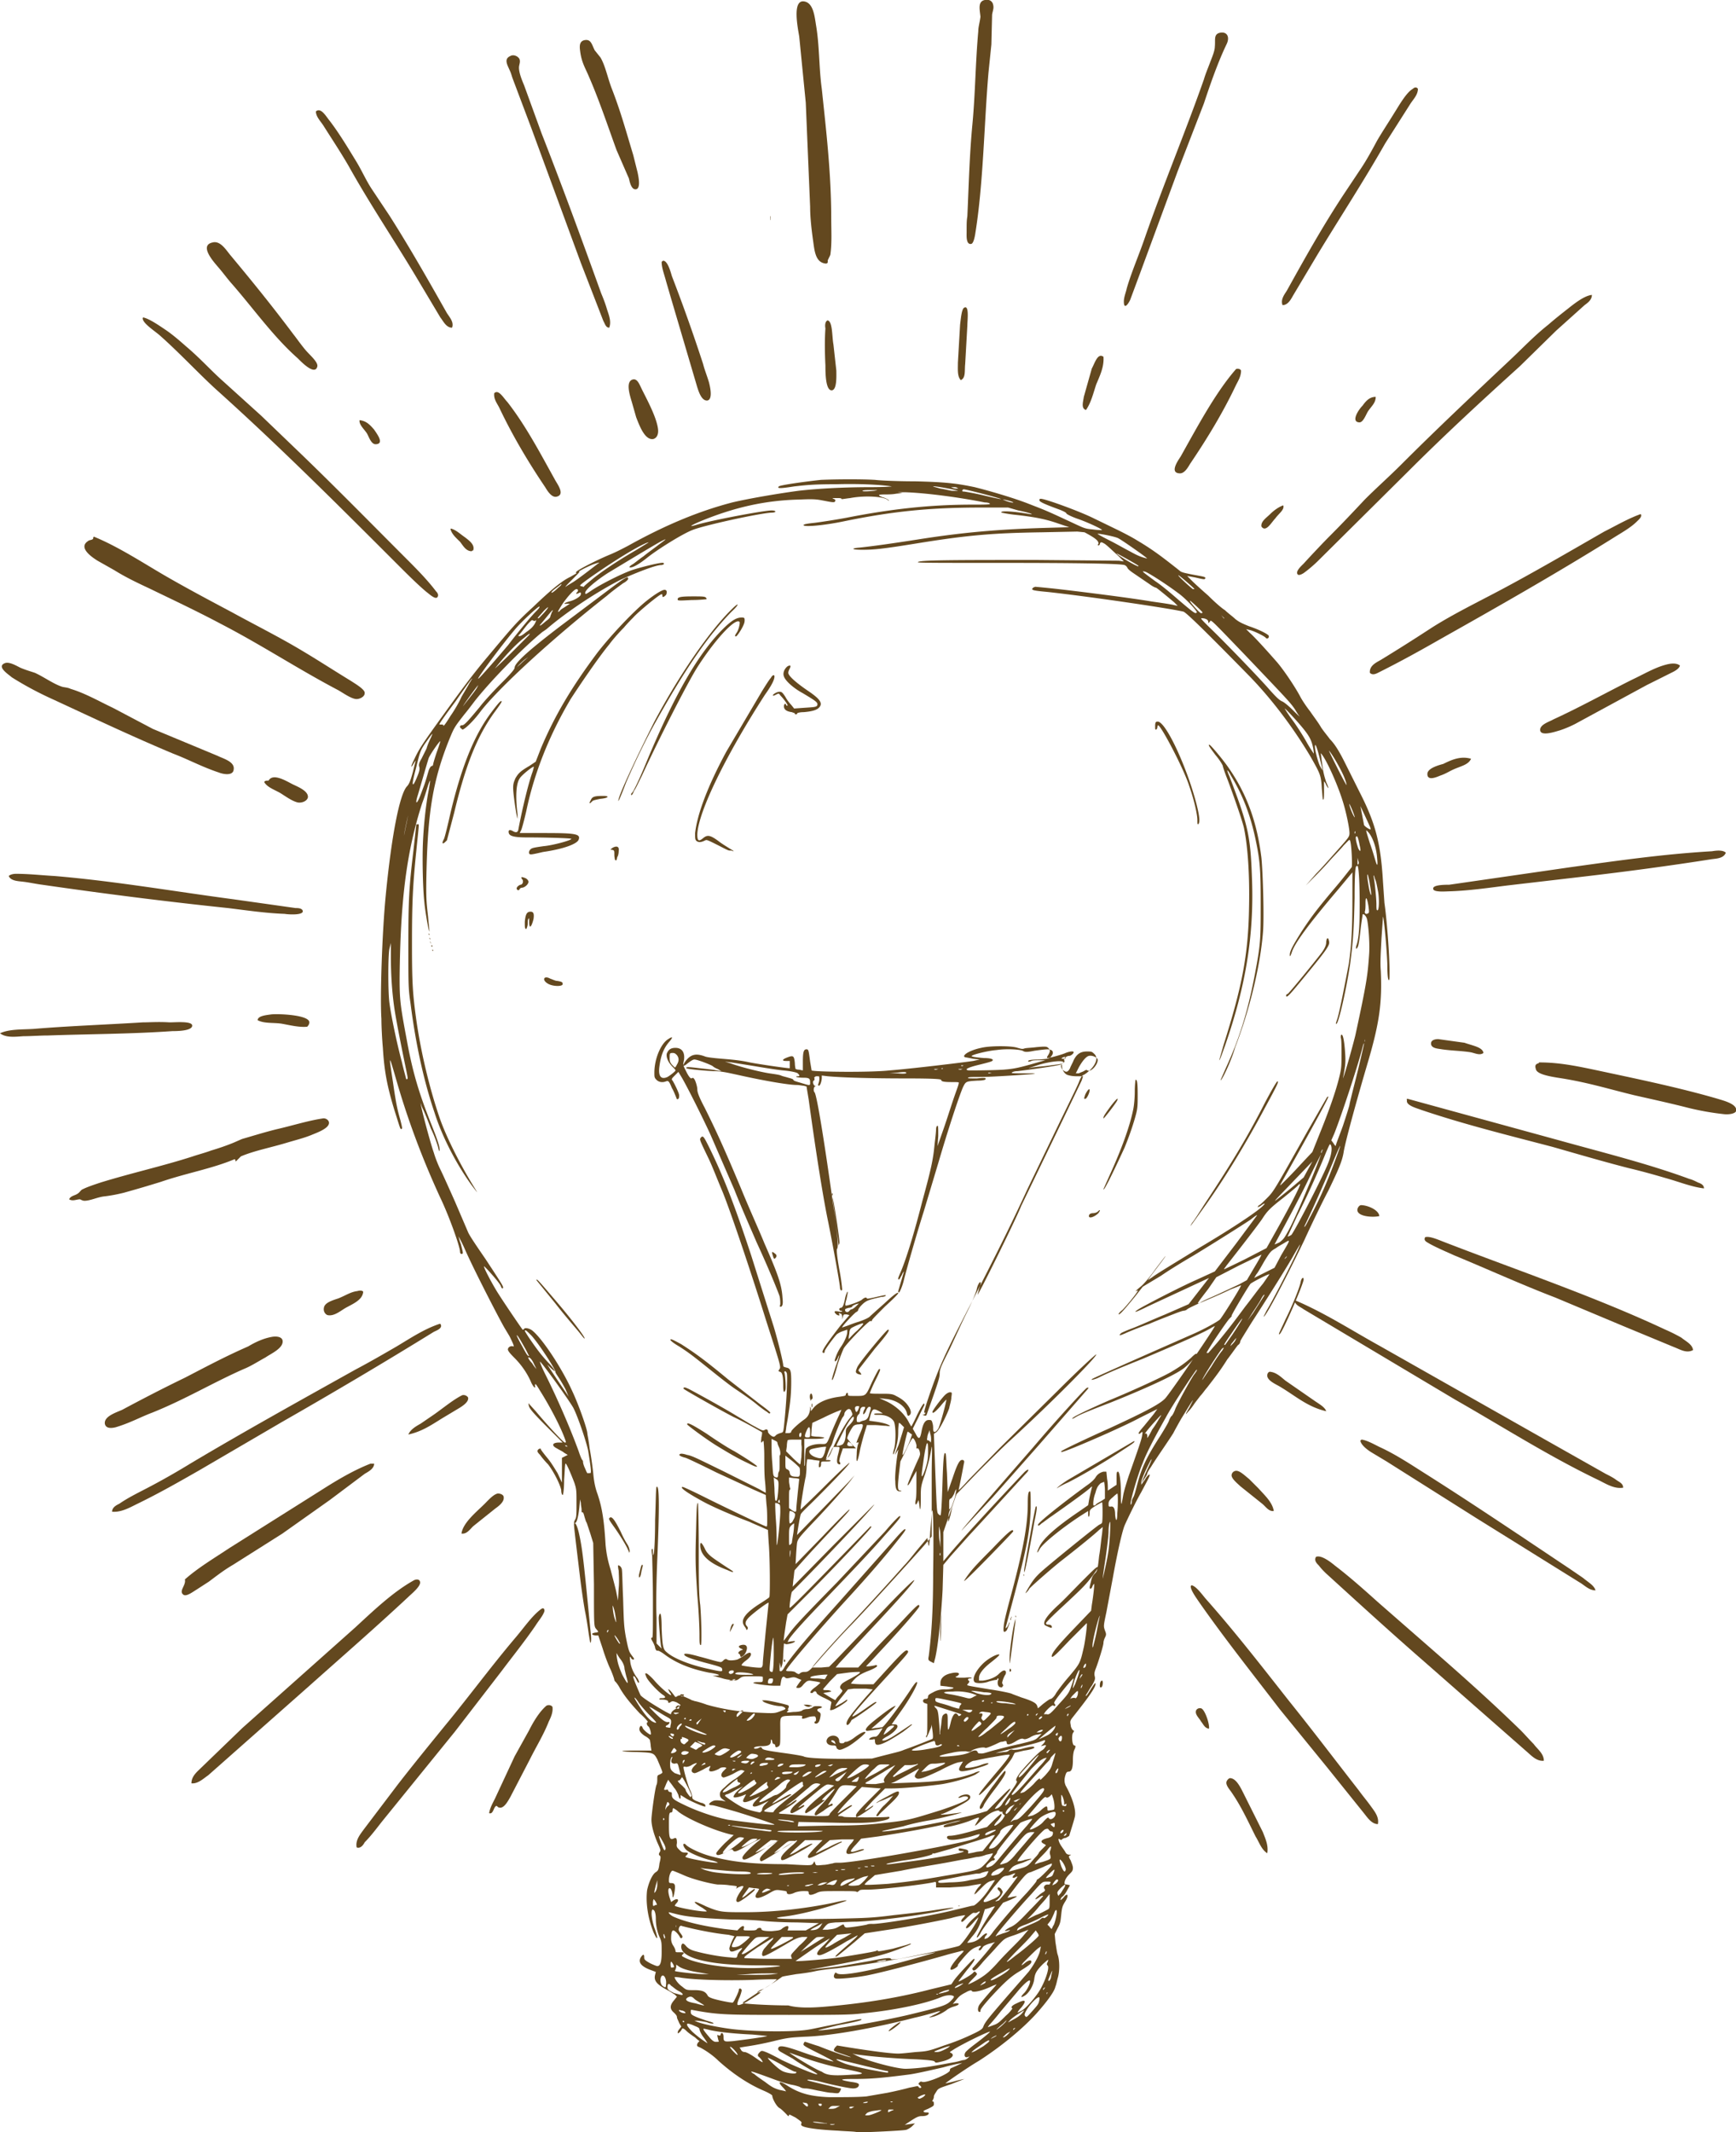
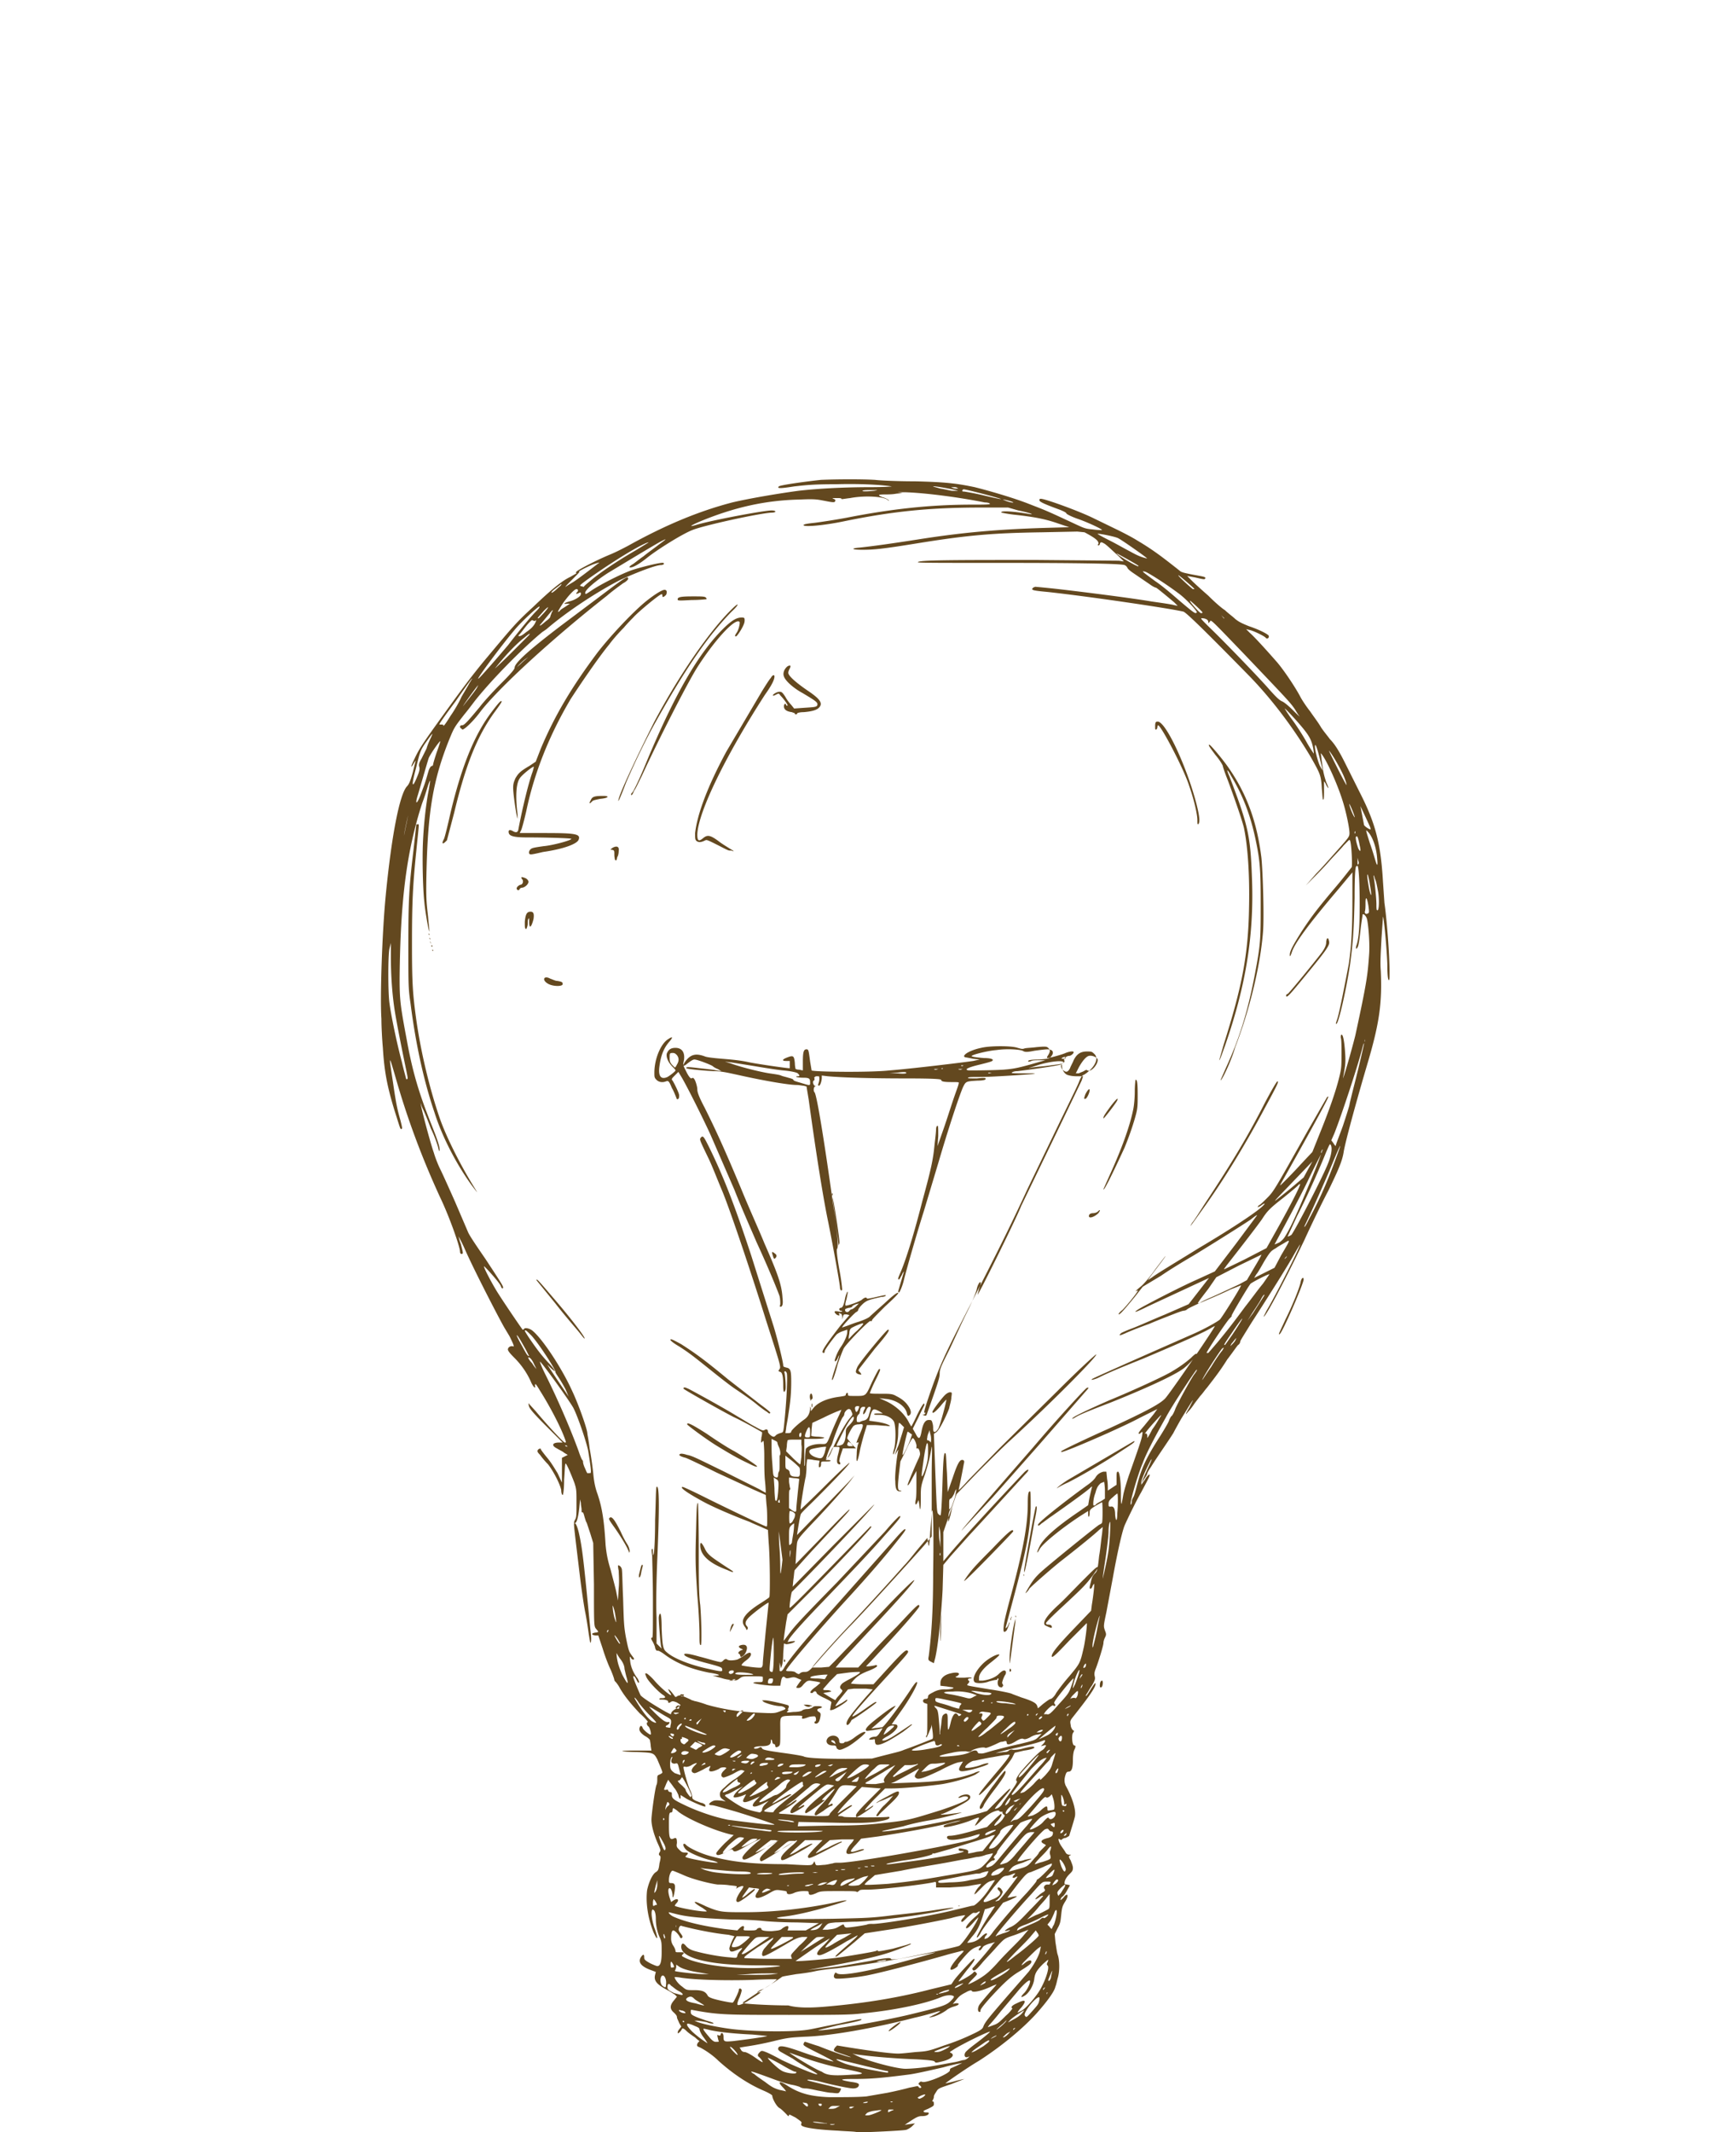
<svg xmlns="http://www.w3.org/2000/svg" viewBox="0 0 238.5 292.8" fill="#63481f">
-   <path d="M115.1 292.6c-2.1-.1-4.1-.3-4.8-.6-.2-.1-.3-.2-.2-.4s-.1-.3-.8-.8c-.8-.4-.9-.5-.9-.3-.1.2-.1.1-.5-.3-.2-.2-.6-.6-.8-.7-.4-.2-1-1.3-1-1.7 0-.1-.5-.4-1.2-.7-2.1-.9-4.2-2.3-6.2-4.1-.9-.9-2.2-1.7-2.7-1.9-.3-.1-.3-.3-.1-.6l.2-.2s-.3-.2-.6-.5c-.3-.2-.9-.6-1.2-.9s-.5-.4-.6-.3c-.1.3-.5.7-.6.6 0 0 0-.3.2-.5l.3-.4-.3-.5c-.1-.3-.3-.6-.3-.8s-.2-.4-.4-.6c-.6-.5-.6-1 0-1.7l.4-.5-.3-.3c-.2-.1-.6-.4-1-.6-1.5-.8-1.9-1.3-1.7-2.1l.1-.4-.8-.3c-1.3-.5-1.7-1.1-1.2-1.8.3-.4.4-.3.4.1 0 .3.1.4.8.8.4.2.9.4 1 .4.4 0 .6-.5.6-1.9 0-1.2 0-1.4-.2-1.9-.4-.8-.6-1.8-.6-2.7 0-.6-.1-.9-.2-1.1-.2-.2-.3-.2-.3-.1-.2.3 0 1.7.4 2.7.2.6.3 1 .3 1.1-.1.1-.1.1-.5-.7-.8-2-1.1-4.1-.9-5.8.2-1 .7-2.2 1.2-2.5.3-.2.4-.3.5-1.2.2-.8.2-1 0-1.1-.1-.1-.1-.2 0-.4.2-.3.2-.3-.3-1.4-.5-1.2-.8-2.3-.8-3.1 0-.7.5-4.4.7-4.8.1-.2.1-.6.1-.8 0-.4 0-.5.3-.6.2-.1.4-.2.4-.3 0-.2-.5-1.3-.7-1.8-.5-.9-.5-.9-2.8-1-1.1 0-2-.1-2-.1 0-.1.9-.1 2-.1h2l-.1-.6c0-.3-.1-.7-.1-.8s-.3-.4-.7-.6c-.6-.4-.9-.8-.7-1.2.1-.3.3-.2.4.1s1 1 1.1.9-.1-.9-.3-1.1c-.3-.2-.3-.6-.1-.6.1 0-.4-.6-1.1-1.2-1.4-1.5-2.1-2.4-2.7-3.4-.2-.4-.5-.8-.6-.9s-.2-.2-.2-.3-.2-.7-.5-1.4c-.3-.6-.8-1.9-1.1-2.9l-.6-1.8h-.4c-.6-.1-.6-.3 0-.4.2 0 .4-.1.4-.1s-.1-.2-.3-.4c-.3-.4-.3-.4-.3-6.1l-.1-5.7-.4-1.3-.5-1.5c-.1-.1-.2-.5-.3-.8-.1-.4-.2-.7-.3-.6-.1 0-.1-.1-.1-.4 0-.2-.1-.6-.1-.9l-.1-.5-.1 1c-.1 1.1-.3 2-.5 2.2-.3.2-.3 0-.1-.4.2-.3.2-.7.2-2.3 0-1.7 0-1.9-.3-2.8-.5-1.3-1.1-2.7-1.2-2.6-.1 0-.1 1-.2 2.2 0 1.1-.1 2.1-.2 2.1s-.2-.3-.2-.7c-.2-.9-1.1-2.6-1.8-3.5-.4-.4-.9-1-1.1-1.3-.4-.4-.4-.5-.3-.7.2-.2.4-.2.4-.1s.4.6.8 1.1c.6.7 1 1.4 1.5 2.2l.6 1.3v-1.7-1.7l.4-.2.4-.2-.5-.3c-.2-.2-.7-.4-1-.6-.8-.4-.6-.8.3-.8h.5l-2.2-2.2c-1.8-1.8-2.2-2.3-2.4-2.7-.1-.3-.1-.5-.1-.5l1 1.1c1.5 1.8 3.8 4.3 4 4.3s.2 0-.1-.8c-.7-1.8-2.1-4.4-3.3-6.3-.6-1-.7-1.1-.7-.7.1.5-.2.2-.5-.4-.5-1.2-1.3-2.4-2.3-3.4-.8-.8-1-1.1-.9-1.3.1-.3.5-.4.7-.3s0-.4-.5-1.4l-.6-1c-.4-.6-4.3-8.1-5.6-11.1-.4-.9-.8-1.6-.8-1.6s.1.5.3 1c.3 1.2.4 1.4.1 1.4-.1 0-.2-.1-.2-.3 0-.7-1.5-4.9-2.7-7.4-2.4-5.2-4.5-10.7-6.2-16.7-.9-3.1-.9-3-.3.9.4 2.8.6 3.7 1 5.1.2.8.3 1.2.2 1.2-.2.2-.2 0-1-2.5-1-3.3-1.4-5.3-1.6-8.6-.1-1.1-.2-2.9-.2-4-.2-3 .1-11.9.6-17 .8-8.2 1.9-13.8 2.9-14.9.3-.3.5-.8.8-1.9l.4-1.6c0-.1-.1.1-.3.4-.4.7-.4.4.1-.6.7-1.5 1.1-2.1 4.2-6.4 2.1-2.9 3.7-5.1 5.8-7.6 3.6-4.3 4-4.8 6.4-7 2.5-2.4 4-3.6 5.1-4.1.5-.3.9-.5.8-.5s-.1-.1 0-.2c.3-.3 2.6-1.5 4.5-2.3 1-.4 2.1-1 2.5-1.2 5.2-2.9 9.8-4.8 14.4-6 2.1-.5 6.1-1.2 9.1-1.6 2.6-.3 6.1-.5 10-.5 1.8 0 3-.1 2.8-.1-1.1-.2-4.2-.4-7.6-.3-3.1 0-4 .1-5.8.3-1.9.3-2.4.3-2.1 0 .2-.2 3.9-.7 5.8-.9 2.4-.1 5.7-.1 7.4 0 .8.1 3.2.2 5.5.2 4.3.1 5.8.3 8.2.8 2 .5 5.1 1.4 7.2 2.2 2.3.9 2.4.9 5.4 2.3 2.4 1.1 2.4 1.2 3.6 1.3.7.1 1.2.1 1.3.1.1-.1-1.8-1-3.2-1.5-.9-.3-1.7-.7-1.7-.8s-.4-.3-.9-.5c-2.2-.8-2.8-1.1-2.8-1.3 0-.1 0-.2.2-.2.6 0 5.3 1.7 7.3 2.7l3.3 1.6c.6.3 1.8.9 2.6 1.4 2.2 1.3 3.5 2.3 5.9 4.2.2.2.7.3 1.7.5 1.6.3 1.8.3 1.8.5-.1.2-.1.2-1.4-.1l-1.1-.2.7.7c.4.4 1.4 1.3 2.2 2 .8.8 1.8 1.7 2.3 2 .4.4 1.1.9 1.4 1.2.5.4.9.6 1.9 1 1.5.5 2.6 1.1 2.7 1.3.1.3-.2.5-.4.3-.1-.2-1.7-1-2.3-1.1l-.4-.1.5.5c.9.8 3.1 3.3 3.8 4.1 1 1.2 2.4 3.3 3.1 4.6.3.6 1 1.6 1.4 2.1.4.6 1.1 1.5 1.5 2.2.4.6 1 1.3 1.2 1.6.7.7 1.3 1.7 2.1 3.3l2 4c2.2 4.3 2.9 7.1 3.2 12.3l.2 2.9c.3 2 .7 6.9.7 9.5 0 .8 0 1.1-.1 1.1s-.2-.6-.2-2.2c-.1-2.5-.5-6.6-.6-6.5l-.2 2.9c-.1 2-.2 3.4-.1 4.5.2 4.5-.2 7.3-1.9 13-1.5 5.1-3 10.6-3.2 11.9s-.8 2.6-2.1 5.3c-.8 1.5-2.3 4.6-3.3 6.8-2.9 6-5.4 10.7-5.6 10.5l.4-.8c1.1-1.8 4.8-9.1 4.6-9.1 0 0-.5.8-1 1.7-1.1 1.9-3.5 5.7-5.7 9.1-.8 1.3-1.5 2.4-1.5 2.5s-.1.4-.3.5c-.2.2-.8 1.1-1.5 2-1 1.6-1.8 2.6-2.8 3.9-.2.2-.6.8-.9 1.1-.3.4-.7.9-.9 1.2s-.5.7-.8 1c-.4.5-.4.4.2-.6l.5-1c-.1 0-.9 1.4-1.6 2.5-.4.7-.9 1.6-1.1 2-.5.8-1.6 2.4-2.2 3.3-.2.3-.6.9-.9 1.4-.3.4-.5.8-.5.9s-.2.4-.4.7c-.5.8-.4.6.1-.6.5-1.1 1-2.1.9-2.1s-1.4 2.7-1.4 3.1v.4s.2-.3.5-.7c.2-.4.5-.7.6-.7.2 0-.2.7-1.1 2.4-.7 1.2-2 3.9-2.3 4.6-.4 1-1.1 4.3-1.6 7.1l-.9 4.8c-.4 1.9-.4 1.9-.2 2.5.2.5.2.6 0 1-.1.2-.2.5-.2.7 0 .4-.7 2.6-1 3.4-.2.5-.3.8-.2 1.2s0 .6-.4 1.3c-.3.4-.6 1-.7 1.1-.1.2-.2.3-.1.3s.4-.5.7-1c.4-.6.6-.9.6-.7.1.4-.8 1.7-3.1 4.6-.4.5-.4.6-.3 1.1 0 .3.2.6.3.7.2.1.2.1 0 .4-.2.4-.1 1.7.2 1.7.2 0 .2.2 0 .6-.1.2-.2.7-.2 1.4 0 1.2-.2 1.6-.6 1.6-.2 0-.3.1-.4.4-.2.6-.2 1 0 1.5.9 1.6 1.4 3.2 1.3 4.1 0 .3-.7 2.4-.8 2.8-.1.1-.3.2-.5.3-.2 0-.4.1-.5.2s-.1.1-.3 0c-.3-.3-.2.3.2.9.2.3.5.7.6.9a.55.55 0 0 0 .5.3c.3 0 .3 0 .1.1s-.2.2.1.7c.1.3.3.7.3 1 0 .4-.1.5-.5.9-.3.3-.5.6-.6.9-.1.4-.1.5.3.5l.4.1-.4.7c-.2.4-.5.8-.7.9a.76.76 0 0 0-.2.4c0 .1.2-.1.4-.3.6-.8.8-.3.2.6-.3.5-.4.7-.5 1.7-.1.9-.1 1.2-.5 1.9l-.4.8.1 1.1c.1.6.2 1.4.3 1.7.3.8.3 2.4 0 3.3-.1.4-.2.9-.3 1.1-.1.6-1 1.9-2.6 3.7-1.9 2.1-4.8 4.5-7.9 6.5-1.7 1-4.7 3.1-4.6 3.1 0 0 .6-.1 1.3-.3s1.3-.3 1.3-.3l-1.8.7c-1.8.6-1.8.6-2.1 1.1-.2.3-.3.5-.3.6s0 .2-.1.4-.2.3 0 .3c.1 0 .1.2.1.4s-.2.3-.8.6c-.5.2-.7.3-.6.4s.3.1.4.1.3 0 .3.1c0 .2-.3.4-.9.4-.5 0-.7.1-1.5.6l-.9.6.7-.1.7-.1-.4.4c-.2.2-.7.5-.9.5-.4.1-6.4.4-6.7.3s-1.4-.1-2.6-.2h0zm-.5-.9h-.5c-.1 0-.1.1.2.1s.5-.1.3-.1h0zm-1.1-.1c-.4-.1-1.9-.3-1.8-.2s1 .2 1.6.2c.4.1.4 0 .2 0h0zm7-1.5c.9-.4.8-.4-.6-.2-.4.1-.8.2-.9.4-.2.2-.2.2.2.2.3 0 .8-.2 1.3-.4h0zm2.2-.3c.1-.1.1-.1-.2-.1h-.4s-.1.1-.1.2c0 .2 0 .2.2.1s.4-.2.5-.2h0zm-7.7-.4l.4-.2h-.6c-.5 0-.6 0-.8.2l-.2.2h.4c.2 0 .5 0 .8-.2h0zm2.2 0c.2-.1.2-.1-.1-.1-.2 0-.4 0-.4.1 0 .2.2.2.5 0h0zm-6.2-.3c0-.1-.1-.3-.3-.3-.5-.1-.5-.1-.2.2s.5.4.5.1h0zm1.9-.1c0-.1-.1-.1-.3-.1s-.2 0-.1.2c.2.2.4.1.4-.1h0zm6.3-.3c.1-.1-.1-.1-.5 0-.2.1-.2.1.1.1.1 0 .3 0 .4-.1h0zm3.4-.1h-.2c-.1 0-.1.1.1.1.1 0 .2-.1.1-.1h0zm4.2-.6c.5-.4.4-.5-.3-.2-.4.2-.5.3-.4.3.2.2.3.1.7-.1h0zm-7.8-.1l2.9-.5c1-.2 2.3-.5 3-.7 1.1-.2 1.2-.3 1.3-.1.1.1.2.2.3.1.1 0 .1-.1-.1-.3s-.3-.2-.1-.4c.1-.1.2-.2.4-.1.6.2 3.9-1.2 3.8-1.6 0-.1 0-.2.2-.3.5-.2 1.5-.7 1.5-.7s-1.2.2-2.6.6c-2.6.6-4 .9-4.8 1-3.9.5-5.3.6-7.5.6-2 0-2.1.1-.4.4.8.1 1.1.2 1.1.4 0 .3-.3.5-.8.5s-2.9-.5-4.4-.9c-1.1-.3-2.2-.4-1.8-.2.2.1 2.4.6 3.6.9.4.1.8.2.9.2s0 .2-.1.4c-.2.3-.2.3-1.1.2-.5 0-1.3-.2-1.9-.3-.5-.1-1.3-.3-1.7-.3s-.7-.1-.8-.2c0 0-.5-.2-1.1-.3s-1.8-.5-2.6-.8c-1.9-.7-3-1.1-3-1 0 0 .1.2.4.3.2.2.9.7 1.5 1.1.9.7 1.3.9 2 1.1.5.1.9.2.9.2s-.2-.3-.4-.5c-.9-.9-.5-1 .7-.2 1.6 1 3.1 1.4 5.6 1.5 2.3 0 3.8 0 5.1-.1h0zm-1.8-3c.7 0 1.3-.1 1.2-.2s-1-.3-2-.5a42.33 42.33 0 0 1-6.2-1.7c-.9-.3-1.7-.6-1.7-.6-.2 0 3.3 2.2 4.4 2.6.7.5 1.5.6 4.3.4h0zm-5.9-.7c-.7-.4-1.7-1-2.4-1.5l-1.6-.9c-.2-.1-.4-.3-.4-.4 0-.6.7-.5 3 .3 2.2.8 4.4 1.4 4.6 1.4.1 0-.8-.5-2-1.1-1.8-.9-2.2-1.1-2.1-1.3 0-.1.1-.3.2-.3s.9.3 1.9.6c1.7.7 4.3 1.6 4.4 1.5 0 0-.5-.2-1.1-.4s-1.2-.4-1.2-.5c-.1-.1 0-.2.1-.4l.3-.3 1.2.2c3.7.6 6.8 1 7.5.9.2 0 1.2-.1 2.1-.2 1.5-.1 1.7-.1 3.9-.9a30.12 30.12 0 0 0 3.8-1.5c1.3-.6 1.5-.8 1.6-1.1.2-.6.9-1.4 3.4-4.3l2.8-3.2c.7-.9 1.5-2.3 1.6-3l.1-.5-.3.2c-.3.2-1 .9-2.1 2-.4.5-.3.5.3 0 .4-.3.8-.4.8-.1s-.5.6-1.6 1.3c-1.2.7-2.1 1.5-4.2 3.8-.7.8-1.2 1.4-1.2 1.6 0 .1 0 .2-.1.2-.3 0-.3-.5-.1-.9.1-.2.7-.9 1.3-1.6s1.1-1.2 1.1-1.3c0 0-.2.1-.5.2-1.4.7-2.8 1-2.9.7 0-.1-.3-.1-.8.2-.6.3-.9.5-1.3 1l-.5.6.4-.1c.3 0 .4 0 .4.1s-.1.2-.8.4c-.3.1-.7.3-.8.4-.5.4-1.5.9-2.1 1-.5.1-.5.1.3-.3.5-.2.9-.5.9-.5h-.2c-.1 0-1.6.5-3.4.9-5.4 1.4-11.5 2.5-15.1 2.6-1.7.1-2.2.1-4.2.6a42.79 42.79 0 0 1-3.5.7c-.7.1-1.2.2-1.2.2s.1.1.2.3a.55.55 0 0 0 .5.3c.2 0 .8.3 1.5.8 1 .7 1.1.7.9.4-.1-.2-.3-.4-.4-.5-.3-.2-.2-.4.1-.7.2-.2.3-.2.8 0 .3.1 1.3.6 2.2 1.1 3.2 1.5 6.6 2.8 3.9 1.3h0zm10.8-5.3c0-.2 1.5-1.3 1.6-1.2s-.8.8-1.3 1.1c-.2.1-.3.2-.3.1h0zm-12.7 5.7c0-.1-.1-.1-.2-.1s-.9-.4-1.9-1c-.9-.5-1.7-.9-1.8-.9-.1.1 1.4 1.5 1.8 1.7.5.4 2.2.6 2.1.3h0zm12.6-.1c0-.1-.1-.1-.2-.1-.2 0-5-1.2-5.9-1.4-1.4-.4-1.3-.2.2.4.6.2 1.8.5 3.3.8 2.7.5 2.7.5 2.6.3h0zm5.7-.7c1.3-.2 2.8-.5 3.4-.6s1.1-.3 1.3-.3.5-.2.6-.3l.2-.2-.3.1c-.3.1-.5-.2-.3-.6.1-.2.7-.7 1.5-1.3 1.2-.9 2-1.6 1.9-1.6-.3 0-3.6 1.6-4.9 2.4-.6.4-.7.4-.5.5.7.3.1.9-1.2 1.2-.8.2-.9.2-1 0-.1-.1-.6-.2-2.5-.3-2.9-.1-6.5-.4-8.4-.7l-.4-.1.4.2c1.2.7 5.6 1.9 6.9 1.9.6 0 2-.1 3.3-.3h0zm-26.5-1.9c-.3-.4-.8-.9-.9-.8s.9 1.1 1 1.1 0-.1-.1-.3h0zm33.9-.9c.4-.3.8-.6.8-.7 0-.2-.1-.1-.5.1-1.3.9-1.6 1.1-1.8 1.3s-.2.2.3 0c.2-.1.7-.4 1.2-.7h0zm-5.2.4c.4-.2.6-.4.6-.4-.1-.1-1.9.6-2.1.7-.1.1.1.1.3.1.4 0 .8-.2 1.2-.4h0zm-33.3-1.7c-.3-.4-.5-.9-.5-1 0-.2-.2-.3-.7-.5-.4-.2-.8-.3-.9-.3s-.1 0-.1.2c0 .1.3.5.7.9a14.53 14.53 0 0 0 2.1 1.6c-.1-.2-.3-.5-.6-.9h0zm2.1.5c-.2-.8-.2-.8 0-.7s.3 0 .3-.1c.1-.4.4-.2.4.3 0 .7.1.7 1.3.6 1.7-.2 4.6-.6 4.7-.7.1 0-.9-.1-2-.2-2.2-.1-4.4-.3-5.8-.6-.4-.1-.8-.2-.9-.2-.2 0 .1.4.7 1.1.4.5.7.7.9.7.5 0 .5 0 .4-.2h0zm38.2-.7l-.4.2c-.2.1-.4.3-.4.3l.4-.2c.2-.1.4-.2.4-.3h0zm1.8-.4c.2-.2.1-.1-.3.1-.3.2-.5.5-.6.5 0 .3.7-.3.9-.6h0zm-27.5-.4c.6-.1 2.4-.5 4-.8 3.1-.7 3.3-.7 3.1-.5-.1.1-1.4.4-3.1.7l-2.8.7c.5.2 8.7-1.2 12.8-2.2s4.8-1.2 5.4-1.8.6-.7 0-.8c-.3 0-.7 0-1.4.3-2.2.9-6.5 1.8-10.8 2.2-1.6.2-3.5.2-10 .2-8.8 0-9.7 0-13.4-.7-.1 0-.1.1-.1.3 0 .3.1.4.8.7.5.2 1.1.4 1.4.5.7.2 1 .3.9.4 0 0-.5 0-.9-.2-.5-.1-1.1-.2-1.3-.2h-.4l.5.2c.8.3 2.8.7 4.3.9 2.8.4 8.9.5 11 .1h0zm27-1.1c.2-.3 0-.1-.4.3-.5.4-.9.8-.9.8 0 .1.9-.6 1.3-1.1h0zm1.3.9c.2-.2.2-.2 0 0-.2 0-.3.1-.3.2s0 .1.3-.2h0zm-1.3-1.7c.6-.5.9-1 .9-1-.3-.1-.1-.4.6-.7 1.2-.6 1.4-.4.6.6-.3.3-.5.6-.5.7l.6-.3c.6-.4 1.5-1.4 2.2-2.4.9-1.3 1.7-3.6 1.3-3.8-.1-.1-.1-.2 0-.4.2-.5.2-.5-.6.2-.9.9-1.1 1.3-1.2 2-.1 1-.8 2.1-1.4 2.4-.5.3-.5.1 0-.4.4-.4.9-1.4.8-1.7-.1-.2-.9.5-1.8 1.6l-2.2 2.6c-.7.9-1.4 1.7-1.6 1.9l-.2.3.8-.3c.6-.2.8-.4 1.7-1.3h0zm2.1-.2c.2-.2.4-.5.4-.5 0-.1-1.7 1-2 1.4-.3.3-.3.3.4-.1.4-.2.9-.5 1.2-.8h0zm-46.3 1l-.1-.1c-.1 0-.1 0-.1.1s.1.1.1.1c.1 0 .1 0 .1-.1h0zm47.8-1.4c.8-.9.9-1 1-1.6.1-.5-.2-.4-.8.2-.7.7-1.4 1.8-1.2 2 .2.3.2.3 1-.6h0zm-47.7.1c-.1-.1-.3-.2-.5-.2-.5-.2-.4.1.1.3.4.1.6.1.4-.1h0zm18.9-.7c4.9-.4 9.8-1.1 14.8-2.4l2.9-.7.4-.6c.6-.8 2.6-2.9 2.7-2.9.2 0 .1.3-1 1.6-.6.8-1.1 1.4-1.1 1.5s1.8-.9 2-1.2c.2-.2.2-.2.4 0s.2.2-.5.9c-.4.4-.6.7-.6.7.1 0 1-.4 1.9-1 .6-.4 1.1-.8 2.1-1.9.7-.8 1.7-1.8 2.2-2.3s1.2-1.2 1.5-1.6l.6-.7-.5.2c-.3.1-1 .4-1.6.6-1.2.4-1.2.4-2.3 1.6-.6.7-1.5 1.6-2 2.2s-.9 1-1.1 1-.3-.3-.1-.4c.1-.1 2-2.2 2.7-3.2l.3-.3-.7.2c-.4.1-.8.3-.9.4s-.2.3-.3.4-.2.2-.3.1c-.1 0 0-.2.1-.3.3-.3.2-.4-.5-.1-.5.2-.8.4-1.6 1.3-.6.7-1 1.2-.9 1.2.1.1-.6.6-.9.6-.4 0 .2-.9 1.1-1.9.3-.3.6-.6.6-.7h-.3c-.2.1-1.2.3-2.2.6-3.5 1-8.8 2.4-10.9 2.8-1.6.3-3.9.5-4.2.4s-.3-.4-.1-.7c.1-.2.1-.1.3 0 .4.3 2.6 0 5.6-.7 2.1-.5 7.9-2.1 7.9-2.2 0 0-1 .2-2.2.4-2.5.5-8.1 1.4-11.3 1.8-1.2.1-2.6.3-3 .4s-1.6.3-2.6.4c-1.1.2-1.9.3-2 .4s-.6.4-1 .7c-.5.3-1.6 1-2.4 1.5l-1.8 1.2c-.2.1-.2.1 0 .2.3.1 3.6.3 6.1.3 1.4.4 3.4.3 4.7.2h0zm-16.7-.5c-.3-.2-.7-.4-.9-.6-.3-.3-.5-.4-.9-.2-.5.3-.2.6 1 .8 1.4.4 1.5.4.8 0h0zm6.1-.1c.5-.3 2.1-1.3 2.1-1.4h-.2c-.5.2-.2-.2.4-.4s2.1-1.3 2-1.4c0 0-1.6 0-3.5.1-3.5.1-7.6 0-9.6-.3-.5-.1-.9-.1-.9-.1-.1.1.4.9 1 1.3.6.5.6.5 1.7.5s1.5.2 1.8.7c.1.3.7.5 2.1.8.5.1 1 .2 1.2.2.2.1.3-.1.6-.7.2-.4.4-.9.4-1 0-.3.3-.3.4 0 0 .1-.1.5-.3 1-.2.4-.3.8-.3.9 0 .3.5.1 1.1-.2h0zm-8.6-1.1c0-.1-.2-.3-.6-.5s-.8-.6-1-.7c-.3-.4-.5-.3-.5.2 0 .3.1.4.9.8 1.1.3 1.1.3 1.2.2h0zm35.1-.1h-.2c-.1 0-.1.1.1.1 0 0 .1-.1.1-.1h0zm15-.1v-.1c-.1 0-.1.1-.1.2-.1.1 0 .1.1-.1h0zm-14.1-.1c.4-.1.6-.2.6-.3s-.3 0-.7.1c-1 .4-1 .5.1.2h0zm13.8-.7l.2-.3-.2.3c-.2.1-.3.2-.3.3v.1a1.38 1.38 0 0 0 .3-.4h0zm-11.3-.5c.1-.1-.1 0-.4.1s-.6.3-.7.4c-.2.3.8-.2 1.1-.5h0zm-40.8.1c.1-.6-.2-1.3-.5-1.2s-.4 1 0 1.4c.4.3.5.3.5-.2h0zm43.9-.3c.1-.2-.2-.1-.6.3-.2.2-.2.2.2 0 .2-.1.4-.2.4-.3h0zm3.1-1.6c.4-.4.3-.4-.7.2-1.3.7-1.7 1-1.7 1.1 0 .3 2-.9 2.4-1.3h0zm5.8 1.2c.1-.1.1-.5.2-.8.1-.5.1-.5-.2.2-.4.9-.3.8-.2.8 0 .1.1 0 .2-.2h0zm-38-.7c.8-.1.8-.1-.5-.1-.8 0-2.1 0-3 .1l-1.6.1h2.1c1.2 0 2.5 0 3-.1h0zm-10.1-.2c-1.3-.2-2.5-.5-3-.9l-.3-.2v.3c0 .2-.1.3-.1.4-.1.1-.1.2 0 .2.3.1 2.9.4 3.8.4h.8l-1.2-.2zm19.3-.9l4-.7c2-.4 2.8-.5 2.9-.3 0 .1.3.1 1.1 0 1.2-.2 8-1.6 8.3-1.8.5-.3 2.6-3.4 2.6-3.9l-.4.4c-.6.7-1 1.1-1.2 1.1-.3 0 .2-.7 1.1-1.5.5-.4.8-.8.7-.8s-.2 0-.3.1-.3.1-.4.1c-.2-.1-.4.1-1 .6-.5.5-.7.7-.8.6s0-.3.2-.5.3-.4.3-.4-.9.1-1.9.4c-2.3.5-5.9 1.2-9.3 1.7l-2.6.4-1.4 1.2c-2.2 1.8-2.4 2-2.6 2-.1 0-.1-.1 1.9-1.8.7-.6 1.2-1.1 1.1-1.1s-.7.4-1.5.8c-1.8 1.1-3.3 1.9-3.7 1.9-.6 0-.4-.5.6-1.4.5-.5.8-.9.8-.9s-1.1.6-2.4 1.5l-2.3 1.6c.1.1 5.1-.3 6.7-.6 2.5-.4 4.2-.7 4.4-.8s.2-.1.2 0 .2.1 2.1-.3l1.8-.5.6-.2c.1.1.1.1-1.7.8-2.1.8-4 1.3-10.6 2.5-1.2.2-2.2.4-2.2.5-.2-.2 2.8-.4 4.9-.7h0zm-10.2.2c2.7-.2 2.5-.3-.7-.3-4.4 0-7-.3-9-.9-1.5-.5-2.1-1.1-2-1.8.1-.4.3-.4.7.1.3.3.6.5 1.4.7 1.1.3 3.1.7 4.6.8.9.1.9.1 1-.2 0-.2.2-.5.4-.7s.3-.4.2-.4c-1.3.6-1.6.7-1.7.1 0-.2.3-1 .7-1.7l-.8-.2c-2-.2-4.5-.7-6.4-1.2-.2-.1-.3 0-.4.2-.1.3-.1.4.2.8s.3.5.2.6-.2.1-.3-.1c-.2-.4-.7-.9-.9-.9s-.3.4-.3 1.1a1.69 1.69 0 0 0 .3 1c.2.3.3.6.3.7 0 .2.1.2.4.2h.6c.2.1.2.1 0 .3s-.2.2.4.5c2.1 1 7.2 1.6 11.1 1.3h0zm-12.7-.1c0-.2-.3-.7-.4-.7s-.1.6 0 .8c.1 0 .4 0 .4-.1h0zm29.1-.9c.1-.1.1-.1-1 .1-.4.1-.4.1.2.1.3-.1.7-.1.8-.2h0zm17.9-.7c1.1-.8 3.1-2.5 3.1-2.7a.76.76 0 0 0-.2-.4l-.2-.3-.6.7c-.3.4-1.2 1.3-2 2.1s-1.4 1.5-1.4 1.5h.1c.2-.1.7-.5 1.2-.9h0zm-30.9.2c-.1-.3.1-.4 1.1-1.5.7-.6 1.2-1.2 1.1-1.2h-.7c-.6.1-.9.2-2.4 1.1-1.9 1.1-2.8 1.6-3 1.5s-.1-.6.2-1c.2-.2.5-.6.8-.9s.5-.5.4-.6l-2.1 1.3c-1.6 1.1-2 1.4-1.8 1.5.1 0 1.6.1 3.4.1h3.1l-.1-.3h0zm-4.6-1.6l1.6-1.1h-.9c-.8 0-.9 0-1.3.4-.5.5-1.6 1.8-1.6 1.9.1.2.6-.1 2.2-1.2h0zm39.7.9c0-.1-.1 0-.1.1-.1.1-.1.2-.1.3s0 0 .1-.1.1-.3.1-.3h0zm-32.1-1l1.6-1h-.5c-.3 0-.6 0-.7.1-.3.2-2.2 2-2.1 2 0-.1.8-.5 1.7-1.1h0zm-4.3 0c1.9-1 1.9-1 .9-1h-.9l-.6.6c-1.3 1.3-1.2 1.3.6.4h0zm7 0c.3-.2 1-.6 1.6-.9l1-.6-1 .1-1 .1-1 1c-.9.9-.8 1 .4.3h0zm-12.8.2c.5-.3 1.4-1.1 1.4-1.2s-.4-.1-.9-.1h-.9l-.3.5c-.4.8-.5 1-.1 1 .3 0 .6-.1.8-.2h0zm33.2-1.2c.5-.5.8-.6.8-.4 0 .1-.1.1-.1.2-.1 0-.2.2-.2.3-.1.2-.1.2.2.1.2 0 .6-.4 1-1 .9-1.1 2.8-3.4 4.6-5.3.7-.8 1.3-1.5 1.3-1.6s.1-.2.1-.2c.2 0 2-1.8 2-2v-.2s-.6.2-1.2.5l-1.7.7c-.5.1-.7.3-1.9 1.8l-1.3 1.7s.3 0 .6-.1c1-.2.9-.1-.2.4l-1 .4-1.4 1.8c-.8 1-1.6 2.1-1.7 2.4-.3.5-.5.7-.5.5s1.4-2.6 1.9-3.3c.3-.5.6-.9.6-.9s-.3 0-.7.2l-.7.2-.3 1c-.4 1.2-.7 1.9-1.5 2.8-.3.4-.6.7-.6.8 0 0 .3 0 .7-.1s.8-.3 1.2-.7h0zm-43.5-.2c-.1-.4-.2-.2-.1.2.1.2.1.3.1.2.1 0 .1-.2 0-.4h0zm46.5-.3c.4-.1.9-.3.9-.4.1-.1.1-.1-.2 0-.7.2-.5 0 .2-.4.7-.3 1.1-.6 2.7-2.3 1.1-1.1 1.9-2 1.9-2 0-.1-.2-.1-.6.2-.6.4-.6.2 0-.3a3.04 3.04 0 0 1 .7-.5c.2-.2.2-.2.1-.4-.2-.2 0-.6.4-.6h.3s0-.1.1-.2c.1-.2 0-.2-.5-.2-.6 0-.6 0-2.1 1.7-1.5 1.6-4.5 5.1-4.8 5.6-.1.2-.2.2 0 .2 0-.1.4-.2.9-.4h0zm-30.3-.7c.6-.4.9-.4.8 0l-.1.3h2.5l1.8-1-3-.1c-1.6 0-3.7-.1-4.6-.2s-2.8-.2-4.4-.2c-4.6-.2-6.3-.4-7.8-.8l-.8-.2c-.1.1.2.4.6.6 1.8.8 4.2 1.3 7 1.7l1.8.2.3-.3c.4-.4.7-.4.6 0-.1.3-.1.3.8.3.6 0 .9 0 1-.2.2-.2.6-.2.6 0s.4.3 1.4.3c1-.1 1.2-.1 1.5-.4h0zm4.8.1c.2-.1.4-.3.5-.5l.2-.3-.7.4c-.4.2-.8.4-.9.5-.3.1.6.1.9-.1h0zm29-.5c.7-.3 1.4-.6 1.6-.8s.4-.3.5-.2.7-.4.6-.5c0 0-.6.2-1.1.5a31.91 31.91 0 0 1-2 .9c-.6.2-1 .4-1.1.6s-.1.2 0 .2c.2-.1.8-.4 1.5-.7h0zm-26.1.2c.7-.4.7-.4.8-.1 0 .1.2.2.3.2.6 0 2.4-.3 2.8-.4.2-.1.5-.1.7-.1.7.1 7.7-1 11.3-1.9 2.1-.5 2.4-.6 2.6-.6.3 0 1.5-1.2 2.2-2.3l.8-1.2s-.2 0-.5.1c-.4.1-.7.3-1.2.8l-.9.9c-.3.2-.3.2-.1-.2a3.04 3.04 0 0 1 .5-.7c.2-.2.3-.4.3-.4l-1.2.2c-.9.2-1.7.2-3.1.3h-1.9v-.4c0-.4 0-.4-.4-.3-2 .4-7.5 1-9 1-.8 0-1.1 0-1.2.2-.2.1-.3.2-.3.1-.1-.1-.8-.1-2.5-.1-2.3 0-2.5 0-3.1.3-.7.3-1 .3-1-.1 0-.2-.1-.2-.7-.2a3.73 3.73 0 0 0-1.2.2c-.6.3-1.1.3-1.1 0 0-.2-.1-.2-.8-.3s-.8-.1-1.8.5c-1.1.6-1.7.7-1.7.3 0-.1.1-.4.3-.6l.2-.4s-.3-.1-.7-.1l-.7-.1-.5.7c-.3.4-.5.7-.4.7 0 0 .4-.2.8-.6.8-.6.9-.7.9-.5s-2 1.7-2.3 1.7c-.4 0-.3-.5.3-1.4.5-.7.5-.8.3-.8-.1 0-.4.1-.6.2-.3.2-.3.2-.2 0s0-.2-1-.3c-.6-.1-1.4-.1-1.6-.1-.9-.1-3.4-.7-4.7-1.3-.7-.3-1.4-.6-1.5-.6-.2 0-.5.6-.5 1.3 0 .3 0 .4.3.4.5 0 .6.2.5 1s-.3 1.3-.3.7c0-.4-.2-1-.4-1-.3 0-.2.8.1 1.6l.1.3.3-.2c.6-.4.9-.1.4.4-.1.1-.2.3-.2.3.1.2 3.2.8 4.2.8.3 0 .3 0-.4-.5-.9-.5-1.3-.9-.9-.8.1 0 .8.3 1.4.6 1.9.8 2.2.8 5.4.8 3.9 0 8.3-.5 12.1-1.3.9-.2 1.7-.4 1.8-.3.2 0-2.9 1-4.6 1.4-1.5.4-3.1.7-4 .8-2.6.3.2.4 6.7.3 4.4-.1 5.3-.1 8.4-.5 1.9-.2 4.5-.5 5.7-.7 3.2-.5 3.3-.4.4.2-3 .6-8.6 1.3-11.2 1.4-1 0-2.3.1-2.9.1-1 .1-1 .1-1.4.5l-.4.5h.7c.7-.1 1-.1 1.5-.4h0zm16.4-2.9h.2c.1.1 0 .1-.2 0-.1.1-.1.1 0 0h0zm13.2 2.6c.3-.8.5-2 .3-2-.1 0-.2.2-.3.5-.1.2-.3.7-.5 1l-.4.5.3.3c.1.2.3.3.3.3a2.83 2.83 0 0 1 .3-.6h0zm-51.9.1c0-.1-.1 0 0 0-.1.2 0 .3 0 .2 0 0 0-.1 0-.2h0zm50.9-2.1c.4-.2.4-.2.4-1.2v-1l-.4.5c-.2.3-.8.9-1.2 1.4s-.9 1-1.1 1.2l-.4.4 1.2-.6c.6-.2 1.3-.6 1.5-.7h0zm-53.6-.7c.1 0 0-.2-.1-.4s-.3-.4-.3-.4-.1.2-.1.5c0 .4 0 .5.2.4.1-.1.2-.1.3-.1h0zm46-.7c1.1-.4 1.5-.9 1-1.3-.2-.2-.2-.4 0-.4.1 0 .3.1.4.3.2.3.2.3 0 .7-.1.2-.4.5-.6.7-.2.1-.3.2-.2.2s.3-.1.4-.1c.3-.2 2.6-3.2 2.6-3.3 0 0-.2 0-.3.1-.4.2-.5 0-.2-.3s.2-.3-.3-.1c-.2.1-.6.2-.8.2-.5.1-.6.3-1.7 1.6l-1.3 1.7c-.2.4.1.4 1 0h0zm9.9-1.5c.2-.3.3-.5.2-.6 0 0-.3.2-.6.5-.4.4-.5.6-.4.8.1.3.1.3.3 0 .1 0 .3-.4.5-.7h0zm-55.8-.6v-.6l-.2.7c-.1.4-.2.8-.2.9 0 .2 0 .2.2-.1.1-.2.2-.5.2-.9h0zm15.1.9l.5-.2-.3-.1c-.3-.1-.4 0-.7.2-.4.4-.2.4.5.1h0zm3-.8h-.2c-.1 0-.1.1.1.1.1-.1.2-.1.1-.1h0zm3.3-.1c0-.1-.1-.1-.5 0-.8.1-.8.3-.1.2.2-.1.5-.2.6-.2h0zm1.6-.1l.4-.2h-.4c-.2 0-.5.1-.7.2l-.3.2h.3c.2 0 .5-.1.7-.2h0zm1.5-.1c.1-.2.2-.3.2-.4-.1-.1-.9.2-1.2.4l-.3.2h.5c.4.1.6.1.8-.2h0zm1.6 0c.4-.2.8-.4.9-.5.2-.2.2-.2-.2-.1-.8.1-1.2.3-1.5.6-.3.5-.1.5.8 0h0zm1.5.3c.2 0 .5-.3.9-.7l.5-.6-.5.1c-.5.1-2 .9-2.2 1.1s.7.2 1.3.1h0zm27.1-.2c.4-.3.5-.6.2-.6-.2 0-.7.8-.6.8l.4-.2h0zm-23 0c2.9-.3 4.4-.5 7.8-1.1 4.8-.8 4.7-.8 5.5-1.6.6-.6 1.1-1.3 1.1-1.5 0 0-.4.1-.9.2-.5.2-1 .3-1.2.3s-.9.2-1.6.3-2.1.4-3.3.6c-1.1.2-3.7.6-5.6 1l-3.6.6-.7.6c-.4.3-.7.6-.7.7-.1.1 1.7 0 3.2-.1h0zm11.2-.5c1.9-.3 2.2-.4 2.4-.8l.2-.4c0-.1-.7.1-1 .2-.1.1-.4.1-.6.1s-1.1.2-1.9.3c-.9.2-2 .4-2.5.5-.7.1-.9.2-.9.3 0 .2.2.2 1.5.1.9 0 2.1-.1 2.8-.3h0zm11.5-.9c.3-.7.2-.7-.4-.1-.3.3-.6.6-.6.7 0 0 .2 0 .4-.1.4-.1.5-.2.6-.5h0zm-7.6.1c.3-.1 1-.8.8-.9 0 0-.3 0-.6.1s-.6.3-.9.5c-.4.5-.3.6.7.3h0zm-34-.1c.2-.2-.4-.3-1.6-.3-.9 0-2.9-.2-4.8-.4l-.5-.1.4.2c.2.1.6.2 1 .3 1.1.3 5.1.5 5.5.3h0zm3 0c0-.1-.3-.1-1-.1-.6 0-1.1.1-1.1.1 0 .1.4.1 1 .1s1.1-.1 1.1-.1h0zm4 0c.2 0 .4-.1.4-.1 0-.2-3.4 0-3.5.2-.1.1.3.1 1.3 0 .8-.1 1.6-.1 1.8-.1h0zm2.2-.2h-.6c-.2 0-.1 0 .3.1.3-.1.5-.1.3-.1h0zm27.5-.4c1.1-.3 1.3-.4 1.7-.8.2-.2.6-.7.8-.9s.4-.5.4-.5c0-.1.2-.3.5-.6l.5-.5s-.1-.1-.3-.2c-.6-.3-.3-.6.6-.8.3-.1.5-.2.6-.4.1-.3.1-.5-.2-.5-.1 0-.2-.1-.3-.2-.1-.2-.2-.2-.5-.1-.5.2-4 4.3-3.8 4.4.1 0 .5 0 1-.2.5-.1.9-.2.9-.1l-1.2.5c-1.3.4-1.4.5-1.9 1.2-.3.1-.3.1 1.2-.3h0zm6.6.1c.1-.2-.3-1-.6-1.3s-.3-.1 0 .8c.3.7.5.9.6.5h0zm-31.3 0h-.3c-.1 0 0 .1.2.1s.1 0 .1-.1h0zm1-.1h-.5c-.1 0-.1.1.2.1s.4-.1.3-.1h0zm2.2-.2h-.4c-.1 0 0 .1.1.1.3-.1.4-.1.3-.1h0zm.9-.2h-.4c-.1 0 0 .1.2.1s.3 0 .2-.1h0zm16.9 0c.3-.1.6-.4 1.1-1 .9-1.1 2.9-3.5 3.9-4.6.4-.5.7-.8.7-.9-.1-.1-1.4.4-1.6.5-.5.5-3.2 3.8-3.2 4 0 .1-.1.3-.3.5s-.2.4-.1.4c.2.1 0 .3-.2.3s-.9.6-.9.8.1.2.6 0h0zm-16-.1h-.4c-.1 0 0 .1.1.1.3 0 .4 0 .3-.1h0zm-8.4-.3l.2-.3.1.3c.1.3.1.3 1.1.2.5 0 1.1-.2 1.3-.2.2-.1.5-.1.8-.1.8.1 7.2-.9 13.4-2.1 4.6-.9 5.7-1.2 5.9-1.6.2-.3.2-.3-1.1.1-2.2.6-3.3.6-3.3.1 0-.1.1-.2.4-.2.6 0 1.9-.3 3.6-.8l1.5-.4.9-.9c.5-.5 1-.9 1-.9.2 0 .1.3-.4.9-.3.3-.5.6-.5.7.1.1.7-.3 1.1-.8.4-.6.4-.6.2-.7-.1-.1-.2-.2-.2-.3.1-.1 0-.1-.1-.1s-.3 0-.3-.1c-.1-.1-.3-.1-.8.1s-.9.5-1.6 1.1c-.9.9-1.1 1-.8.5.6-1 .7-1-1-.3-1.7.6-3.3.9-3.4.8-.2-.2.1-.3 1.2-.6.6-.1 1.1-.3 1.1-.3s-.8.1-1.7.4c-2.4.6-7 1.4-9.7 1.8l-2.3.3-.7.8c-.4.4-.7.8-.7.9 0 .2.4.1 1-.1s.8-.2.8-.1-1.7.6-2.1.6c-.5 0-.4-.5.2-1.3.3-.3.5-.6.5-.7h-1.7l-1.6.1-.7.6c-.8.7-1.3 1.2-1.2 1.2s.8-.4 1.7-.8c.9-.5 1.7-.8 1.8-.8s.1.1-.2.2c-4.2 2.2-4.4 2.3-4.4 1.8 0-.1.5-.7 1-1.2l1-1h-2.4l-1.1 1c-.6.5-1 1-1 1 .1 0 .8-.3 1.5-.8.8-.4 1.5-.8 1.6-.7.1 0-.5.4-1.2.8-2.7 1.5-3.1 1.7-3.1 1.2 0-.3.4-.8 1.7-1.9 1.1-1 .4-.7-2 .9-1.2.8-2.3 1.4-2.4 1.4s-.2-.1-.2-.3c0-.3.5-.8 1.9-2l.7-.6-1 .6c-.6.3-1.3.8-1.8 1.1-1.6 1-2.2 1.2-2.2.7 0-.3 1.1-1.4 2.1-2.2.8-.6.3-.4-1.2.4-1.7 1-2 1.1-2.2.8-.1-.2-.2-.2-.9.2-.9.5-1.4.6-1.4.2 0-.1.5-.7 1.2-1.4l1.2-1.1-.5-.1c-2.4-.6-5.8-2.1-7.1-3.1-.3-.3-.7-.5-.7-.5s-.1.1-.1.3-.1.3-.2.3c-.3 0-.3.3-.3 1.8 0 1.6.1 2 .6 1.8.4-.2.5-.1.5.6-.1.5 0 .6.3.9s.4.4.8.4c.5 0 .5.1.2.4-.1.1-.2.2-.1.2.1.2 4 .9 4.4.8.1 0-.3-.2-.8-.3-1.3-.3-2.7-.9-3.3-1.3-.5-.3-.8-1-.5-1 .1 0 .2.1.2.1.3.4 2.1 1.3 3.8 1.7 2.7.7 5.4 1 10 1 3.5.2 3.5.2 3.7-.1h0zm12.8-.2c4.7-.6 9.1-1.5 7.6-1.5-.3 0-.4-.1-.4-.2 0-.2.1-.2.6-.1.6.1.8.2.7.5 0 .1 0 .2.2.1.1 0 .6-.1 1-.2l.8-.1.9-1.1c.5-.6.8-1.1.8-1.1s-.2 0-.5.1c-.6.3-3.4 1.1-5.6 1.8l-2.1.6c-.1 0-.3.1-.3 0-.1 0-.1 0-.1.1.1.1-1.7.6-4 .9-1.8.3-2.7.5-2.2.5-.2.1 1.1-.1 2.6-.3h0zm13.8.1c.2-.1.6-.4 1.1-1 .4-.5 1.2-1.4 1.7-2s1-1.1 1-1.2h-.5c-.5.1-.6.1-1.7 1.4-1.3 1.5-2.5 2.9-2.5 3s.3 0 .9-.2h0zm4.9-.1c1.2-.4 1.2-.4 1.1-.9-.1-.3-.1-.5 0-.7.2-.6.1-.7-.3-.2-.2.3-.6.7-.9 1-.8.8-1 1.1-.9 1.1s.5-.2 1-.3h0zm-35.2-2.1l1.2-.8h-.4c-.4 0-.5 0-1.1.5-1.8 1.5-1.8 1.5.3.3h0zm-7.7.4c.8-.5 2-1.5 1.9-1.6 0 0-.2-.1-.5-.1s-.6.2-1.6 1.1c-1.1 1.2-1.1 1.4.2.6h0zm5.9-.8l.7-.4-.4-.1h-.6c-.3.2-2.1 1.6-2.1 1.7-.1.1 1.4-.6 2.4-1.2h0zm-15.2-.4c-.6-1.1-.6-.8-.1.5.3.8.4.9.5.7s0-.5-.4-1.2h0zm45.4 1c.3-.1.7-.4 1.6-1.6.7-.8 1.2-1.5 1.2-1.6 0 0-.3 0-.6.1-.6.2-1.2.6-1.2.9 0 .1-.4.6-.9 1.2-.8 1.1-.8 1.2-.1 1h0zm-33.4-.6c.4-.2.8-.4.9-.5.2-.2.2-.2-.2-.2s-.6.1-1 .4c-1 .8-.9.8-.6.7.1 0 .5-.2.9-.4h0zm43.5-1.3v-.2l-.2.2c-.2.2-.2.2 0 .2 0 0 .2-.1.2-.2h0zm-10.3-.2c.4-.2.6-.3.6-.4-.1-.1-1.3.3-1.4.5-.2.3.1.3.8-.1h0zm9.8-.1c.1-.1.1-.2.1-.3-.1-.1-.4.2-.4.3-.1.2.1.2.3 0h0zm-33.1-.1c.5-.1-.5-.1-2.7-.1-2.1 0-3.4 0-3.4.1.1.2 5.1.2 6.1 0h0zm-6.9-.1c0-.1-.4-.1-1-.2-.6 0-1.8-.2-2.8-.3l-1.7-.2c-.1.1 2 .4 3.5.6 1.7.2 1.9.3 2 .1h0zm17.2-.1c3.5-.5 9.3-1.7 11.4-2.3l1-.3 1.5-1.5c1.4-1.4 1.7-1.7 1.7-1.5 0 .1-.5.7-1.1 1.4s-1.1 1.3-1 1.3c.3 0 .8-.3 1-.7.1-.2.7-1 1.2-1.7s.9-1.3.8-1.4c-.2-.1-.1-.4.4-1.1.7-.9 2.5-2.8 3-3.1.2-.1.4-.3.5-.5.2-.2.1-.3-.2-.2l-.4.1.3-.3c.3-.3.4-.6.1-.5-1 .4-2 .6-3.7 1-1.9.4-3.5.9-2.6.7.2 0 .6-.1.9-.1s.5-.1.6-.2.3-.2.6-.1c.2 0 .8 0 1.4-.2 1.2-.3 1.5-.3 1.5-.1 0 .1-.6.3-1.4.4l-1.3.3-.3.6c-.4.9-4.4 5.4-4.6 5.2-.1-.1.8-1.2 2.4-3.1 1.2-1.4 1.8-2.2 1.8-2.4 0-.1-.7 0-2.3.3-1.3.2-2.4.5-2.6.5-.3 0-1.2.6-1.2.9 0 .2 1.3 0 2.1-.3s1.1-.3 1.1-.2c0 .2-2.4.9-3.2 1-.6.1-.7 0-.8-.1s0-.4.2-.7l.3-.5-.5.1c-.3 0-1.5.5-2.6 1.1-2.3 1.1-3 1.3-3.3 1.1s-.3-.3.1-.9c.2-.3.3-.4.2-.4-1.4.8-2.9 1.6-3.3 1.8l-.5.2 2.7-.1c3.8-.1 6.6-.5 8.7-1.3.4-.2.8-.3.8-.2l-.6.4c-.8.4-2.8 1-4.5 1.3-1.3.2-5.2.6-7 .6h-.9l-1.6 1.6c-1.5 1.6-1.5 1.7-.3.9.3-.2.3-.2.2 0-.2.2-1.7 1.2-2.1 1.4-.2.1-.2 0-.2-.2s.4-.7 1.7-2l1.7-1.7-1.3-.1-1.3-.1-1.5 1.5c-.8.8-1.6 1.7-1.7 1.9-.2.3-.2.3.4-.1 1.2-.8 1.3-.8 1.4-.8.1.1.2 0-1 .8-.9.6-1 .7-.7.7.2 0 .5 0 .6.1.4.1 5.8.1 6.1 0 .1 0 .2 0 .2.1 0 .2-.5.4-1.9.6-1 .1-2 .2-5.9.1l-4.7-.1-.1.6 4.5-.1c3.5 0 5-.1 6.8-.3 3.9-.4 4.1-.5 8.3-1.8 2.4-.8 3.8-1.4 3.8-1.7 0-.2-.4-.3-.9-.1s-.6.1-.1-.2c.7-.3 1.3-.2 1.3.2 0 .2-.2.4-.5.6-.6.4-3.1 1.7-3.4 1.7-.1 0-.1 0-.1.1 0 0 .6 0 1.3-.1l1.5-.2c.3 0-3.2.9-4.5 1.1-.6.1-2.2.4-3.5.8l-2.7.6c-.7.2.4.1 1.8-.1h0zm-2.8-2c0-.1.8-1.2 1.1-1.4l.7-.7.5-.6-.7.3c-.4.2-.9.4-1.2.5-.9.5-.3 0 1.1-.7 1.4-.8 1.6-.8 1.6-.5s-.3.7-1.5 1.8c-.6.6-1.2 1.1-1.3 1.3-.1.1-.3.2-.3 0h0zm14.2-1.1c0-.3.7-1.4 1.7-2.8.5-.6 1-1.4 1.3-1.7.3-.4.4-.5.5-.5.2.2-.2.9-1.5 2.6-.7.9-1.3 1.8-1.4 2-.2.6-.6.8-.6.4h0zm7.6 2.8c.4-.2.9-.5 1.2-.9.5-.5.6-.6.7-.4.3.4 1.1-.3.9-.8-.1-.3-1.7.3-2.3.9-.5.5-1.3 1.4-1.2 1.4 0 .1.3 0 .7-.2h0zm2.7-.4c0-.3 0-.3-.3-.2s-.3.1-.1.3c.3.3.4.3.4-.1h0zm-44.6 0h-.2c-.1 0-.1.1.1.1.1 0 .1 0 .1-.1h0zm6-.1c-.8-.3-3.5-1.2-4.5-1.5-.6-.2-1.7-.5-2.4-.7s-1.4-.4-1.6-.4c-.5 0-.5-.2 0-.5.4-.2.5-.2 1.5-.1l.4.1-.4-.3c-.3-.2-.4-.4-.4-.7s.1-.5.7-1c.4-.4 1-.9 1.4-1.1.4-.3.8-.6 1-.8l.3-.3-.3-.1c-.2-.1-.6.1-1.3.5-.6.3-1.2.5-1.3.5-.4-.1-.4-.5 0-.9l.4-.4s-.1-.1-.3-.1-.5 0-.7.2c-1 .5-1.6.5-1.3-.1.1-.2.1-.3.1-.3s-.5.2-1 .5c-.6.3-1 .5-1.2.5-.5-.1-.5-.5 0-1 .2-.2.4-.4.3-.4 0 0-.4.1-.7.3s-.8.3-.9.2c-.1 0-.2 0-.2.1 0 .3.6 2.5.9 3.1.2.4.3.8.3 1s.1.3.5.5c.3.1.7.3.9.3.2.1.4.2.4.3v.2c-.3 0-1.9-.7-2.6-1.1l-.8-.5v.3c0 .4-.2.2-.3-.3-.1-.2-.3-.7-.6-1-.2-.3-.5-.7-.6-.8l-.2-.3-.2.4c-.1.2-.2.5-.3.7-.1.3-.1.3.2.3.2-.1.3 0 .3.1s.2.2.3.2c.2 0 .2.1.2.4 0 .5.3.7 2 1.5 1.5.7 3.7 1.5 5.7 1.9 2.3.3 7.1.9 6.3.6h0zm2.8-.3c-.1-.1-.3-.2-1.6-.3-1.1-.1-.6.1.6.2.5.1 1 .2 1 .1.1.1.1.1 0 0h0zm-17.9-.5c0-.1-.1 0-.1.1 0 .2 0 .2.1.1.1 0 .1-.1 0-.2h0zm48.4.2c.4-.1.7-.4 2.1-1.9 1.5-1.7 1.9-2.2 1.7-2.4s-1.2.6-2.5 2.1c-1.8 2.1-2.2 2.6-2 2.5a1.08 1.08 0 0 1 .7-.3h0zm3.5-1.4c.6-.5.8-.6.8-.1 0 .2 0 .3.4.2.2 0 .5-.1.5-.1.1-.1.1-.8-.1-1.5l-.2-.6-.3.3c-.3.2-.4.2-.5.1s-.4.1-1.3 1.2l-1.2 1.4c0 .1.3 0 .7-.1.4-.2.8-.4 1.2-.8h0zm-29.1.6c0-.1.9-1 1.9-2l1.8-1.8-.7-.1c-1.4-.1-1.5-.1-2.1.9-.3.5-.7 1.1-.9 1.4s-.3.5-.2.4a.76.76 0 0 0 .4-.2c.1 0 .2 0 .2.1s-.1.2-.2.2-.6.3-1.1.7c-.5.3-.9.6-1 .6-.4 0-.1-.6.8-1.5.9-1 1.4-1.6 1.7-2 .1-.2.1-.2-.2 0-.9.7-1.7 1.5-1.4 1.4h.3c0 .1-2.5 1.9-2.6 1.8-.4-.2.5-1.2 2.7-2.9l1.2-.9-.5-.1c-.6-.1-.5-.2-2.9 1.8-1.4 1.2-1.9 1.6-1.2 1.2.3-.2.5-.3.5-.1 0 .1-1.5 1-1.7 1-.4 0-.2-.5.3-1 .3-.3 1.2-1 2.1-1.7s1.5-1.2 1.5-1.3c0 0-.3-.1-.5-.1-.3 0-.6.1-1.1.6-.4.3-1.2 1-1.9 1.6-.7.5-1.3 1-1.3 1s.3-.2.7-.4c.4-.3.7-.5.8-.5.3 0-.6.7-2.3 1.7-.2.1-.1.2.6.2 1.4.1 3.2.3 4.8.3 1.3 0 1.4 0 1.5-.3h0zM91.8 248c.2-.2.2-.2.1-.4-.2-.2-.2-.2-.3.1a2.39 2.39 0 0 0-.2.9l-.1.5.1-.5c0-.1.2-.5.4-.6h0zm47.1.4l.5-.6-.4.2c-.5.2-1.1 1.1-.7 1.1.1-.1.4-.3.6-.7h0zm-32.6.4c0-.2 1-1.1 2.6-2.3.9-.7 1.5-1.2 1.5-1.3-.1 0-.1-.1-.1-.3 0-.1 0-.2-.1-.2-.3 0-4.1 2.7-4.1 3l.4-.2c1.4-.8 1.9-1.1 2.1-1.1s.1.1-.1.2c-.1.1-1 .6-2 1.1-1.7 1-1.7 1-1.3 1.1.7.1 1.1.1 1.1 0h0zm39.9-.1c0-.1-.1-.1-.1-.1-.1 0-.1.1-.1.1l.1.1c.1 0 .1-.1.1-.1h0zm-41.5-.2c0-.1.1-.4.4-.7l.5-.5-.8.4c-1.4.7-1.8.4-.9-.5l.5-.5-.9.4c-1.3.6-1.7.5-1.2-.3l.2-.4-.5.2c-.5.2-1.1.3-1.2.2s.2-.6.8-1.1l.5-.4-1 .5c-.5.3-1.1.6-1.2.6s-.3.1-.3.2 1.6 1.2 2.4 1.6c.6.3 1.8.6 2.4.7.3-.2.3-.3.3-.4h0zm34.9-.1l.2-.2s-.2.1-.3.2l-.2.2c0 .1.2 0 .3-.2h0zm6.9-.5v-.2s-.1 0-.2.1-.1.1-.1-.2c0-.4-.3-1.2-.4-1.1v.8c.1.7.1.7.4.7.1.1.3 0 .3-.1h0zm-7.9-.4c.1-.2.2-.4.2-.5 0-.2-.1-.1-.4.3-.2.3-.3.5-.3.6s.3-.1.5-.4h0zm1.7.1c.1-.2.1-.2 0 0-.2.1-.3.2-.2.2 0 0 .1-.1.2-.2h0zm-35.1-.4c.3-.2.8-.4.9-.5.2-.1.4-.2.5-.2.3 0 1.4-.9 1.4-1.1 0-.1.1-.4.3-.6.3-.3.3-.4.1-.4-.2-.1-.6.1-1.1.5a16.44 16.44 0 0 1-1.6 1.3c-1.7 1.3-1.8 1.6-.5 1h0zm34.7 0l.3-.2-.4.1c-.5.2-.7.3-.4.3.1.1.3 0 .5-.2h0zm-44.9-.6c0-.2-.6-1.4-1-2.1-.3-.5-.3-.5-.4-.3-.1.1-.2.3-.3.3-.3 0-.2.2.4.7.3.3.5.5.5.6 0 .2.6 1 .7 1 0-.1.1-.1.1-.2h0zm8.6-.1c.3-.1.8-.4 1.3-.6.7-.4.7-.4.6-.6-.1-.1-.2-.3-.1-.4v-.2c-.1 0-1.8 1.3-2.1 1.7-.5.4-.4.4.3.1h0zm37-1.4l2.2-2.5c.6-.6 1-1.2 1-1.2s-.3 0-.6.2c-.4.2-.8.6-1.5 1.3-1 1.2-2.7 3.4-2.7 3.5 0 .3.5-.1 1.6-1.3h0zm1.4-.1c.7-.8.9-.9.9-.6 0 .1.2-.1.7-.6.6-.7.8-.9 1-1.7.5-1.6.5-1.5.1-1.1-.2.2-.4.4-.4.5s-.3.4-.6.7c-1.8 2-3.5 3.8-3.5 4-.1.1.2 0 .5-.1.3-.2.8-.6 1.3-1.1h0zm-39.2.7c1-.6 1.2-.8 1.1-.9s-.2-.2-.2-.3c0-.2-.3 0-1.2.7-.6.5-1.1.9-1.1 1 0 .2.7-.1 1.4-.5h0zm-3 .3c.2-.1.7-.4 1.2-.6.8-.4.8-.5.6-.6-.2 0-.3-.2-.3-.3v-.2c-.1 0-1.8 1.4-1.9 1.6-.2.3-.1.3.4.1h0zm21.7-1.3c-.2-.3 0-.6.8-1.5.4-.4.7-.8.7-.8s-.8.4-1.7 1c-.9.5-1.8 1.1-2 1.2s-.4.2-.4.3.6.1 1.4.1c1.2-.2 1.3-.2 1.2-.3h0zm-3.6-.3c.1-.2.1-.4.1-.4-.1 0-1 .6-1 .7h.4c.3 0 .4 0 .5-.3h0zm-2.4-.1c.1-.1.4-.4.6-.7.3-.4.3-.4.1-.2-.2.1-.6.4-.9.6-.5.3-.6.4-.5.5.2.2.5.1.7-.2h0zm-8.6 0c.3-.1.4-.2.2-.2-.2-.1-.3-.1-.5.1-.3.3-.2.3.3.1h0zm10.7-.6c.9-.5 1.8-1.1 1.8-1.3 0 0-.2-.1-.5-.1-.4 0-.6.1-1.3.7-.9.8-1.3 1.2-1.2 1.2.2 0 .7-.2 1.2-.5h0zm2.9-.3c.7-.4 1.3-.8 1.5-.9.3-.2.3-.2-.5-.2s-.8 0-1.4.6c-.4.3-.8.8-1 1l-.3.4.3-.1c0-.1.7-.4 1.4-.8h0zm-7.7.3c.9-.5.9-.5.5-.5-.2 0-.5.2-.9.5-.7.5-.5.5.4 0h0zm2.8-.4c.5-.2.8-.4.8-.5h-.7c-.5.1-.7.2-1.2.7l-.6.6.5-.2c.1-.1.7-.4 1.2-.6h0zm24.9.4c.8-.8 2.2-2.6 2.2-2.7-.1-.1-2.3 2.3-2.6 2.7-.3.5-.1.5.4 0h0zm-29.5 0c.3-.2.5-.3.5-.4h-.3c-.3 0-1.2.7-.9.7.1 0 .4-.1.7-.3h0zm13.6-.6c.8-.4 1.5-.8 1.5-.8 0-.1-.1-.1-.2 0-.1 0-.5.1-.9.1h-.7l-.9.8c-.8.8-.9.8-.5.8 0-.1.9-.5 1.7-.9h0zm-31.1.6l-.2-.8c-.2-.8-.2-.8-.6-.7-.4 0-.6-.2-.4-.7.1-.2.1-.3 0-.2-.2.1-.3.9-.2 1.5.1.3.2.4.6.7.6.2.8.3.8.2h0zm16.1-.2l.2-.3-.4.2c-.4.2-.5.3-.2.3.1.1.3-.1.4-.2h0zm-6.3 0v-.1c-.1 0-.2.1-.2.1v.1s.1 0 .2-.1h0zm5.4 0c.3-.2.3-.2-.4-.2s-1 .1-.8.3c.1.1.9 0 1.2-.1h0zm36.6-.2c0-.1.1-.3.1-.4 0-.2-.4.3-.4.5s.2.1.3-.1h0zm-16.8-.5c1.3-.5 1.7-.8 1-.7-.2 0-.7.1-1.1.1-.6 0-.7 0-1.3.6s-.6.6-.3.5c.3 0 1-.2 1.7-.5h0zm-22.3.4h-.2c-.1 0-.1.1.1.1 0 0 .1-.1.1-.1h0zm-5.3-.2c.2-.1.2-.1 0-.1-.1 0-.2 0-.3.1-.1.2.1.2.3 0h0zm9.6-.5c.3-.2.3-.2-.5-.2-1.1 0-1.3 0-1.5.2s-.1.2.8.2c.5 0 1-.1 1.2-.2h0zm2.1 0c.2-.2.2-.2 0-.2-.3 0-.6.1-.6.2-.1.2.3.2.6 0h0zm-5.1-.1c.2-.2.2-.2-.1-.2-.2 0-.4.1-.5.2-.1.2-.1.2.1.2.1 0 .3-.1.5-.2h0zm6.8 0c.2-.1.2-.1 0-.1-.1 0-.3.1-.4.1-.2.1-.2.1 0 .1.2.1.3 0 .4-.1h0zm-17.5-.1c.1 0 .1-.1.1-.1 0-.2-.2-.1-.4.1s-.2.2 0 .1c.1 0 .2-.1.3-.1h0zm8.6 0c.2-.2.2-.2-.3-.2-.4 0-.6.1-.7.2-.1.2-.1.2.3.2.3-.1.6-.1.7-.2h0zm-1.9-.2c.2-.1.2-.2 0-.2-.1 0-.3.1-.3.2-.2.3 0 .3.3 0h0zm-9.5-.2c.1-.2.1-.2 0-.2s-.2.1-.2.3v.2c0 0 .1-.1.2-.3h0zm8.8.1c.2-.2.2-.2-.3-.2-.6 0-.9.2-.5.3s.6.1.8-.1h0zm-1.8-.2h-.3c-.1 0 0 .1.2.1s.1-.1.1-.1h0zm5.4-.2c0-.1-.2-.1-.5-.2-.4-.1-.6 0-.7.1-.2.2-.1.2.5.2.3 0 .6 0 .7-.1h0zm-2.6-.2c.5-.2.4-.4 0-.5-.6-.1-.6-.1-1 .2l-.3.3.3.1c.4.1.6.1 1-.1h0zm-2.5-.4c.5-.3.6-.4.5-.5s-.2-.1-.3-.1c-.2 0-1.2.7-1.2.9.1.1.3.1 1-.3h0zm.5.1c.2-.2.2-.2 0-.1-.4.2-.6.4-.5.4s.3-.1.5-.3h0zm29.5 0c.8-.1 1.3-.2 1.8-.4.7-.4 1.1-.4 1.2-.1.1.2.1.2.6.2.3 0 1.1-.3 1.9-.5s2.3-.6 3.3-.8c2-.5 2.1-.5 2.6-1l.4-.4-.5.1c-.3 0-.8.2-1.1.4-.4.2-.7.3-.9.2s-.5 0-1 .3c-.8.5-1.3.6-1.3.2 0-.2-.1-.2-.2-.2s-.3.1-.5.1-.7.3-1.2.5c-.7.3-1 .4-1.1.3-.3-.1-1.3.1-1.8.4-.2.2-.4.2-.8.1-.3 0-1.1 0-1.9.2-2.6.5-2.1.7.5.4h0zm-31.6-.4c.6-.4.7-.5.4-.5-.6-.2-.8-.1-1.4.3s-.6.4-.3.5c.5.2.6.1 1.3-.3h0zm-5.2.1c.2-.2.2-.2-.2-.3s-.7.1-.7.3c.1.3.7.2.9 0h0zm-1.7-.2c.2-.2.2-.2 0-.4s-.2-.2-.4.1c-.1.2-.2.3-.2.4-.1.1.3.1.6-.1h0zm51.3-.1c.1-.1.2-.2.1-.2s-.2.1-.3.2-.2.2-.1.2c.1.1.2 0 .3-.2h0zm-46.4-.2c.6-.4.8-.6.3-.6-.2 0-1.5.8-1.5.9 0 .2.7 0 1.2-.3h0zm26.5 0a88.56 88.56 0 0 0 3.9-1.5c.1-.1.1-.4 0-1.2-.1-.6-.1-.9-.1-.8 0 .2-.1.5-.2.7s-.2.5-.3.7l-.2.4c-.1 0-.1-.2 0-.3.1 0 .1-.9.1-2.2V234l-.3-.1c-.4-.1-.4-.6.1-.6.2 0 .3-.1.3-.3s.1-.3.7-.6a3.06 3.06 0 0 1 1.7-.4c.6 0 1-.1 1.1-.2 0-.1-.4-.1-.9-.2l-.9-.1v-.4c0-.6.5-1.1 1.4-1.3.8-.2 1.3-.1 1.1.2-.1.1-.2.2-.3.2s-.1.1-.1.1c.1.1.4.1 1.2.1.7-.1 1 0 1 0 0 .1-.2.1-.3.1-.2 0-.3.2-.1.3.1.1.1.2-.1.4-.2.3-.6.2 3 .8 1.4.2 2.8.5 3 .6s.8.3 1.3.5c1.6.5 2.1.8 2.2 1.2l.1.3.7-.6c.4-.3.9-.7 1.1-.7.2-.1.5-.4.7-.8a26.41 26.41 0 0 1 1.8-2.3c1.5-1.8 1.5-1.8 2-4 .2-.9.5-3.2.4-3.3l-2.4 2.4c-1.6 1.7-2.3 2.4-2.4 2.2-.1-.4.8-1.5 3.1-3.9l2.3-2.4.1-.8c.2-1.2.4-2.9.3-2.9 0 0-.1.1-.2.3-.1.4-.4.5-.4.2 0-.1.1-.5.2-.9.1-.5.3-.8.5-1 .3-.3.4-.4.6-2.4.2-1.1.3-2.5.4-3l.1-1-.5.4c-.5.5-2.7 2.3-5.4 4.4-1.6 1.3-4.2 3.6-4.2 3.7 0 0-.1.2-.3.4-.3.3-.3.3.1-.4.6-1 .9-1.5 1.9-2.4 1.1-1 7.4-6.1 7.9-6.4.2-.1.4-.2.4-.3.1-.1.1-2.8 0-2.8 0 0-.4.2-.9.5-.8.5-.8.6-.8 1 0 .3-.1.5-.1.5-.1 0-.1-.2-.1-.4v-.4l-1.1.7c-2.6 1.7-5.3 3.9-5.6 4.6-.4.7-.4.4 0-.4.5-1.1 2.3-2.7 5.4-4.8l1.3-.9.1-.6c.1-.6.3-1.4.4-1.8.1-.2 0-.2-.3.1-.8.7-4.2 3.1-5.2 3.8-.6.4-1.2.9-1.4 1-.3.3-.5.4-.5.2 0-.3 3.4-3 6.7-5.4.6-.4 1.1-.9 1.2-1.1.3-.5.7-.7 1.1-.8h.4l.1 1c.1.5.1 1.1.1 1.3v.3l.6-.4.6-.4v-.9c0-.7 0-.9.2-.9s.4 1.3.4 3c0 .8 0 1.5.1 1.4 0 0 .1-.5.2-1.1s.5-1.9.8-2.8c1.2-3.4 1.7-4.8 1.8-5.4s.1-.6-.1-.5c-.1.1-.2.2-.3.2-.2 0 0-.3.7-1.1l1.3-1.6.5-.7-2.4 1.2c-1.3.7-3.3 1.6-4.4 2.1-3.6 1.6-6.3 2.7-6.4 2.6v-.1c.2-.2 3.8-1.9 6.5-3.1 5.2-2.4 7.3-3.5 7.9-4.3 1.2-1.5 6.8-9.7 6.7-9.8l-.4.2c-.9.6-4.3 2.1-9.5 4.3-3 1.2-4.7 1.9-6.1 2.6-.4.2-.9.3-.9.3v-.1c.1-.1 2.8-1.3 8-3.6l5.9-2.6c1.4-.6 3.4-1.7 3.7-2s3-4.6 2.9-4.7c0 0-.7.3-1.5.6-.8.4-2.4 1.1-3.6 1.6s-2.2 1-2.3 1.1-.3.2-.5.2c-.1 0-.7.2-1.2.4s-2.1.8-3.5 1.4c-1.4.5-2.9 1.1-3.3 1.3-.7.3-1 .4-.6 0 .1-.1.8-.4 1.6-.7s2.8-1.2 4.5-1.9l3.2-1.4 1.4-1.8 1.4-1.8-8.4 3.9c-1.6.8-2.2 1-1.3.4.8-.5 5.6-3 8.1-4.1l2.4-1.1 2.9-3.8 2.9-3.9c0-.1-.4.2-.9.6-1.2.8-5 3.2-7.8 4.9-1.2.7-3.2 1.9-4.5 2.8l-2.5 1.5-1.1 1.4c-1.4 1.7-2 2.4-2.2 2.4-.1 0 .1-.3.5-.6.6-.6 1.9-2.2 2.1-2.6.1-.1 0-.1-.2 0s.1-.2.6-.6 1.4-1.5 2.1-2.5l1.3-1.7c.1 0-1 1.4-1.9 2.6-.3.4-.5.7-.5.7l.6-.4c.8-.6 3.5-2.2 6.4-4 4.9-2.9 8.3-5.2 8.9-5.9.3-.3.1-.3-.4.1l-.4.2s0-.2.2-.3.7-.6 1.1-1c.9-.9 1-1.1 5.5-9.1l2.7-4.7c.1-.1.1-.1.2-.1.1.1-4 7.5-6.5 11.9-.2.4-.2.4.4-.2.4-.4 1.4-1.4 2.3-2.4l1.6-1.7 1-2.5c1.1-2.7 2.2-5.7 2.7-7.8.3-1.2.3-1.5.3-3.2 0-1 0-2-.1-2.2 0-.2 0-.4.1-.4.2-.1.4.9.5 2.5.1 1.4 0 1.9-.3 3.5l-.1.3.1-.3c.3-.7 1.3-4.3 1.7-5.9 1.6-7.4 1.7-8.3 1.9-11.2.1-1.5-.1-4-.3-4.8-.1-.4-.5-.8-.6-.6 0 .1-.1.7-.2 1.4-.2 1.7-.3 2.8-.5 3.1-.2.4-.3.1-.1-.4.3-1 .4-2.6.4-5.4 0-2.7-.1-5.2-.3-5.4 0 0-.1 0-.2.1-.1.2-.2 1.2-.2 4.3-.1 4.5-.2 5.9-.6 9-.5 3.4-1.6 8.3-1.9 8.3-.1 0-.1 0 .1-.6.3-.8 1.2-5.5 1.6-7.6.4-2.7.5-5.2.5-9.2v-3.4l-2 2.4c-4 4.7-5.9 7.3-6.3 8.5-.2.6-.3.8-.3.4 0-.5.5-1.4 1.7-3.3 1.2-1.8 1.9-2.8 4.7-6.1 1.1-1.3 2-2.5 2.1-2.6.1-.2 0-3-.2-3.6-.1-.3-.1-.2-.9.6-.4.5-1.4 1.5-2.1 2.3s-1.7 1.8-2.2 2.3l-.9.9 1.4-1.6c.8-.8 2.1-2.3 3-3.3 1.5-1.7 1.6-1.8 1.6-2.3 0-.7-.5-3.1-1-4.6-.7-2.2-2.1-5.3-2.8-6.2-.2-.2-.2-.2-.1.1 0 .2.1.9.2 1.6.1.8.3 1.5.5 2.1.4.9.4 1.1 0 .4-.1-.3-.3-.5-.3-.5v1.2c0 .7 0 1.3-.1 1.3-.1.1-.1-.5-.2-1.5-.1-1.8-.2-2-1.5-4.3-2.3-3.9-5.3-7.9-8.4-11.1-5.1-5.2-8.6-8.7-9.1-8.9-1.6-.4-12.3-2-18.6-2.7-1.1-.1-2-.2-2.1-.3-.3-.1.2-.5.5-.4.1 0 1.1.1 2.1.2 2.8.3 10.8 1.3 13.7 1.8 1.4.2 2.8.4 3.1.5l.5.1-.5-.5c-1.2-1-2.4-2-2.5-2s-.5-.2-.9-.5l-2.2-1.5c-.3-.2-.7-.5-.8-.7a.78.78 0 0 0-.4-.4c-.6-.2-6.3-.3-16.8-.3-9.3 0-11.7 0-11.6-.1.1-.3 5.2-.3 16.4-.3l11.2.1.7.1-.7-.7c-1.2-1.1-1.5-1.4-1.9-1.7-.5-.3-.6-.3-.7 0 0 .1-.1.2-.2.2s-.1-.1 0-.2c.1-.4-.4-.8-1.9-1.6l-1-.1-4.9.1c-6.7.1-10.2.4-17 1.5-4.9.8-6.1.9-7.6.9s-1.7-.2-.4-.3c1.9-.2 4.7-.6 7.9-1.1 6.3-1 11.1-1.4 17.4-1.6l3.5-.1-1.5-.5c-1.7-.6-3.2-.9-5.9-1.2-1-.1-1.9-.3-1.9-.3-.3-.3 1.6-.2 3.9.2.7.1-.1-.2-1.6-.5l-1.4-.4h-3.7c-7 0-12.1.5-18.9 1.9-2.9.6-5.6.8-5.5.5 0-.1.5-.2 1.5-.3.8-.1 2.8-.4 4.4-.7 6.1-1.2 11.5-1.8 17.2-1.8 1.4 0 2.5 0 2.5-.1s-.3-.2-.7-.2c-3.5-.7-8-1.3-10.9-1.4h-1.1l.7.1-.9.1c-.5.1-1.2.1-1.5.1-1 0-1.1.1-.3.4.4.1.7.3.8.4 0 .1 0 .1-.1 0-.4-.5-3.1-.7-5.2-.3-.9.1-1.2.2-1.2.1s-.3-.1-.7-.1c-.6 0-.6 0-.4.1.3.1.3.2.2.4-.1.1-.3.1-1.3-.1-1.1-.2-1.3-.3-3.5-.2-4.8.1-9.1 1.1-13.7 3-1.4.6-1.6.8-.6.5 1.9-.6 9.3-2 10.4-2 .7 0 .7.3 0 .3-1.8.1-9.5 1.8-10.9 2.4-1.3.5-4.7 2.6-6.2 3.8-1 .8-1.7 1.2-2.1 1.3-.5.1-.4-.1.1-.4.2-.1.9-.7 1.5-1.1.6-.5 1.6-1.2 2.1-1.6 1.1-.8 1.2-.9.4-.5s-6.4 3.8-7.4 4.4c-1.7 1.1-3.1 2.3-3.1 2.7 0 .3.1.2 1-.4 1.4-.9 4-2.2 5.4-2.7 1.2-.4 4-1.1 4.3-1s0 .3-.3.3c-.7 0-3.3 1-5.5 2-3 1.5-7.3 4.3-10.1 6.7-.1.1-.4.3-.7.5-2.8 2.3-7.1 6.7-9.3 9.5-.3.4-.9 1.2-1.4 1.8-1.4 1.8-1.4 1.8-2.1 3.5-2.2 5.5-2.9 9.8-3.1 17.8-.1 4 0 4.6.2 6.4l.2 2.1c-.1.1-.6-2.8-.7-4-.2-1.7-.3-5.7-.2-8.1s.4-5.3.8-7.3c.2-1.2.3-1.7 0-.9-.1.2-.4 1.4-.9 2.7-2.2 6.8-3 13.6-3.1 24 0 3.1.1 3.8 1 8.6.8 4.4 1.7 7.3 3.2 11.1 1 2.5 1.3 3.4 1.3 3.9 0 .3-.1.2-.2-.3-.1-.4-.5-1.6-1-2.6-.4-1.1-.9-2.3-1.1-2.7s-.3-.8-.3-.8c-.1.1 1.3 5.4 1.8 6.8.2.7.6 1.7.9 2.3s1.2 2.6 2 4.4l1.8 4.2c.2.5 1.3 2.1 2.4 3.7 2.3 3.5 2.5 3.8 2.4 4-.1.1-.2 0-.3-.3-.2-.5-2.2-2.7-2.3-2.7-.1.1 1 2.2 1.8 3.5 1 1.6 3.4 5.1 3.5 5.2.1 0 .1 0 .2-.1.1-.2.7-.1 1.1.2 1.3 1 4 5 5.5 8.3.9 1.9 2.1 5.3 2.1 5.9 0 .1.2 1 .3 2 .2 1 .4 2.5.5 3.4.1 1.2.3 2.1.6 2.9.6 1.8.9 3.5 1.1 7 .1.9.2 1.8.7 3.4.3 1.2.7 2.6.8 3.2l.2 1 .1-1.7c.1-1 0-2 0-2.4-.1-.4-.1-.7-.1-.7.1-.1.4.1.5.4.1.1.1 1.9.2 4 .1 3.2.1 3.9.4 5.5.3 1.5.4 1.9.7 2.3.2.3.4.5.4.6 0 .2-.3.1-.4-.1-.2-.4-.2-.1-.1.6s.5 1.6 1 2.2c.1.2.2.4.2.5-.1.2-.1.1-.3-.2-.2-.5-.5-.8-.5-.5 0 .2.8 2.1 1 2.5.2.3 1.9 1.4 3.5 2.3.6.3.7.4.7.2 0-.1.2-.4.6-.6.3-.2.6-.5.7-.5 0-.1-.2-.2-.5-.4-.5-.2-.6-.2-.8-.1-.3.2-.4.2-.4 0s-.4-.3-.9-.3c-.2 0-.4 0-.3-.1 0-.1.2-.1.4-.1.5 0 .5-.2 0-.5-.7-.5-2-1.9-2.2-2.4s-.2-.5 0-.5c.1 0 .7.5 1.2 1.1.9 1 2 1.9 2.2 1.9 0 0 0-.2-.2-.4l-.2-.4c.1-.1.5.4.8.8.2.3.2.3.5.1.3-.1.3-.2 1.8.5.1.1.3.1.5.2.1 0 .9.2 1.7.5 2.1.6 4.5 1 7.1 1.1 2.2.1 2.2.1 3-.2s.8-.3.6-.5c-.1-.1-.4-.2-.6-.2-.7 0-2-.4-2.3-.6l-.2-.2h.4c.5 0 3.1.6 3.2.7s.1.2 0 .4-.1.2 0 .2 0 .1-.1.2c-.2.2-.1.2.8.1.6 0 1.1-.1 1.2-.2s.4-.2.7-.2.5-.1.7-.2c.2-.2.3-.2.8-.2.6 0 .7.2.2.3-.4.1-.4.3-.1.5.2.1.3.2.2.7-.1.6-.3.9-.6.9-.2 0-.3-.2-.1-.3s.1-.7-.1-.7c-.1 0-.5 0-.8.1-.8.3-1 .3-.9 0 .1-.2 0-.2-1.2-.2-2 .1-1.8-.1-1.8 2.1 0 1.8 0 1.9-.2 2.1-.3.2-.5.2-.5-.1 0-.1-.1-.2-.2-.2s-.2-.2-.2-.3-.1-.3-.1-.3c-.1 0-.1 0-.1.2 0 .5-.3.7-1.3.7-.6 0-.9.1-1 .2-.1.2.4.2.7 0 .2-.1.3-.1.4.1s.6.3 2.7.6c1.5.2 2.7.4 3 .5.5.3 4.1.4 9.4.3 3.4-.9 3.7-.9 4.4-1.2h0zm-9.1-.1c-.1 0-.2-.2-.2-.3-.1-.2-.2-.2-.5-.2-.8 0-1.1-.6-.6-1.1.6-.5 1.5-.2 1.5.5 0 .2.1.3.3.3s.3 0 .4-.1c0-.1.2-.1.3-.1s.6-.2 1.1-.6c.8-.6 1.4-.9 1.5-.7.1.1-1.7 1.6-2.5 2s-1.1.5-1.3.3h0zm-.4-1c-.1-.2-.5-.3-.5-.1 0 .1.4.3.6.4 0-.1-.1-.2-.1-.3h0zm5.6.3s-.1-.2-.1-.4c0-.3 0-.3-.4-.2h-.4c0-.2.4-.4.8-.4.2 0 .4-.1.7-.6.4-.6.4-.6.1-.5-.9.2-1.8.3-1.9.3-.4-.1 0-.6 1-1.4s2.3-1.8 2.8-2c.5-.3-.5.8-2.5 2.5l-.7.6.6-.1c.3 0 .7-.1.9-.1.3-.1 2.4-2.9 3.8-5 .7-1.1 1-1.4 1-1.1 0 .4-1.2 2.5-2.3 4l-1.2 1.7h.4c.3 0 .4.1.4.3 0 .3-.7 1-1.5 1.4-.7.4-.8.6-.2.5.6-.2 1.2-.6 2.4-1.4l1.2-.8c.2 0 .2 0-1.1 1-2.1 1.4-3.5 2.1-3.8 1.7h0zm2.2-2.1c.5-.4.4-.5-.1-.4a1.01 1.01 0 0 0-.7.6c-.2.3-.3.6-.3.6 0 .1.7-.4 1.1-.8h0zm-6.2-.7c0-.5.7-1.4 2.7-3.7l.9-1-.9-.1h-1.7l-.8.1-.9 1.1c-.5.6-.9 1.2-.8 1.2s.4-.2.8-.4c.8-.5.8-.6.8-.4s-1.6 1.2-2 1.3-.4.1-.3-.3c0-.2.1-.5.1-.6.1-.2-.1-.3-.9-.7-.7-.3-1.1-.6-1.1-.7-.1-.3-.3-.3-.5-.1 0 .1-.2.1-.2.1-.3 0-.2-.3.5-.8.4-.3.7-.6.7-.6 0-.1-.7-.2-1.4-.3-.4 0-.5.1-.9.5-.3.4-.5.5-.7.5-.4 0-.4 0 .1-.7l.3-.4-.5-.2c-.4-.2-.6-.2-1-.1s-.6.1-.7 0c-.3-.3-.5-.1-.6.5l-.1.6h-.7c-1.1 0-3.1-.3-3-.4s.4-.1.7-.1c.5 0 .6 0 .6-.3v-.4c0-.1-.7-.1-1.4-.1-1.3 0-1.4 0-1.8.3s-.5.3-1.1.2a5.02 5.02 0 0 1-1.2-.2c-.3-.1-.8-.2-1-.3l-.4-.1h.5c.7 0 .4-.2-1-.4-2.5-.5-4.5-1.3-6.1-2.5-.4-.3-.9-.6-1-.5-.1 0-.2-.1-.3-.4 0-.2-.2-.6-.3-.8-.3-.5-.3-.6-.1-.6.1 0 .1-1.1.1-5.1 0-2.8-.1-5.6-.1-6.1-.1-.7-.1-1 0-1s.1.2.1.5c0 .4 0 .5.1.2.1-.2.2-2.3.2-4.7.1-2.4.1-4.4.2-4.5.4-.4.4 2.9.1 9.9-.1 2.5-.2 6.1-.1 8v3.6l.7.7-.1-.4c-.1-.8-.3-3.2-.3-3.8 0-.3.1-.6.2-.6s.2.6.2 2c.1 2.5.2 2.9.7 3.3 1 .9 3.4 1.8 5.8 2.3 1.8.4 1.9.4 1.8 0 0-.2-.2-.3-1.7-.7-2.3-.6-3.5-1-3.5-1.3 0-.2.7-.1 2.1.3.8.2 1.8.5 2.2.6.8.2.8.2 1.1-.1.2-.2.4-.2.5-.1.3.2 1 .1 1.4 0 .2-.1.6-.3 1-.6s.7-.4.8-.3c.2.2 0 .6-.7 1.1-.4.3-.6.6-.5.6.2.1 2.4.4 2.7.3.1-.1.2-.2.2-.6 0-.3.2-2.3.4-4.4l.4-3.9c-.1-.1-2.1 1.4-2.7 2-.5.5-.6.9-.3 1.2.1.1.2.3.1.4-.1.2-.1.2-.2 0 0-.1-.2-.3-.3-.5-.5-.8.3-1.8 2.4-3.1.6-.4 1.1-.7 1.1-.8.1-.1.1-5.3-.1-7.5l-.1-1.7-.7-.3c-.4-.2-1.2-.5-1.8-.8-2.4-.9-5.4-2.2-6.6-2.9-2.2-1.2-3.1-1.9-2.6-1.9.1 0 1.4.6 3 1.4 2.4 1.2 7.8 3.8 8.4 4 .2.1.2 0 .2-.8 0-.5 0-1.5-.1-2.2l-.1-1.3-1.6-.7-5.2-2.4c-2-1-3.9-1.9-4.2-2-.8-.2-1-.4-.8-.5.1-.1.4-.1 1 .1.7.1 1.8.7 4.9 2.2l5 2.5c.5.3.9.5.9.5s0-.7-.1-1.6-.1-2.4-.1-3.5-.1-2-.1-2c-.1 0-.1 0-.2.1 0 .1-.1.1-.1.1-.1-.1 0-.4 0-.7.1-.3.1-.7.1-.7-.1-.1-2.6-1.5-3.9-2.1-1.4-.7-6.9-3.8-6.9-3.9 0-.3.3-.2 1.4.4 2.4 1.3 4.7 2.6 6 3.4.7.4 1.8 1.1 2.4 1.4.9.5 1.1.6 1.3.5.3-.2.5-.1.5.2 0 .2.5.7.8.7.1 0 .2-.1.3-.2s.3-.2.6-.3c.4-.1.4-.1.5-.9.4-3.8.5-6.7.4-7.3 0-.1-.2-.3-.2-.3-.1 0-.2.1-.1.3.1.5.2 2.1.1 2.3-.2.5-.3.2-.3-.6 0-1.2-.1-1.8-.4-1.9s-.3-.1-.1-.4.1-.6-1.8-6.5c-1.9-6.1-4.9-15.1-6.1-18-.6-1.4-1.4-3.5-1.9-4.5-1.3-2.7-1.2-2.5-1-2.8.3-.3.4-.1 1.2 1.5 1.8 3.7 3.3 7.4 5.7 14.7l3.1 9.8c.6 2 1.3 4.9 1.3 5.3 0 .2.1.2.4.3.6.1.7.4.7 1.9 0 1.6-.1 2.7-.4 4.6-.1.8-.3 1.6-.3 1.9l-.1.6h.4c.3 0 .4-.1.4-.2 0-.2 1-1.1 1.7-1.6.6-.4.8-.8.9-1.5 0-.4 0-.4.1-.1v.4l.4-.5c.7-.8 2-1.3 3.6-1.5.6-.1.8-.1.8-.3.1-.3.3-.3.3 0 0 .2.1.2.9.2 1.6 0 1.5.1 2.4-1.9.5-1 .9-1.8 1-1.8.2 0 .2.1-.6 1.7-.4.8-.7 1.6-.7 1.6 0 .1.7.1 1.5.1 1.2 0 1.6 0 2.1.3.8.4 1.3.8 1.7 1.4s.4 1 .2 1.2-.3.2-.4-.2c-.2-1-1.5-1.9-3-2l-.8-.1 1.1.5c1.2.6 2.3 1.6 2.9 2.7.2.4.4.7.4.7s.4-.7.8-1.6c.7-1.4 1-1.8 1-1.4 0 .1-.4.8-.8 1.7l-.8 1.6.4.7c.4.8.6.8.8-.3s.5-1.6 1-1.6c.3 0 .4 0 .5.4.1.3.1.6.1.8 0 .6.3.6.7 0 .2-.3 1.2-3.9 1.1-4 0 0-.4.4-.8.9-.7.8-1.1 1.1-1.1.8 0-.2 1.2-1.8 1.7-2.3.2-.2.5-.4.7-.4.3 0 .3 0 .2.7 0 .4-.2 1-.3 1.5-.4 1.1-1.4 3.1-1.8 3.3l-.3.2.2 5.4c.2 4.9.2 5.4.4 5.6.1.1.2.2.3.2s.2-1.6.3-5c.1-3 .2-3.8.4-3.5.1.1.1 1.3.2 2.7l.1 2.6.7-2c.7-2.1 1-2.5 1.4-2.4.2.1.2.2.1.6-.1.6-.6 3.1-.7 3.5 0 .1.6-.5 1.3-1.3l4.3-4.4 8-7.9c3-3 5.2-5 5.3-5 .3.1-6 6.5-11.8 11.8-1 .9-3 2.9-4.6 4.5l-2.8 2.9-.9 2.6-.9 2.6v2 2l.6-.7c1.3-1.6 5.2-5.9 10.5-11.5.5-.5.8-.5.4 0-.3.3-5.4 5.9-8 8.7l-2.5 2.8-1 1.2-.1 3.4c-.2 3.9-.7 8.4-1.1 9.7l-.1.4-.4-.2c-.4-.2-.4-.3-.3-.8.4-3.2.6-6.4.6-11.5.1-5.6 0-9.6-.2-8.2 0 .4-.1 1.5-.2 2.6-.1 1.9-.2 2.5-.3 1.5l-.1-.6-1.1 1.3c-.6.7-1.5 1.9-2.1 2.5-2.2 2.5-5.9 6.5-7.4 8.1-2.1 2.2-5.3 5.8-5.2 5.9h1.2l1.1-.1.8-.8 6.9-7.2c1.6-1.7 3.9-4 4-3.9s-1.6 2.1-6.3 7.1l-4 4.3-.5.6h3.1l1.3-1.4c.7-.8 2.5-2.7 4-4.2 2.8-3 3.1-3.3 3.1-2.8 0 .2-2.4 3-5.6 6.4-.9 1-1.7 1.8-1.7 1.8 0 .1.7 0 1.2-.1.2-.1.3 0 .3.1s-.5.4-1.3.7c-1 .4-1.4.7-1.8 1.1-.3.3-.5.6-.5.6a12.58 12.58 0 0 0 1.6.1h1.5l2-2.2c2.2-2.4 2.5-2.6 2.7-2.4s.1.3-3.1 3.8c-3.3 3.6-4.5 5-4.5 5.2 0 .1.6-.2 2-1.2 1-.7 1.3-.9 1.3-.7 0 .1-2.8 2.1-3.4 2.4-.4.8-.7.8-.7.5h0zm-1-3.9c.5-.6.5-.6.3-.8-.3-.2-.2-.5.1-.8.1-.1.6-.4 1.2-.7.9-.5 1.4-.8 1.2-.9 0 0-.8 0-1.6.1l-1.5.2-1 1c-.5.6-1 1.1-.9 1.1 0 .1.2.1.4.1s.4 0 .6.1.1.1-.4.2l-.6.1.8.5c.5.3.9.5.9.5-.1 0 .2-.4.5-.7h0zm-9.1-2c0-.3 0-.3-.3-.3s-.3.1-.4.4c0 .3 0 .3.3.3s.3-.1.4-.4h0zm-5.3-.1c.2-.1.2-.1 0-.1-.1 0-.3.1-.5.1l-.3.1h.3c.2 0 .4 0 .5-.1h0zm12.6-.4c.1-.2.2-.3.2-.3 0-.1-2.2.1-2.3.3-.2.1-.1.2.8.2.5 0 1 .1 1.1.1 0 0 .1-.1.2-.3h0zm-10.1-.4c-.5-.2-1.9-.3-2.2-.2-.5.2 0 .3 1.2.3 1 0 1.2 0 1-.1h0zm6.5-.1c.1-.1.3-.2.6-.2.6 0 .6 0 2.7-2.4.9-1 2.6-2.9 3.8-4.1 2.6-2.7 8.3-9 9.9-10.8l1.1-1.3v-1.9-6.4c0-2.4.1-4.2 0-4-.2 1.2-.4 2.1-.9 3.7-.6 1.7-.6 1.8-.6 3.4s-.1 1.9-.2.8l-.1-.6-.2.4c-.2.4-.3.2-.2-.4.1-.3.1-1.3.1-2.2V202l-.5.9c-.5 1-.7 1.2-.7 1s1.2-3 1.5-3.6c.1-.2.2-.5.2-.6 0-.4-.2-.9-.4-.8-.1.1-.1 0-.1-.2.1-.3-.3-1.2-.5-1.2-.1 0-.5.7-.9 1.6l-.8 1.6-.2 1.7c-.2 1.9-.2 2.3.2 2.3.2 0 .2.1-.1.1-.4 0-.6-.3-.6-1.4-.1-.7.2-3.3.4-4.2 0-.2 0-.1-.2.2-.4.6-.3.5.1-.6.2-.4.4-1.2.6-1.8l.3-1-.3-.3c-.2-.2-.3-.3-.4-.3 0 0-.1.5-.1 1.2 0 .9-.1 1.4-.3 2.2-.2.5-.3 1-.4.9 0 0 0-.3.1-.6.3-.9.3-3.3 0-3.9-.3-.5-1-.9-2-.9-.5 0-.7 0-.7-.1s.3-.1.6-.1h.6l-.5-.3c-.8-.4-.9-.4-1.2.5l-.2.8.7.1c.8.1 1.7.3 2 .5.3.1.2.2-.4.1-.4 0-1.1-.1-1.6-.1h-1l-.4 1.3c-.2.7-.5 1.8-.6 2.4-.3 1.5-.5 1.7-.4.3 0-.6.1-1.2.2-1.4s0-.3-.1-.2c-.2.1-.2.1.3-1.1.6-1.4.6-1.5-.1-1.4-.3 0-.6.1-.7.2-.2.1-.9 1.4-.9 1.7 0 .1.3.4.6.8l.6.6h-.9-.9l-.3.9c-.2.6-.2.9-.2.9.1 0 .2.4.1.4-.5 0-.5-.5-.2-1.6.2-.9.2-.8-.3-.8s-.5 0-.8.7c-.2.4-.4.8-.5.9-.2.2-.2.2.2.2.2 0 .4.1.3.1 0 .1-.3.1-.7.1-.6 0-.6 0-.6.4 0 .2-.1.4-.2.4s-.1 0-.1-.4l.1-.5-.8-.1c-.4-.1-.8-.1-.9-.1 0 0-.1.5-.1 1.1s-.1 1.2-.1 1.3c-.1.2-.8 4.4-.7 4.5 0 0 1.5-1.4 3.3-3.2s3.3-3.2 3.4-3.2c.1.1-2.3 2.6-4.7 5-1 1-2 1.9-2 2.1-.1.2-.5 2.7-.5 2.8l7.1-7.3.8-.9-.6.8c-.8 1-2.8 3.3-5.2 5.8-1.9 2-2 2.2-2.1 2.7-.1.8-.2 2.9-.2 2.9l3.7-3.8c2-2.1 3.6-3.7 3.7-3.7.1.1-.7.9-4.7 5.2-1.5 1.6-2.7 3-2.8 3.1s-.1.7-.2 1.3l-.1 1 5.6-5.7 5.6-5.6c0 .3-7.4 8.1-11.3 12-.1.1-.4 2.1-.3 2.2s3.3-3.2 7.5-7.5l3.6-3.7c.1 0 .1.1.1.1 0 .2-5 5.5-8.4 8.9l-3.1 3.1-.2 1.1c-.2 1.4-.4 2.6-.3 2.5l.6-.8c.8-1.1 1.5-1.9 6.7-7.2l6.6-7c1-1.2 1.9-2.1 2-2.1.3 0-.1.5-2 2.6-2 2.3-4 4.4-8.8 9.4-2.7 2.8-4 4.3-4.4 4.9l-.2.4.5-.1c.3 0 .5-.1.5 0 0 .2-.9.4-1.2.4l-.3-.1-.1 1.4c0 .8-.1 1.5-.2 1.7l-.1.3-.1-.4-.1-.4v.5.6c0 .1.1.1.2.1s.3-.2.5-.6c.9-1.4 2.9-3.8 7.3-8.7l7.9-8.9c.6-.7 1.2-1.3 1.3-1.3.2 0 .2.1-1.1 1.7-1.5 1.9-3.7 4.5-7.2 8.3-4 4.4-8 9.1-8 9.4 0 .1.3.1.6.1a2.18 2.18 0 0 1 .6.1c.5.4.6.3.7.2h0zm-9.1-.2c0-.2 0-.2-.3-.2s-.5.3-.3.4c.1.2.6 0 .6-.2h0zm5.5-2.4c0-1.3 0-2.3-.1-2.3 0 .1-.2 1.1-.3 2.3-.2 2-.2 2.2-.1 2.3s.2.1.3.1.2-.9.2-2.4h0zm1.5.7c0-.1-.1 0-.1.1 0 .2 0 .3.1.2.1 0 .1-.2 0-.3h0zm21.5-5v-1.3c-.1 1.2-.2 4.1-.1 3.7 0-.2.1-1.3.1-2.4h0zm-20.7-9.6v-.4c-.1 0-.1.3-.1.6 0 .5 0 .5.1-.2h0zm20.6 0c0-.1-.1 0-.1.1 0 .2 0 .2.1.2v-.3h0zm-.1-3.3c-.1-.5-.1-.5-.1.2 0 .4 0 1.1.1 1.5l.1.8v-1c0-.6 0-1.2-.1-1.5h0zm-20.3 1.8c0-.1.1-.7.2-1.3.1-.7.1-1.2.1-1.3 0 0-.2.1-.4.3-.3.3-.3.5-.3 1.6s0 1.2.2 1c.1-.1.2-.2.2-.3h0zm-1.8-1.5c.1-1 .2-2.2.2-2.7 0-.9 0-1-.3-1.1-.2-.1-.3-.1-.4-.1a35.06 35.06 0 0 0 .1 2.4c.1 1.3.1 2.6.1 2.9 0 1 .1.4.3-1.4h0zm1.9-1.4c.1-.2.3-.5.3-.7.1-.3 0-.4-.3-.6-.2-.1-.4-.1-.4-.1-.1.1-.1 1.7 0 1.7s.3-.1.4-.3h0zm21.7-.9c.1-.5.2-.9.2-1-.1-.1-.5.6-.5 1.3-.1 1 0 .8.3-.3h0zm-21.2-.8c0-.2.1-1.2.2-2.2l.2-1.9s-.3-.1-.7-.1l-.7-.1v.5c0 .3.1.6.1.8.1.3.1.3 0 .4-.1 0-.1.4-.1 1.3v1.2l.4.3c.5.3.6.3.6-.2h0zm21.8-1.6l.2-1.1s-.2.2-.3.6c-.2.4-.4.7-.5.7-.2.1-.2.2-.2.8v.7l.3-.3c.1-.2.3-.8.5-1.4h0zm-24.1.5c0-.2 0-.2-.1-.1s-.1.2-.1.3c.2.1.3.1.2-.2h0zm-.2-1.2c.1-1.4.1-1.6-.3-1.8l-.3-.2.1 1.5c0 .8.1 1.6.1 1.6.2.3.3 0 .4-1.1h0zm20.6-5.5c0-.7 0-1.2-.1-1.2-.1-.1-.3.7-.6 2.9-.3 2-.2 2.1.3.7.3-1 .4-1.4.4-2.4h0zm-20.6 3.1c0-.2.1-.4.1-.4.1-.1.1-.4.1-1.1v-1.1c.2-.1.1-.8-.1-1.2-.1-.2-.2-.5-.2-.6s-.2-.2-.4-.3l-.4-.2v.8c0 .4 0 1.5.1 2.5.1 1.5.1 1.7.3 1.9.4.2.5.1.5-.3h0zm3-.3c0-.3 0-.6-.1-.7s-.5-.5-1-.9l-.9-.7v.9c0 .8 0 .9.3 1a.55.55 0 0 1 .3.5c.1.4.3.5 1.1.5.2 0 .3-.1.3-.6h0zm.7-1.9c0-.6.1-1.2.1-1.3.2-.4 1.1-.7 2-.7 1 0 .8.2 1.7-2 .3-.7.7-1.6.9-2l.3-.7-.5.2c-.3.1-1.2.5-2 .9l-1.5.7-.1.9c0 .5-.1.9 0 .9 0 0 .4.1.9.1 1.4.1.9.3-.6.3h-1.3v1.9 1.8c.1.1.1-.4.1-1h0zm-.5-.2c0-.5.1-1.3 0-1.7v-.7h-.9c-.5 0-.9 0-1 .1 0 0-.1.4-.1.8l-.1.7.9.9a13.73 13.73 0 0 0 1 .9c.1 0 .1-.4.2-1h0zm3.2-.6l.2-.8c-.1-.1-1.7.2-2 .3-.6.2-.3.8.5 1.1.9.3 1 .2 1.3-.6h0zm.5.6c.1-.1.3-.4.4-.7.7-1.7 1.9-3.9 2.6-4.7.3-.4.4-.4.2-.8-.1-.3-.2-.4-.4-.4s-.6.4-.6.7a.76.76 0 0 1-.2.4c-.2.2-1.1 2.4-1.4 3.4-.1.4-.3.7-.3.7-.1.1-.7 1.7-.6 1.7 0-.1.2-.2.3-.3h0zm10.7-1.1c.2-.4.5-1.1.6-1.4l.2-.6-.3-.2c-.1-.1-.3-.2-.3-.2-.1.1-.8 3.2-.7 3.2s.3-.4.5-.8h0zm-8.5-1c.1-.2.2-.7.2-1.1 0-.6 0-.7.4-1.1.5-.5.7-.8.7-1.1 0-.5-.7.4-1.6 2.2l-.7 1.4c-.1.3-.1.3.4.2.3-.1.4-.1.6-.5h0zm.9.2c-.3-.2-.4-.3-.4-.1-.2.3-.1.5.3.5h.4l-.3-.4zm10.9-1.3l-.1-.5-.1.3c-.1.2-.2.5-.2.7-.1.4 0 .4.1.4s.2.1.3.2c.1.4.2-.6 0-1.1h0zm-17.7.1c0-.2 0-.3-.2-.2-.1.1-.1.2-.1.4.1.3.3.1.3-.2h0zm1.2-.3c0-.9-.2-.9-.5-.2s-.3.9.1.9.4 0 .4-.7h0zm7.6-1.7c.2-.1.4-.3.5-.8.3-.9.3-1 0-1-.1 0-.3.2-.4.5-.2.5-.5.7-.4.3 0-.1.1-.4.2-.5.1-.3.1-.3-.2-.3-.2 0-.3.1-.4.3 0 .2-.1.4-.1.5s-.1.2-.2.3-.2.3-.2.6c0 .4 0 .4.4.4.3-.2.6-.2.8-.3h0zm-1-1.4c.2-.5.2-.5-.1-.5s-.4.2-.3.5c.1.4.2.4.4 0h0zm19.5 38.1c-.3-.1-.4-.5-.3-.9.1-.2.1-.3 0-.3s-.1.1-.1.1c0 .1-.1.1-.2.1s-.5.1-.9.2c-.7.3-1.8.3-2 .1-.4-.4.1-1.5 1.1-2.5.7-.7 1.8-1.3 2.2-1.3.2 0 .2.1-1.2 1.2-1 .8-1.5 1.5-1.5 2v.4h.5c.8-.1 1.7-.4 2.2-.9.6-.6.9-.6 1-.3 0 .1 0 .3-.1.4-.2.3-.5 1.1-.4 1.2s.2.4 0 .4c0 .2-.1.1-.3.1h0zm1.3-2.3c0-.3.1-.3.2-.1v.2c-.2.1-.2.1-.2-.1h0zm0-1.7c0-.9.4-3.9.7-5l.1-.4v.4l-.7 5.3c-.1.6-.1.6-.1-.3h0zm-37-.3c0-.1-.1-.3-.2-.3-.2-.1.1-.4.4-.5.2 0 .2-.1-.1-.2-.4-.2-.4-.4.1-.5s.8.1.7.6-.4.9-.7 1c-.1.1-.1.1-.2-.1h0zm-5.6-2.9c0-.9-.1-3.3-.3-5.4-.2-3.3-.3-4.4-.2-7.9.1-3.9.1-4.8.3-4.8 0 0 .1 2.7.1 6 0 4.1 0 6.7.2 8 .2 2.5.2 5.4.1 5.5-.2.1-.2-.4-.2-1.4h0zm4.2-.6c.1-.6.3-.9.4-.9.2 0 .1.1-.2.7-.2.4-.3.5-.2.2h0zm37.6-.6c0-.4.4-2 .8-3.5 1.9-7 2.5-10.4 2.5-13.3 0-1.4.1-1.7.3-1.7.1 0 .1.8.1 2.3-.1 3.2-.5 5.4-2.4 12.5l-.9 3.4c-.2.7-.2.7.1.4l.2-.4c0-.1.1-.2.1-.2.1-.1-.2.7-.4 1.1-.4.4-.5.2-.4-.6h0zm6.1.1c-.2-.1-.5-.2-.5-.3-.2-.4.3-1.2 1.8-2.6.8-.7 2.3-2.3 3.4-3.4 1.3-1.3 2-2 2.1-1.9s-.2.5-.7 1.2c-1 1.3-1.3 1.6-4.2 4.3-1.2 1.1-2.2 2.1-2.2 2.2s.1.2.2.2c.4 0 .6.1.6.3s0 .2-.5 0h0zm-5.2-1c0-.1.1-.2.1-.3l.1-.1c0 .1-.1.2-.1.3 0 .2-.1.2-.1.1h0zm.7-.5c0-.1.1-.1 0 0 .1 0 .1.1.1.2 0 0-.1 0-.1-.2h0zm-6.8-5.2c.7-1 1.1-1.5 3.6-4 2.2-2.3 2.9-2.9 2.9-2.4 0 .1-6.3 6.6-6.7 6.8-.1.1 0-.1.2-.4h0zm-44.9-.5c.2-.8.3-1.3.4-1.3.2 0 .1.1-.1 1-.1.8-.4 1-.3.3h0zm52.8 0c0-.1 0-.2 0 0 .1 0 .1.1.1.2s-.1-.1-.1-.2h0zm-40.7-.6c-2.4-.9-3.7-2-3.7-3.4 0-.5.2-.4.6.4.4.9.9 1.2 2.7 2.4.6.4 1.1.7 1.2.8 0 .1.1.2-.8-.2h0zm40.8.1c0-.4 1.5-8.7 1.6-8.8.2-.2.2.3-.2 2.1-.6 3.5-1.2 6.4-1.3 6.7s-.1.3-.1 0h0zm-54.4-2.8c-.1-.4-1.2-2.2-2-3.3-.5-.7-.7-1-.6-1.1.3-.4.7.1 1.6 1.9.3.7.7 1.4.9 1.7.3.5.4 1.1.2 1.1 0 0 0-.2-.1-.3h0zm45.8-2.7c0-.1 2.3-2.8 9.8-11.4 3.4-4 7.1-8 7.4-8.2.3-.1.3 0 .1.2l-6.9 7.9-6.1 6.9-4.3 4.6h0zm13.1-5.8c0-.1.5-.5 1.4-1.1l9.2-5.4c.2.1-.1.3-1.8 1.4-2.1 1.4-5.5 3.4-7.3 4.3-.7.3-1.4.7-1.5.8-.1.2-.1.2 0 0h0zm-42.5-3.5c-1.3-.6-2.5-1.3-4.3-2.4-1.6-1-4-2.8-4-2.9 0-.3.5-.1 2.7 1.3 1.3.9 3 2 3.8 2.4 2 1.2 3.3 2.1 3.1 2.1-.1.1-.7-.2-1.3-.5h0zm44.7-6.2c.2-.2 1.8-1 5-2.4 3.4-1.4 7.5-3.3 8.5-3.9 1.2-.7 2-1.3 2.7-1.9.6-.6.8-.7.8-.5s-1.3 1.6-1.9 2c-1.4 1-5.4 2.8-9.9 4.6-3.4 1.3-4.3 1.7-4.8 2s-.6.3-.4.1h0zm-20.1-.4c1.6-4.5 1.8-5.1 1.8-5.7s.2-1 1.4-3.4l1.3-2.8s.5-1.1 1.1-2.3 1.2-2.6 1.3-3.1.3-.8.4-.9c.2-.1.2.1-.1.9l-.2.8c.1.1 5.3-10.4 6-12.2l5.7-11.8 2.6-5.4.2-.6h-.9c-.6 0-1-.1-1.3-.2-.4-.2-.7-.7-.7-1.2 0-.2 0-.3-.2-.2-.7.2-3.5.6-5.9.9-.4 0-.7.1-.8.2s.5.1 1.7.1c1.6 0 1.8 0 1.1.1-1.2.1-5.5.4-7.2.4-1 0-1.5 0-1.6.1s.2.1 1.2.1c1-.1 1.3-.1 1.2.1 0 .1-.4.2-1.1.2-1.6.1-1.6.1-2 .9-.6 1.4-2.1 6-3.3 10.1l-2.1 7c-.8 2.5-2.3 7.7-2.7 9.3-.2.9-.6 1.8-.7 1.8s-.1-.1-.1-.2l.8-2.7s-.2.2-.3.5c-.2.3-.3.6-.4.6-.2 0-.1-.2.1-.7.6-1.3 1.7-4.5 3.1-10 1.2-4.4 1.5-5.7 1.7-7.9.1-.8.2-1.7.2-2s.1-.5.2-.5.1.4.1 1.4l-.1 1.4.7-2c.4-1.1 1-3 1.4-4.2s.8-2.2.8-2.4c.1-.2 0-.2-1-.2-1.1 0-1.4-.1-1.4-.3 0-.1-.8-.2-4.8-.2-4.4 0-8.6-.1-10.8-.3l-.8-.1v.3c0 .4-.2 1.1-.4 1.1-.1 0-.1-.1-.1-.2.2-.4.2-1 .1-1.1h-.4c-.2.1-.3.2-.2.3 0 .1 0 .3-.1.3-.2.1-.1.5.1.7.2.1.2.1.1.1-.2 0-.3.6-.1.8.3.3 1.3 6.4 2.5 15 .7 4.7.8 6.3.6 6.5-.1.1 0 1.1.3 2.8.3 1.5.4 2.7.4 2.8-.1.3-.3 0-.3-.3 0-.4-.9-5.4-1.6-8.9-.7-3.3-1.7-9.6-2.7-16.9l-.3-1.8-.4-.1c-.2 0-.6-.1-.9-.1-1.3 0-5.1-.7-8.2-1.4-1.4-.3-2.2-.5-3.3-.5-1.8-.1-3.6-.3-3.7-.4-.1-.2.2-.2 1.8 0 .9.1 2 .2 2.3.3l.7.1-.5-.3c-.3-.1-.6-.3-.7-.4-.3-.2-2.1-.9-2.5-.9-.2 0-.5.2-.9.5-.7.6-.8.4-.3-.3.7-.9 1.4-1.1 2.7-.6.3.1 1.1.2 2.3.3s2.5.2 3.8.5c1.6.3 5.1.8 5.5.8v-.5-.5h-.5c-.6 0-.6-.2.2-.5s.9-.2 1 .8c0 .4.1.8.1.8s.2.1.5.1l.5.1v-1.2c0-1.3.1-1.7.5-1.7.3 0 .3.2.5 1.7l.2 1.2c.2.2 8 .3 10.7 0 2.7-.2 10.2-1.1 11.5-1.3l.9-.2-.9-.1c-.5-.1-1-.2-1.1-.2-.2-.1-.2-.2 0-.4.3-.3 1.2-.7 2.2-.9 1.2-.3 4.2-.3 5 0 .4.1.6.2.9.1.2-.1 1-.1 1.7-.2 1.2-.1 1.4-.1 1.6.1.3.3.3.5 0 1-.2.3-.2.4-.1.4.3 0 2.1-.5 2.5-.7.5-.2 1.1-.3 1.1-.1s-.4.5-.6.5c-.4 0-.8.4-.7.6s0 .3-.2.4c-.3.2-.3.6 0 .9.4.4.7.4 1-.2.1-.3.4-.8.5-1.1.4-.8.9-1.2 1.8-1.2.6 0 .7 0 1 .3.6.5.3 1.4-.5 2.2-.3.3-.7.6-.9.7-.3.1-.4.4-.6.8-.1.4-1.5 3.2-3 6.3l-4.1 8.5c-2.4 5.2-4.4 9.2-7.8 15.8-3.5 6.8-4.3 8.4-5.9 13.1-.5 1.5-.6 2-.5 1.9.1 0 .2 0 .1.1 0 .1-.2.2-.4.2.6.2.5.1.6 0h0zM115 168c-.4-2.6-.6-3.7-.6-3.4 0 .1.7 5.4.8 6.4 0 .1 0 0 .1-.2.1-.1-.1-1.4-.3-2.8h0zm-.6-4.1c0-.1-.1 0-.1.1 0 .2 0 .2.1.1v-.2h0zm-3.1-15.2c0-.6-.1-.7-1-.7-.5 0-.9-.1-.9-.1 0-.1 0-.1.2-.1.3 0 .3-.1 0-.4-.1-.1-.8-.3-2-.4-1-.1-2.8-.4-4-.6l-3.1-.5-.9-.1.7.2c1.3.5 4.1 1.2 5.4 1.4.7.1 1.4.2 1.6.3s.7.2 1 .3c.4.1.7.2.7.3s.3.2 1 .4c1.3.4 1.3.4 1.3 0h0zm20.7-.7h-.9c-.2 0 0 0 .4 0h.5 0zm-7.5-.7c-.1-.1-.4-.1-1.2 0l-1.1.1h1.2c.9.1 1.2 0 1.1-.1h0zm5.9.1H129c-.4 0-.1 0 .7 0h.7 0zm4.1 0h-.7c-.2 0-.1 0 .3 0h.4 0zm1.7-.1h-.4c-.1 0 0 .1.1.1.3-.1.4-.1.3-.1h0zm12.7-.2c.3-.2.4-.2.5-.1.5.3 1.5-.9 1.4-1.5-.1-.3-.7-.6-1.2-.5-.4.1-.9.7-1.4 1.6l-.4.8h.4c.2-.1.5-.2.7-.3h0zm-11.1-.2c1.3-.1 1.9-.2 3.7-.7l2.1-.6h-.8c-.4 0-.9 0-1.1.1s-.4.1-.4.1c-.2-.2.3-.3 1.5-.3 1.1-.1 1.3-.1 1.5-.3.6-.6.4-1.1-.4-1.1-.3 0-1.1.1-1.8.2-1 .2-1.3.2-1.6 0-.5-.2-2.2-.3-3.6-.1-1.2.1-3.2.6-3.4.8-.1.1.4.2 1.7.3 1 0 1.4.2 1.1.4-.1.1-.9.3-1.7.5-1.7.4-2.2.7-1.5.8.7 0 2.8 0 4.7-.1h0zm-8.9-.1h-.5c-.1 0-.1.1.2.1.3-.1.4-.1.3-.1h0zm3.3 0h-.5c-.1 0 0 .1.3.1.2-.1.3-.1.2-.1h0zm-2.6-.1h-.2c-.1 0-.1.1.1.1 0-.1.1-.1.1-.1h0zm14-.3c2.3-.3 2.5-.3 2.5-.5 0-.3-1.5-.2-3.3.3-.9.3-1.6.5-1.4.5.1-.1 1.1-.2 2.2-.3h0zm-11.3-.1h-.2c-.1 0-.1.1.1.1.1 0 .2-.1.1-.1h0zm14.1-1c.1-.2-.3-.2-.5 0-.1.1-.1.1.1.1s.4 0 .4-.1h0zm-41 48.6c-.2-.1-.9-.6-1.5-1.1s-1.9-1.4-2.8-2-2.4-1.8-3.4-2.6c-2.5-2-3-2.4-4.4-3.3-.7-.4-1.2-.8-1.2-.9 0-.2.4 0 1.5.6 1.7 1.1 2.9 1.9 6.4 4.8l4.5 3.5c1.1.8 1.5 1.2 1.3 1.1 0 .2-.2.1-.4-.1h0zm6.1-.9c0-.2 0-.3.1-.2v.4c-.1.1-.1 0-.1-.2h0zm-.2-.9c-.1-.4 0-.8.2-.7.1.1.2.7.1.7s-.1.1-.2.2c0 .2 0 .1-.1-.2h0zm3-2.7c0-.1.2-.8.5-1.7.3-.8.5-1.5.5-1.6 0 0-.1.1-.2.4-.2.5-.5.6-.4.2.2-.6.4-1.1.8-1.7.5-.7.9-1.6.9-2.1v-.3l-.6.2c-.3.1-.7.3-.9.5-.6.7-1.7 2.2-1.6 2.3 0 .1 0 .1-.1.2-.1 0-.1 0-.2-.1-.1-.3 1.1-1.9 2.5-3.7l1.2-1.4-.4-.1c-.4 0-.4 0-.5.3l-.1.4v-.4c0-.2-.1-.4-.2-.4-.3-.1-.3-.1-.2.1s-.1.2-.4 0c-.4-.4-.3-.5.3-.4.3.1.5 0 .5 0 0-.1-.1-.1-.2-.1s-.2-.1-.2-.2.1-.2.2-.2c.2 0 .4-.2.6-1.3.1-.5.3-.9.3-.9.1 0 .1 0-.1 1-.2.6-.2.9-.1.9.3 0 2.1-.6 2.3-.9.3-.2.5-.3.6-.1 0 .1.4 0 .9-.1 1.3-.3 1.7-.4 1.7-.3s-.3.2-.6.2c-1.8.4-2.1.5-2.7 1.1-.3.3-.5.6-.5.7s-.1.2-.3.3c-.3.2-2 2-1.9 2.1l.6-.2c.3-.1 1-.4 1.7-.6.6-.2 1.3-.5 1.5-.7s1.1-1 2-1.8c1.5-1.4 1.9-1.6 1.9-1.4 0 .1-.8.9-1.8 1.8-1 1-1.8 1.8-1.8 1.9s-.1.2-.2.1c-.2-.1-3.4 3.2-3.7 3.8-.1.2-.5 1.2-.8 2.1-.5 1.9-.8 2.5-.8 2.1h0zm3.5-6.7c1.1-1.1 1.1-1.2-.3-.6-.6.3-.7.3-.8.8 0 .3-.1.6-.1.8v.2c.1-.1.6-.7 1.2-1.2h0zm-1.1-2.7c.1-.1.2-.2.3-.2s.4-.2.6-.4l.4-.4-.4.1c-.2.1-.5.2-.5.3s-.3.2-.5.2c-.3.1-.5.1-.5.3 0 .3.4.4.6.1h0zm1.2 8.7c-.4-.2-.4-.3-.1-1 .5-.9 4-5.1 4.2-5.1.3 0 0 .5-1.8 2.6l-2.1 2.7c-.2.3-.2.3 0 .5.1.1.2.2.2.3.1.1 0 .1-.4 0h0zM79.6 183c-.4-.5-1.9-2.2-3.3-4l-2.6-3.2c0-.3.4.2 2.8 3 2.3 2.7 4 5 3.8 5 0 .1-.3-.3-.7-.8h0zm27.6-3.9c0-.2 0-.7-.1-1.1-.2-.6-1.4-3.6-3.2-7.5-.5-1.2-1.9-4.3-3-7.1l-3.3-7.6c-1.1-2.4-3.4-7-4.1-8.1l-.3-.5-.5.5c-.4.4-.5.5-.3.7.2.3.9 1.7.9 2 0 .2 0 .4-.1.5-.2.1-.2.1-.3-.2-.1-.2-.3-.8-.6-1.3-.4-1-.5-1-.8-.9-.5.2-1 .1-1.3-.2s-.3-.4-.3-1c0-1.9.9-4 1.9-4.6.6-.4.7-.3.2.3-.8.9-1.2 1.9-1.4 3.4-.2 1.4.2 1.9 1.1 1.5.5-.3 1.1-.8 1.1-.9s-.2-.3-.4-.5c-.6-.6-.9-1.3-.8-1.8.2-.5.5-.8 1.2-.8 1 0 1.4.8 1.1 2-.1.3 0 .5.4 1.3s.6.9.7.9c.1-.1.3-.1.3 0 .2.1.5 1.1.5 1.5 0 .3.1.8 1 2.5 1.5 3 2.7 5.6 5 11.1 1.1 2.7 2.6 6 3.2 7.5 1.8 4.1 2.4 5.7 2.5 7.5.1.9 0 1-.1 1.2-.3.1-.3.1-.2-.3h0zM93 146.2c.3-.5.3-.9 0-1.3-.2-.2-.3-.3-.6-.3-.4 0-.4.1-.4.6s0 .6.3 1l.4.4c.1 0 .2-.2.3-.4h0zm13.2 26.3c-.2-.6-.2-.7.2-.4.3.2.4.4.1.7-.1.1-.2.1-.3-.3h0zm57.6-4.6c.2-.2.9-1.3 1.6-2.4 4.1-6.2 6.1-9.6 8.4-14.1.9-1.7 1.6-2.9 1.7-2.9.2 0 .1.3-1.7 3.6-2.6 4.9-5.7 10-8.6 14-1.5 2.1-2 2.8-1.4 1.8h0zm-14.2-.9c0-.3.3-.4.6-.4.2 0 .5-.1.6-.2.4-.4.4-.2.1.2-.5.5-1.3.8-1.3.4h0zm-84.7-4.1c-2-2.7-4.1-6.6-5.2-10.1-1.5-4.4-2.6-9.5-3.3-15-.3-2-.3-2.6-.3-7.9 0-6.4.1-8.1.7-13.1l.4-3.6h.2c.2 0 .2-.4-.2 3.6-.5 4.9-.6 7.2-.6 12.9 0 5.3.1 6.8.6 10.4.7 4.9 2 10 3.3 13.7.9 2.5 2.8 6.3 4.8 9.5.4.7.3.5-.4-.4h0zm86.7.4l.8-1.8c1.6-3.5 2.8-6.7 3.3-9.2.1-.5.2-1.5.2-2.4s.1-1.6.1-1.6c.2-.1.3.3.3 2 0 1.3 0 1.8-.2 2.6-.3 1.2-.9 3-1.6 4.7-1.1 2.4-2.9 6.2-2.9 5.7h0zm0-9.8c0-.2.2-.5 1-1.6.7-.9 1.1-1.3.9-.8-.1.3-1.8 2.5-1.9 2.5 0 .1 0 0 0-.1h0zm-2.5-3.2c.3-.6.6-.9.6-.6 0 .4-.4 1.2-.6 1.2s-.2 0 0-.6h0zm18.6-2l.7-1.6c1.8-3.9 3-7.6 4-12.9.8-4.2.8-4.8.8-9.7 0-4.8-.1-5.9-.7-8.8-.7-3.3-1.7-6-3.4-8.8-.2-.4-.4-.7-.5-.7a4.42 4.42 0 0 0 .3.8c2.6 6.8 2.9 8.2 3.1 14 .3 7.7-.8 14.7-3.7 23-.4 1.1-.7 2-.8 2l.6-2.1c2.5-7.9 3.4-12.3 3.5-18.9.1-4.7-.2-8.5-.7-10.9-.2-.9-1.3-4.1-2.2-6.5-.4-1-.7-1.9-.7-2s-.4-.8-1-1.5c-.9-1.2-1.1-1.5-.8-1.4.2.1 1.9 2.1 2.7 3.3 2.4 3.5 3.8 7.3 4.4 12.2.2 2 .4 8.4.2 10.4-.4 4.7-1.9 10.7-3.8 15.6-.6 2.1-2 4.9-2 4.5h0zm9-11.6c0-.1.1-.2.2-.2.2-.1 3.8-4.5 4.7-5.7.5-.7.6-1.1.6-1.4 0-.2.1-.5.1-.5.2-.1.2 0 .3.4.1.5-.3 1.1-3.1 4.5-2.3 2.8-2.8 3.4-2.8 2.9h0zm-101.4-1.6c-.9-.5-.6-1.2.3-.7.3.1.7.3.9.3.7.1.8.2.8.4.1.4-1.3.4-2 0h0zm-15.9-4.7c0-.1 0-.1 0 0 .1 0 .1.1.1.2-.1 0-.1 0-.1-.2h0zm-.1-.6c0-.1 0-.1 0 0 .1 0 .1.1.1.2-.1 0-.2 0-.1-.2h0zm-.2-.4c0-.2.1-.2 0 0 .1 0 .1.1.1.2 0-.1-.1-.1-.1-.2h0zm-.1-.6c0-.2 0-.2 0 0 .1 0 .1.1.1.2s-.1-.1-.1-.2h0zm-.1-.6c0-.2 0-.2 0 0 .1 0 .1.1.1.2-.1 0-.1-.1-.1-.2h0zm13.2-1.6c.1-1.1.3-1.4.8-1.4.4 0 .5.3.4 1-.3 1.2-.6 1.4-.6.4 0-.5 0-.6-.1-.4-.1.1-.1.4-.1.7 0 .2-.1.5-.2.7-.2-.1-.2-.2-.2-1h0zm-1.1-4.5c-.1-.2.2-.5.5-.6.3 0 .5-.5.2-.8-.2-.3 0-.3.5-.1.2.1.4.3.4.5 0 .3-.4.7-.8.8-.2 0-.4.1-.4.2-.1.2-.3.2-.4 0h0zm13.5-4s-.1-.4-.1-.7c0-.6 0-.6-.3-.7-.3 0-.3 0 .1-.3.6-.3.9-.1.8.5 0 .3-.1.7-.2.8-.1.5-.1.5-.3.4h0zm-11.8-.9c-.1-.2.1-.6.4-.7.2-.1.9-.2 1.6-.3 1.2-.1 3.8-.8 3.8-1 0-.1-3.7-.2-6.2-.2-1.7 0-2.3-.2-2.4-.6s.1-.5.5-.3c.5.3.7.2.8-.1.5-2.7 1.4-6.5 2-8.1.1-.4.2-.7.1-.6-.2 0-1.7 1.2-1.9 1.6-.5.7-.6 2.5-.3 4.9v.6c-.1 0-.6-3.3-.6-4.2 0-.6.1-.8.3-1.3.4-.7.7-1 1.9-1.7l.9-.6.7-1.8c1.9-4.5 4.2-8.4 7.8-13.2 1.7-2.2 4.7-5.4 6.5-6.9 1.1-.9 2.3-1.7 2.7-1.7.3 0 .4.3.2.7-.3.3-.5.4-.5.1 0-.1 0-.2-.1-.2-.3 0-3.3 2.5-3.9 3.2-.2.2-.8.8-1.3 1.4-.6.6-1.5 1.6-2 2.3-1.5 1.8-4.2 5.8-5.3 7.5-2.9 4.9-5 10.1-6.1 15.4-.3 1.3-.6 2.4-.7 2.6l-.2.4h3.3c4.3 0 5.1.1 4.8.9-.2.6-2.1 1.3-4.9 1.7-1.7.4-1.8.4-1.9.2h0zm27.5-.4c-.2 0-.9-.4-1.7-.8-1.2-.6-1.4-.7-1.6-.6-.6.3-.9.3-1.2.1-.2-.2-.2-.3-.2-1.1.3-2.6 1.7-6.4 4.3-11.2l4.9-8.3c.5-.8 1-1.6 1.2-1.8.2-.4.5-.5.5-.2 0 .4-.3 1.1-1.3 2.5-5.3 8.2-9.2 16.1-9.3 19.2 0 .9.2 1 .8.5s1-.4 2.1.4c.5.4 1.2.8 1.5 1 .5.3.7.4.5.4-.1-.1-.3-.1-.5-.1h0zm-39.4-1.1c0-.1.1-.3.2-.5s.5-1.8.9-3.6c1.6-6.7 3.4-10.9 5.7-13.9.6-.8 1.1-1.4 1.2-1.4.3-.1.1.2-1 1.7-2.2 3.1-3.8 6.9-5.4 13.6l-1 3.8c-.3.3-.6.6-.6.3h0zm103.7-3.1c0-.7-.4-2.6-1.1-4.6-.7-2.3-3.9-8.4-4.3-8.4 0 0-.1.1-.1.3 0 .1-.1.3-.2.3s-.1-.1-.1-.5c0-.5.1-.6.3-.6 1.1-.2 4.1 6.3 5.4 11.4.4 1.6.5 2.5.2 2.7-.1 0-.1-.1-.1-.6h0zM81 110.2l.2-.4c.2-.4.5-.5 1.7-.5.9 0 .7.3-.4.4-.5.1-1 .2-1.1.3-.3.3-.4.4-.4.2h0zm4-.5c.4-1.4 2.8-6.4 4.9-10.6 3.3-6.2 7.5-12.4 10.7-15.5 1-1 1-.6-.1.4-3.2 3.3-6.2 7.6-10.4 15.1-1.3 2.3-2.9 5.6-4.1 8.4-.8 2.1-1.2 3-1 2.2h0zm1.7-.6c0-.1.1-.2.1-.2.2-.1 1.1-2 2.2-4.7 3.7-8.8 6.9-14.4 10.3-17.8 1.2-1.2 1.9-1.6 2.6-1.6.4 0 .4.1.4.4s-.1.6-.5 1.3c-.3.5-.6.9-.7.9-.2 0-.1-.2.1-.5.3-.4.5-1.4.4-1.5-.6-.6-3.5 2.6-5.9 6.4-1.3 2.1-5.1 9.5-7.5 14.7-.5 1-.9 1.9-1.1 2.1-.2.6-.4.7-.4.5h0zM63.3 100c-.2-.2-.1-.4.2-.4s.9-.7 2.4-2.5c.6-.8 2-2.3 3-3.3 1.3-1.3 1.8-1.9 1.8-2.1 0-.7 2.2-2.6 6.4-5.8l4.8-3.6c4.1-3.1 4.4-3.3 4.4-2.8 0 .1-.3.4-.7.6-.4.3-1.4 1-2.2 1.7-7.4 5.8-14.7 12.5-17.3 15.8-1.1 1.5-2.3 2.6-2.6 2.6 0-.1-.1-.1-.2-.2h0zm9.2-9.7c.1-.1 0 0-.3.2s-.7.6-1 .9c-.3.4-.3.3.3-.2.5-.5.9-.8 1-.9h0zm36.7 7.7c0-.1-.2-.1-.4-.2-.8-.1-1.1-.4-1.1-.8 0-.3.2-.5.3-.2 0 .1.1.1.2.1s-.4-.8-1-1.4c-.2-.3-.2-.3-.6-.1-.2.1-.4.2-.4.1-.1-.1.5-.5.9-.5.3 0 .4.1.8.7.2.4.6.9.8 1.1l.4.5 1.4-.1c1.5-.1 1.8-.1 1.8-.5 0-.3-.5-.6-2-1.5-1.3-.7-2.4-1.7-2.6-2.3-.2-.5.1-1.1.5-1.4.4-.2.5-.1.3.3-.1.2-.2.4-.2.6 0 .4 1 1.3 2.6 2.4 1.8 1.2 2.2 1.8 1.6 2.4-.3.3-.9.5-2.1.6-.5 0-.9.1-.9.2s-.1.1-.1.1c-.2 0-.2 0-.2-.1h0zM93.1 82.3c0-.3.4-.4 2.1-.4 1.2 0 1.7 0 1.8.2.1.1.1.2 0 .2s-.9.1-2 .1c-1.8.1-1.9.1-1.9-.1h0zm34.3 157.9c1.3-.2 2-.4 2-.6 0-.1-.1-.1-.3 0-.3.2-.6.1-.6-.2 0-.1-.1-.3-.1-.3-.1-.1-2.9 1-3.1 1.2s1.1.1 2.1-.1h0zM96 240c.3-.1.5-.3.5-.3s-.2-.2-.5-.3l-.5-.2-.7.7.4.2.4.2c0 0 .2-.1.4-.3h0zm35.8-.2c0-.1-.2-.2-.3-.1 0 .1 0 .1.1.1h.2 0zm-37.5-.5c.4-.3.4-.4-.1-.6s-.6-.2-.5 0c0 .1 0 .1-.1.1-.2 0-.1.5.1.6.3.2.3.2.6-.1h0zm2.6.2c0-.1-.1-.2-.4-.2-.3-.1-.6-.2-.7-.2s.6.4 1 .5c0 0 .1-.1.1-.1h0zm49-.9c0-.3-.2-.3-.4 0-.1.1-.1.2 0 .4.2.3.4.1.4-.4h0zm-2-.3a2.36 2.36 0 0 0 .9-.8c.2-.3.2-.5.2-.5-.1 0-2.3 1.8-2.3 1.9-.1 0 .6-.3 1.2-.6h0zm-51.6.3a.76.76 0 0 0-.4-.2c-.1 0 0 .1.1.2a.76.76 0 0 0 .4.2c.1-.1 0-.2-.1-.2h0zm43.3-.8c.2-.1.8-.6 1.4-1.1.9-.7 1-.9.9-1s-.4-.1-.6-.1c-.3 0-.4.1-.4.3 0 .1-.6.7-1.3 1.4-.7.6-1.2 1.2-1.2 1.2 0 .1.5-.1 1.2-.7h0zm3.3.3l.5-.5-.5.3c-.3.2-.5.4-.5.5 0 .3-.1.3.5-.3h0zm-46.3.2c0-.1 0-.2-.2-.2-.3-.1-.4 0-.2.2s.3.2.4 0h0zm4.5-.1c-.1-.1-2.8-1.2-2.9-1.2-.2 0 0 .2.4.4.5.3 2.4 1 2.5.8 0 .1 0 0 0 0h0zm48.2 0c.1-.3 0-.3-.2-.1-.1.1-.1.2 0 .2.1.1.2 0 .2-.1h0zm-6.7-.8c.5-.3.9-.7.9-.8 0-.3-.3-.2-1.3.8-1.1 1-1 1 .4 0h0zm-9.3-.5c.1-.9.1-1.2.3-1.4a.76.76 0 0 1 .4-.2c.2.1.2.3.2 1.2 0 .6 0 1.1.1 1s.2-.5.3-.9c.2-.9.5-1.3.7-1.3.1 0 .2.1.3.2.1.2.1.2.3.1s.2-.2.1-.2c-.2-.1-3.1-1-3.4-1.1s-.3 0 0 .3c.2.2.3.4.4 1.8.1.9.1 1.6.1 1.7s0 .1.1 0c-.1 0 0-.6.1-1.2h0zm13.9.8c.2-.2-.1-.2-.5 0l-.3.2h.3c.2 0 .4-.1.5-.2h0zm-8.9-.5c.6-.4.6-.5.4-.7s-.2-.1-.6.3c-.9 1-.8 1.2.2.4h0zm-41 .1c0-.1.2-.3.3-.4.1-.2.1-.2 0-.2-.2 0-.6.4-.6.6-.1.3.2.3.3 0h0zm-1.2-.2c0-.1.1-.4.1-.6 0-.4 0-.4-.9-.9l-1.5-.9c-.3-.2-.6-.3-.6-.3 0 .1 1.5 1.6 2 1.9.3.2.5.2.6.2.3-.1.2.2-.1.4-.3.1-.3.3-.1.3.5.1.5.1.5-.1h0zm4-.7l.3-.4-.4.3c-.2.2-.4.3-.3.4 0 .2.1.2.4-.3h0zm-6.8-.8c-.5-.5-1.2-1.3-1.5-1.7-.5-.8-.9-1.1-.4-.3.9 1.5 1.6 2.4 2.2 2.8.8.4.7.2-.3-.8h0zm43.6.6c.2-.2.2-.4 0-.4s-.5.4-.5.5c.1.2.2.2.5-.1h0zm-37.9 0c0-.1-.1-.1-.1-.1-.1 0-.1.1-.2.1 0 .1 0 .1.1.1s.2 0 .2-.1h0zm8.3-.2c.4-.4.5-.7.3-.7-.1 0-.3.2-.6.5-.4.4-.5.5-.3.5.1 0 .4-.1.6-.3h0zm32.4-.2c.6-.6.6-.6-.4-.7-.4-.1-.6 0-.7.1s-.1.2 0 .1h.3c.1.1.1.2 0 .4s-.1.3 0 .4c.2.3.2.3.8-.3h0zm-41.5.2c0-.1 0-.1-.1-.1l-.1.1c0 .1 0 .1.1.1s.1 0 .1-.1h0zm48.9-.1c.1-.1.1-.2 0-.2s-.2.1-.3.2-.1.2 0 .2.2-.1.3-.2h0zm-41.3-.6c.3-.3.4-.4.2-.4-.3 0-.8.4-.8.7s.1.2.6-.3h0zm39.5.2c0-.1 0-.1-.1-.1s-.1.1-.1.1c0 .1 0 .1.1.1 0 0 0 0 .1-.1h0zm1.3-.2l.2-.3-.2.3c-.2 0-.3.2-.3.2 0 .2.1.1.3-.2h0zm4.2.1c0-.1-.1-.1-.1 0-.1 0-.1.1-.1.2s.1.1.1 0c.1-.1.1-.2.1-.2h0zm-1.3-1.4c1.3-1.4 1.4-1.6 1.7-2.5.2-.5.3-1 .3-1-.1-.1-2.2 2.5-2.5 3-.2.3-.2.4-.1.5.2.2 0 .4-.2.2-.1-.1-.7.4-1.1.9l-.2.3h.4c.3.1.5 0 1.7-1.4h0zm-52.3 1.3c.1-.1.1-.1-.3-.1s-.4 0-.3.1.2.1.3.1c0 0 .2-.1.3-.1h0zm40.4-.4c0-.1-.3-.1-.7-.1h-.7l.5.2c.4.2.5.2.7.1l.2-.2h0zm-33.9.1c0-.1 0-.1-.2-.1s-.2 0-.1.1c.2.2.2.2.3 0h0zm47.4-.8l-.4.2c-.2.1-.4.3-.4.3l.4-.2c.2-.1.4-.2.4-.3h0zm-53.8.3c.1-.3.1-.3-.1-.3s-.5.3-.3.4c.3.1.4.1.4-.1h0zm38.5 0a.76.76 0 0 1 .2-.4c.2-.2.1-.2-1.2-.5-2.3-.5-2.3-.5-2.3-.2s.1.3.7.5c.4.1 1.1.3 1.6.5 1 .3 1 .3 1 .1h0zm-20.3-.2c.3 0-.3-.2-.7-.2h-.4l.3.2c.2.1.4.1.5.1.1-.1.2-.1.3-.1h0zm27.7-.4c-.8-.2-2.5-.4-2.3-.2.1.1.6.2 1.2.2 1.6.2 1.7.2 1.1 0h0zm-2.8-.1h-.2c-.1 0-.1.1.1.1l.1-.1h0zm-1.2-.2c0-.1 0-.1-.1-.1s-.2.1-.2.1c0 .1.1.1.1.1s.1 0 .2-.1h0zm12.5-.4c.2.1.4-.4.4-.8 0-.2 0-.2-.2-.1l-.6.6c-.3.4-.3.5-.1.3.2 0 .4-.1.5 0h0zm-13.9-.2l.4-.2-.3-.1c-.7-.3-2-.5-3-.4-1.5 0-1.6.2-.2.4.6.1 1.4.3 1.8.4.7.2.8.2 1.3-.1h0zm-40-.3c-.3-.1-.5.1-.2.2.1.1.2.1.3 0 .1-.2.1-.2-.1-.2h0zm42.4-.1c.1-.1-.4-.2-1-.2-.6-.1-1.3-.2-1.6-.2s-.2 0 .5.3c1 .3 1.9.4 2.1.1h0zm11.5-1.3c.2-.5.6-1.6.6-1.9s-.4.5-.7 1.4c-.3 1.2-.3 1.3.1.5h0zm1 .1c0-.1-.1 0-.1.1-.1.1-.1.2-.1.3s.1 0 .1-.1c.1-.1.1-.3.1-.3h0zm-62.6-1c-.1-.3-.2-.8-.3-1.2 0-.4-.2-.9-.6-1.4-.3-.4-.5-.8-.5-.8s0 .4.1.9c.1.6.3 1.2.7 2.1.7 1.3.9 1.5.6.4h0zm62.6-.4c0-.2-.2 0-.3.3s-.1.3.1 0c.1-.1.2-.3.2-.3h0zm.5-1.4c0-.2 0-.2-.2 0-.2.3-.2.6 0 .4.1 0 .2-.2.2-.4h0zm1.5-4.7c.2-1.1.4-2 .4-2-.1-.1-1.1 3.6-1 4.2 0 .2 0 .2.1 0 0-.1.3-1.1.5-2.2h0zM84.8 225c-.5-.7-.5-.5 0 .3.2.3.3.5.4.4 0 0-.2-.4-.4-.7h0zm-1.2-1.1c0-.1-.1-.1-.1 0-.1 0-.1.1-.1.2s.1.1.1 0 .1-.1.1-.2h0zm.9-2.3c-.1-.6-.3-1.1-.3-1.1-.1 0 .1 1.5.3 1.9.2.7.2.4 0-.8h0zm67.7-8.1c.3-1.6.4-4.8.3-4.5-.1.1-.2.7-.2 1.3s-.2 2.2-.4 3.6c-.2 1.3-.4 2.6-.4 2.9-.2.8.5-2 .7-3.3h0zm1.3-5.7c.1-1 .1-2.7 0-2.7 0 0-.3.2-.6.5-.5.4-.6.6-.6.9 0 .4 0 .4.3.4.4-.1.6.3.6 1.1.1 1.1.3.9.3-.2h0zm-2.3-1.6l.6-.4v-1.1c0-.6-.1-1.1-.1-1.2 0 0-.3.1-.5.2-.3.3-.5.5-.7 1.3a4.41 4.41 0 0 0-.3 1.4c0 .4 0 .4.3.3 0-.1.3-.3.7-.5h0zm4.3-.1c0-.1.1-.3.2-.5.1-.1.3-.8.5-1.6.6-2.3 1.2-3.7 3.2-6.8.5-.8 1.1-1.8 1.2-2.1s.3-.6.3-.6c.1 0 .4-.5.6-1.1.5-1.1 2.2-4.2 2.6-4.7.3-.4.4-.6.3-.6s-3.3 4.8-4.2 6.5c-1.3 2.3-2.7 4.9-3.2 6.3-.7 1.6-2 6.1-1.6 5.7.1-.2.1-.4.1-.5h0zm-74.4-3.8c.2 0 0-1.2-.3-3.1-.3-1.4-1.4-4.6-2-5.8-.4-.8-4.2-6.1-4.6-6.4-.1-.1.2.7.7 1.7 1.6 3.2 3.4 7.3 4.6 10.6.2.6.4 1.1.5 1.2s.1.2.1.3.1.5.3.9c.2.5.3.7.4.6h.3 0zm-3.2-3.7c0-.1-.1-.1-.2-.1s-.1 0 0 .1c.3.1.3.1.2 0h0zm81.5-4c.3-.5.1-.3-.9.8-.9 1-1.4 1.7-1.2 1.5s.4.2.3.5c0 .2.3-.3.7-1.1.6-.8 1-1.6 1.1-1.7h0zm-81.7-3.8c-.3-.6-.8-1.4-1-1.7s-.4-.6-.4-.7c.1-.2-2.2-3.8-3.3-5-.4-.4-.7-.7-.8-.7-.2 0-.1.1.4.9.9 1.3 1.5 2.2 2.7 3.5.6.6 1 1.2.9 1.2 0 0-.3-.2-.6-.5l-.4-.4c.2.4 3 4.5 3 4.5 0 .1-.2-.4-.5-1.1h0zm88.7-3.1c.6-1 1.3-2 1.5-2.2.3-.5.3-.5 0-.3-.3.3-2.9 4.3-2.7 4.3 0 0 .5-.8 1.2-1.8h0zm-93-.3c-.3-.7-.6-1-.8-1-.1 0 .1.4.5.8a4.52 4.52 0 0 0 .6.8l-.3-.6h0zm-1.3-2.3c-.6-1.1-1.1-1.9-1.1-1.7 0 .1.3.7.7 1.4.6 1.1.8 1.5 1 1.4-.1-.1-.3-.6-.6-1.1h0zm95.2-.8c1.4-1.7 2.1-2.6 3.8-4.9.8-1 1.8-2.4 2.4-3.1l.9-1.3c-.1-.1-2.4 1.1-2.6 1.3-.4.5-2.7 4.4-2.6 4.4s-.1.2-.3.4c-.3.3-2.3 3.2-3.1 4.6-.1.1 0 .1.2.1.1-.1.7-.8 1.3-1.5h0zm2.4-.2c.2-.4.2-.4 0-.2-.1.1-.3.4-.5.6-.2.4-.2.4 0 .2.1-.1.4-.4.5-.6h0zm-.4-.8c1.8-2.7 1.8-3 .1-.5-1.3 1.9-1.3 1.9-1.1 1.9.1-.1.5-.7 1-1.4h0zm2.8-2.9c1.4-2.2 1.7-2.6 1.6-2.6s-.3.3-.5.7-.9 1.4-1.4 2.2-.9 1.5-.9 1.5c0-.1.5-.9 1.2-1.8h0zm-4.9-2.6l3-1.4 1.1-.6 1-1.7c.6-1 1-1.7 1-1.8l-3.1 1.5-3.1 1.6-1.1 1.6c-1.7 2.2-1.6 2.1-1.1 1.9.2-.2 1.2-.6 2.3-1.1h0zm8.8-5.4c1.3-2.2 1.3-2.2.6-1.8-.3.2-.9.5-1.3.8-.7.4-.8.5-1.6 1.8-.4.7-.9 1.6-1.1 1.8l-.3.5 1.4-.7 1.4-.7.9-1.7zm-4.9.5l2.9-1.5 1.4-2.5c1.8-3.2 3.4-6.3 3.2-6.3-.1 0-.1.1-.2.1 0 .1-1 .9-2.1 1.8-1.8 1.4-2.2 1.8-2.9 2.9-.9 1.3-4.2 5.5-4.9 6.4-.2.3-.4.5-.3.5 0 0 1.3-.6 2.9-1.4h0zm5.6-.2c.1-.1.1-.2.1-.2l-.2.2c-.1.1-.1.2-.1.2s.1-.1.2-.2h0zm.2-3.5c.9-1.6 2.1-4.5 3.4-7.6.7-1.7 1.2-3.1 1.2-3.1s-.8 1.5-1.7 3.4-2.4 4.7-3.2 6.2l-1.5 2.8s.3-.1.7-.3c.5-.4.6-.5 1.1-1.4h0zm.5.4c.4-.4 4.1-7.5 5-9.7.5-1.2.7-2.3.4-2.7-.1-.2-.2.1-.6 1-.8 2-2.5 5.9-4 8.8l-1.3 2.8c.2 0 .3-.1.5-.2h0zm2.5-2.3c1.2-2.2 2.4-4.8 3.7-8.4.9-2.4.6-1.9-.6 1-.9 2.2-3 6.9-3.7 8.3-.1.2-.1.3-.1.3.1 0 .4-.6.7-1.2h0zm-2.7-4l1.9-1.6.6-1.1.6-1.1-2.4 2.5c-2.3 2.4-2.8 2.9-2.7 2.9 0 0 .9-.7 2-1.6h0zm4.5-5.4c0-.1-.1 0-.1.1-.1.1-.1.2-.1.3s.1 0 .1-.1.1-.2.1-.3h0zm2.8-3.3c.5-1.5.9-2.8.9-2.9s.3-1.3.6-2.5c.7-2.7 1.4-5.8 1.4-5.9s-.1.1-.2.5c-.5 2.1-2.9 9.4-3.9 11.9l-.4.9.3.4c.1.2.3.4.3.4 0-.2.5-1.4 1-2.8h0zM56 148c0-.1-.1-.6-.2-1.1-.3-1.4-1.3-6.3-1.6-8.3s-.5-4.5-.5-7.2v-1.9l-.2.8c-.2 1-.2 5.9 0 7.4.2 1.6 1 5.5 1.7 8.1.3 1.3.6 2.3.6 2.4h.1c.1 0 .1-.1.1-.2h0zm131.5-5.2c0-.1-.1-.1 0 0-.1.2 0 .3 0 .2v-.2h0zm.5-17.4c.1-.1.1-.2 0-1-.2-1.2-.4-1.4-.4-.4 0 .4 0 1-.1 1.2 0 .3.2.4.5.2h0zm1.3-3.1c-.1-.5-.2-1.2-.4-1.6-.1-.4-.2-.6-.2-.4.2 1 .4 3.2.4 3.9 0 .4 0 .8.1.8.3.2.3-1.8.1-2.7h0zm-1.1-.8c-.1-.8-.3-1.4-.3-1.4-.1-.1-.1.3.2 2 .3 1.3.4 1 .1-.6h0zm-1.6-3.3l-.1-.4v.5c0 .4 0 .5.1.4s.1-.3 0-.5h0zm2.6-.3c-.1-1.6-.7-3.2-1.4-3.8-.2-.2-.1.1.4 1.7.4 1.1.7 2.2.8 2.5.2.7.3.6.2-.4h0zm-2.4-1.8c-.2-1-.3-1.4-.5-1.2-.1.1 0 .7.3 1.6.3.6.4.4.2-.4h0zm-131-2.8c.2-.9.3-1.7.4-1.9l.1-.3-.1.3c-.1.3-.7 3.1-.7 3.4-.1.4 0 0 .3-1.5h0zm130.4.9c0-.1-.1 0-.1.1 0 .2 0 .2.1.1 0 0 0-.1 0-.2h0zm2-.7c-.4-.9-1.3-2.8-1.3-2.8l.5 2.6c.1.2.7.6.9.6 0 0 0-.2-.1-.4h0zm-2.4-2.2c-.2-.5-.4-.9-.4-.9-.1.1.3 1.1.5 1.5.3.6.3.4-.1-.6h0zm-127.7-3c.4-1 .7-2.2.8-2.5s.3-.6.4-.6.2-.1.2-.2.2-.8.5-1.7c.3-.8.5-1.5.5-1.5-.1-.1-1.4 1.8-1.6 2.3-.2.6-1.2 4.1-1.5 5.1-.1.3-.2.7-.2.8v.2c.2 0 .5-.8.9-1.9h0zm126.6-1.5c-.3-.8-1.5-3-2.1-3.7-.1-.1.4.9 1.1 2.3s1.3 2.5 1.3 2.4-.1-.5-.3-1h0zm-127.4-.1c.3-.7.4-1.1.3-1.4s0-.6.3-1.1l.7-1.4c.1-.4.4-1.1.6-1.5.4-.9.2-.6-.8.8-.6.9-.7 1.1-1.2 3.2-.5 1.9-.6 2.5-.4 2.4.1-.1.3-.5.5-1h0zm124.1-2.2c-.3-1.3-.6-2.2-.7-2.2-.2.2.3 2.1.6 2.8.2.4.4.7.4.7s-.1-.6-.3-1.3h0zm-1-1.8c-.2-1-.5-1.6-1.4-2.7s-2.5-2.8-2.5-2.7c0 0 .4.7 1 1.5s1.5 2.2 2 3.1 1 1.6 1 1.6 0-.3-.1-.8h0zM61.9 98.3c.5-.7 1.2-1.9 1.5-2.6.4-.7.9-1.5 1.1-1.9.9-1.4.1-.4-1.9 2.5-1.2 1.6-2.2 3-2.2 3.1-.1.1 0 .1.2.1s.3 0 .3.1c0 .2.2 0 1-1.3h0zm116-.9c-.7-1-.9-1.2-6.9-7.5-5-5.2-4.6-4.8-4.8-4.5-.2.2-.2.2-.2 0 0-.3-.4-.5-.9-.5-.2 0 0 .2.9 1.1 2.2 2.1 7.2 7.3 8.4 8.7.9 1 1.3 1.4 1.7 1.6.3.1 1 .7 1.5 1.2s.9.9 1 .9c-.1 0-.4-.5-.7-1h0zM65.5 94.5l.2-.4c-.1 0-2.1 2.8-2.1 2.9-.1.1 1.6-2 1.9-2.5h0zm1.8-3c.8-.9 1.9-2.2 2.5-2.9 1.3-1.7 3.1-3.9 3.8-4.6.3-.3.6-.6.5-.7s-2.5 2.1-3.4 3.2c-1.7 2-5.2 6.7-5 6.7.1 0 .8-.8 1.6-1.7h0zm5.4-4.3c.2-.3 0-.2-.7.4-1.3 1-2.9 2.8-4 4.2-.1.1.9-.8 2.2-2.1l2.5-2.5h0zm-.4-.4c.6-.4 1-.8 1.2-1.2s.2-.5.1-.4-.2.1-.4 0c-.1-.1-.2 0-.5.3-.2.2-.6.7-.9 1.1s-.6.7-.6.7c.2.2.6-.1 1.1-.5h0zm2.7-1.5c.3-.2.6-.5.6-.6s.1-.3.2-.6c.2-.3.2-.4 0-.2s-1.4 1.7-1.6 1.9c-.1.2 0 .2.8-.5h0zm-.3-1.1c.8-.9.8-1.1 0-.3-.7.8-.9 1-.8 1 .1.1.4-.3.8-.7h0zm93.5.7l-.4-.4-.4-.4.4.4c.3.4.4.5.4.4h0zm-3-.8c0-.1-1.6-1.6-1.7-1.6-.2 0 1.3 1.7 1.5 1.7.1 0 .2 0 .2-.1h0zm-.8-.1c-.3-.5-1.6-1.9-2.6-2.6-1.6-1.2-4.1-2.8-4.5-2.9-.5-.1-.5-.1 1.4 1.3.9.6 2.2 1.7 3 2.4 2.1 1.8 2.4 2 2.6 2 .1-.1.2-.1.1-.2h0zm-86.7-.7l.6-.4h-.4c-.6.1-.4-.1.3-.3.8-.2 1.6-.7 1.6-1s0-.3-.4-.1c-.3.1-.3 0-.1-.2s.1-.4-.1-.4c-.3 0-1.2 1-1.9 2-.7 1.1-.8 1.3-.4 1 .1-.2.5-.4.8-.6h0zm-1-2.6c.4-.3.5-.5.4-.5-.1.1-.5.4-.9.7s-.5.5-.4.5.5-.3.9-.7h0zm87.4.2c0-.1-2.1-1.9-2.2-1.9-.2 0 1.9 1.9 2 1.9h.2 0zm-85.3-1c1.2-.8 3.2-2.4 3.5-2.6.1-.1-.2 0-.8.2-1 .4-2.3 1.1-1.9 1 .1 0-.3.4-.9 1s-1.1 1.1-1 1.1c.1-.1.6-.4 1.1-.7h0zm2.5-.3c1.2-1 3.4-2.5 6-4l1.8-1.1c-.1-.1-1.5.6-3.3 1.7-2.3 1.4-6.1 4-6.1 4.2 0 .1.2.1.5.2 0-.1.5-.5 1.1-1h0zm75.1-1.9c-.2-.2-3.1-1.8-3-1.7.2.3 2.6 1.7 2.8 1.7.1.1.2.1.2 0h0zm1.1-1.1c-.2-.2-3.3-2.4-3.9-2.7-.4-.2-2.3-.6-2.8-.6-.1 0 .6.4 1.6.9s2.2 1.2 2.8 1.5c.9.5 1.5.8 2.4 1l-.1-.1h0zM139.2 69c0-.1-1.2-.4-1.4-.4-.1 0 1.1.5 1.4.4-.1.1 0 .1 0 0h0zm-2.4-.7c-1-.3-4.1-1.1-4.4-1.1-.1 0-.2.1-.2.2s.1.1.2.1 1.3.2 2.6.5c2.5.6 3.2.7 1.8.3h0zm-16.7-.9c.6-.1.6-.1-.4-.1-.6 0-1.1 0-1.2.1s.6.1 1.6 0h0zm11.5 0c-.1-.1-3.2-.7-3.4-.6-.1 0 .3.1 1 .3.7.1 1.4.3 1.6.3h.8 0zm-.1-.4c-.1-.1-.3-.1-.5-.1-.4 0-.4 0-.1.1.2.1.4.1.5.1.3 0 .3 0 .1-.1h0zm19.6 164.5c0-.4.1-.7.3-.7s.1.9-.1.9c-.1.1-.2 0-.2-.2h0zm-70.2-7c-.1-.7-.3-2.1-.5-3.1s-.5-3.1-.7-4.7l-.6-5c-.3-2.6-.3-2.6-.1-2.5.1 0 .3.4.5 1.2.4 1.7.6 3.2 1.1 8.2l.5 5.1c.1.9.2 1.8 0 1.9 0 .1-.1-.5-.2-1.1h0zm94.8-41.3c0-.1.4-.9.9-2 1-2 2-4.5 2.1-5.2.1-.5.4-.7.4-.3 0 .6-3 7.5-3.3 7.5 0 .1-.1 0-.1 0h0zm0 0" />
-   <path d="M135.3 0c.4-.1.9 0 1.1.5.2.6 0 .9-.1 1.5l-.1 4.1-.4 3.9c-.6 7-.7 15.2-1.8 22-.1.7-.3 1.5-.6 1.5-.7.1-.6-1.2-.6-1.6 0-1.2 0-1.6.1-2.2.2-4.5.3-8.5.7-12.7.4-4.3.4-8.2.8-12.7 0-.6.2-1.2.3-2-.1-1-.4-2.1.6-2.3zm-21.8 36.2c-1.5-.1-1.6-1.8-1.8-3.2s-.4-3.1-.4-4.6l-.4-9.5-.2-4.8-.9-9.1c-.2-1.2-1-5.1.7-4.8 1.2.2 1.4 1.9 1.6 3.2.5 2.9.4 5.9.8 8.8.6 5.7 1.3 11.6 1.3 17.9 0 1.5.1 3.2-.1 4.7 0 .3-.2.5-.3.8-.2.2.1.5-.3.6zm54.1-31.7c1-.2 1.4.6.9 1.6-1.2 2.5-2.2 5.4-3.1 8.1l-3.6 9.3-5.2 14.1-1.3 3.5c-.1.3-.9 1.7-.9.3 0-.6.3-1.3.4-1.8.6-2.1 1.6-4.4 2.4-6.7 2.6-7.5 5.6-14.6 8.2-22 .2-.7.5-1.4.8-2.2s.7-1.7.7-2.3c.1-.9-.2-1.7.7-1.9zm-87.2 1c.8-.1.9.6 1.3 1.4l.8 1c.7 1.2 1 2.9 1.6 4.4 1.2 3.1 1.9 5.7 2.9 9l.6 2.4c.1.5.5 2.3-.3 2.3-.6 0-.8-1.1-.9-1.5l-1.7-3.9c-1.2-3.3-2.4-6.9-3.8-10.1-.5-1.2-1-1.9-1.2-3.5-.1-.7-.1-1.4.7-1.5zM83.7 45c-.5 0-.6-.6-.8-.9l-3.1-8L73 17.6l-2.6-6.9c-.1-.3-.2-.7-.4-1.1-.3-.7-.8-1.5.1-1.9.5-.3 1.2.1 1.3.5s-.1.7-.1 1.1c0 .7.4 1.7.7 2.4l2.4 6.6c2.9 7.4 5.5 14.5 8.2 22 .3.7.6 1.5.8 2.2.3.9.6 1.7.3 2.5zm111.1-32.8c0 .8-.6 1.4-1 2l-3.5 5.5c-2.9 5.1-6.1 10-9.2 15.1l-3.4 5.7c-.3.5-.7 1.4-1.5 1.4-.3-.8.3-1.5.6-2 2.5-4.5 4.9-8.8 7.8-13.2l2.4-3.6c.8-1.2 1.5-2.5 2.2-3.8.7-1.2 1.5-2.4 2.3-3.7.7-1.1 1.7-2.9 2.6-3.4.2-.2.5-.3.7 0zM62.1 45c-.8 0-1.2-.9-1.6-1.4l-3.4-5.7c-3-5-6.3-9.9-9.2-15.1-1.1-1.9-2.3-3.7-3.5-5.6-.4-.6-1-1.2-1-1.9.7-.6 1.4.7 1.9 1.3 1.3 1.7 2.5 3.7 3.6 5.5.8 1.3 1.4 2.7 2.2 3.9l2.4 3.6c2.8 4.4 5.3 8.8 7.9 13.4.4.6 1 1.3.7 2zm43.7-15.3c.1-.1 0 .4.1.5-.1.1-.1-.4-.1-.5zm-76.6 3.6c1.1-.3 1.9 1.1 2.5 1.8 3 3.6 5.6 6.8 8.6 10.8.4.5 1.1 1.5 1.7 2.2.5.6 1.7 1.6 1.6 2.2-.3 1.4-2.3-.7-2.7-1.1-3.4-3-6.2-7-9.2-10.4-.6-.7-1.1-1.4-1.8-2.2-.5-.6-2.6-2.9-.7-3.3zm61.9 2.5c.6 0 1 1.4 1.2 2.1A240.85 240.85 0 0 1 96.6 50c.2.8.5 1.5.8 2.5.1.4.6 2.3-.2 2.5-.8.1-1.2-1.2-1.4-1.8L92.2 41l-.7-2.4c-.2-.8-.6-1.8-.6-2.6 0-.1.1-.1.2-.2zm127.6 4.7c0 .7-.6 1.1-1 1.4l-3.9 3.5-5 4.9c-5.2 4.7-10.3 9.4-15.3 14.4L181.1 77c-.5.5-1.3 1.2-2 1.7 0 0-.6.4-.8.2-.4-.4.5-1.2.8-1.5 1-1.1 2.7-2.9 3.6-3.8 1.7-1.7 3.3-3.4 4.8-5 1.6-1.6 3.4-3.2 5-4.8 4.9-4.9 10-9.7 15.1-14.5 1.6-1.5 3.2-3.2 5.1-4.7.8-.7 1.8-1.5 2.7-2.2 1-.8 2.3-1.8 3.3-1.9zM132 52.2c-.5-.5-.4-1.5-.4-2.4l.3-5.2c.1-.8.2-2 .5-2.3.8-.6.5 1.7.5 2.4l-.3 5.3c-.1.9.1 1.9-.6 2.2zM19.7 43.6c.9.2 2.3 1.2 3.2 1.8 1 .7 1.9 1.5 2.7 2.2 1.9 1.6 3.4 3.3 5.1 4.8l5.2 4.7 5 4.8c5 4.8 9.9 9.8 14.9 14.8 1.2 1.2 2.9 2.9 4.1 4.5.2.2.4.5.2.8-.3.4-1.2-.5-1.5-.7-1.2-1-2.8-2.6-3.8-3.6-8.2-8.2-16.5-16.5-25.2-24.3-2.5-2.3-4.9-4.9-7.6-7.3-.8-.7-2.4-1.7-2.4-2.4 0 0 .1-.2.1-.1zm94 .4c.7.1.6 2.3.8 3.3l.4 3.6c0 .7.1 2.6-.6 2.7-.9.1-.9-2.5-.9-3.4-.1-2-.1-3.7 0-5.1-.1-.5 0-1 .3-1.1zm37.9 5c.1 1.4-.5 2.6-1 3.8-.4 1.2-.7 2.5-1.4 3.5-.7-.2-.4-1.1-.3-1.8l1.1-3.9c.4-.7.8-2.2 1.6-1.6zm18.9 1.9c0 .8-.4 1.4-.7 2-1.8 3.8-4 7.4-6.3 10.8-.3.5-.8 1.4-1.5 1.3-1.3-.1-.2-1.7.2-2.3 2.3-4.1 4.8-8.8 7.6-12 .1-.1.6-.1.7.2zM87 52.1c.6-.1.9.8 1.2 1.4.7 1.4 2 3.8 2.2 5.4.1.8-.2 1.3-.7 1.4-1.1.1-1.8-1.7-2.3-3l-.6-2.1c-.3-1-.9-2.9.2-3.1zM67.9 54c.6-.6 1.3.7 1.8 1.2 2.5 3.2 4.5 7 6.5 10.6.3.6 1.5 2.1.3 2.4-.7.2-1.3-.8-1.6-1.3-2.3-3.4-4.5-7.1-6.3-10.9-.3-.6-.8-1.2-.7-2zm121.1.5c0 .8-.5 1.2-1 1.9-.3.4-.7 1.7-1.3 1.6-1.1-.1-.1-1.7.5-2.3.5-.7 1-1.2 1.8-1.2zM49.4 57.7s0-.1 0 0c.9.1 1.4.6 2 1.3.4.6 1.4 1.9.3 2-.7.1-1-1-1.3-1.5-.4-.6-1.1-1.2-1-1.8zm126.9 11.7c.2.6-.6 1.1-1.1 1.8-.5.5-1.3 2-1.9 1.1-.1-.7.7-1.2 1.2-1.7s1.2-1 1.8-1.2zm49.1 1.2c.3.3-.3.8-.5 1-.9.9-2.2 1.6-3.3 2.3-7.7 4.8-15.6 9.3-23.6 13.8-2.8 1.6-5.5 3.1-8.5 4.6-.4.2-.9.5-1.3.1-.1-1.1 1.1-1.5 1.7-1.9 2.3-1.4 4.5-2.8 6.8-4.3 3-1.9 6.3-3.5 9.5-5.2 4.7-2.5 9.5-5.3 14.2-8 1.6-.8 3.3-1.8 5-2.4zm-163.5 2h.1c.7.2 1.3.8 1.9 1.2.5.4 1.4 1 1.1 1.8-.1 0-.1 0-.2.1-.8 0-1.2-.8-1.6-1.3-.5-.5-1.1-1-1.3-1.7v-.1zm-49 1.1c3.2 1.3 6.6 3.5 9.5 5.2 3.1 1.8 6.3 3.5 9.5 5.2 3.1 1.7 6.5 3.4 9.5 5.2 2.2 1.3 4.5 2.8 6.8 4.2.6.4 2 1.2 1.9 1.7 0 .5-.7.8-1.1.8-.7 0-1.8-.8-2.5-1.2-5.7-3-10.5-6.2-16.3-9.2-3.2-1.7-6.4-3.2-9.7-4.8-1.5-.7-3.2-1.5-4.8-2.5L13.4 77c-.8-.5-2.7-1.8-1.3-2.7.2-.2.8-.1.7-.5-.1.1.1-.1.1-.1zM.6 91.1c.6-.3 1.6.3 2.2.6.7.3 1.4.5 2 .7 1.3.6 2.5 1.5 3.7 1.9.3.1.8.1 1.2.3 2 .6 3.9 1.7 5.8 2.6l5.5 2.9 8.9 3.7c.8.4 2.4.8 2.2 1.9-.1.9-1.5.6-2 .4-2.4-.8-4.2-1.8-6.3-2.6-5.5-2.3-11-4.9-16.4-7.4-2-.9-3.9-1.9-5.8-3.1-.3-.3-2.1-1.4-1-1.9zm230.2.3c-.1.4-.6.7-1 .9l-3.6 1.8-9.4 5.1c-.7.4-1.6.8-2.5 1.1-.4.1-2.6.9-2.7 0-.1-.8 1.3-1.2 1.8-1.5 3.7-1.7 7.3-3.7 10.9-5.5 1.5-.7 3-1.6 4.5-2 .7-.2 1.5-.3 2 .1zm-28.7 12.8c-.4.9-1.5 1-2.7 1.6-.4.2-.9.5-1.5.7-.5.2-1.8.8-1.8-.2 0-.8 1.5-1.2 2.2-1.4 1.2-.6 2.4-1.1 3.8-.7zm-165.8 3.2c.1-.2.3-.2.6-.2.6-1.1 2.5.1 3.3.5.6.3 2.2.9 2.1 1.8-.1.5-.8.8-1.4.7-.8-.2-1.6-.8-2.4-1.3-.9-.5-1.8-.8-2.2-1.5zm200.8 9.7c-.3.8-1.3.8-2 .9-5.7.9-11.7 1.7-17.7 2.4l-10.3 1.2c-2.4.3-5.1.7-7.8.8-.6 0-2.5.2-2.4-.4 0-.5 1.7-.5 2.2-.5l16.6-2.4c6.5-.9 12.7-1.8 19.5-2.2.6-.1 1.5-.2 1.9.2zM1.2 120.3c.2-.2.6-.3 1-.3 1.8 0 3.5.2 5.3.3 8.3.7 16.3 2.1 24.6 3.2l8.5 1.2c.3 0 .9 0 1 .4.1.6-1.9.5-2.5.4-2.7-.1-5.3-.5-7.8-.8-8.6-.9-17.2-2-25.5-3.2-.8-.1-1.7-.3-2.5-.4s-1.8-.1-2.1-.8zm41 20.7c-1.1.1-2.3-.2-3.4-.4s-2.5 0-3.4-.5c0-.6 1.2-.7 1.9-.8 1.2-.1 5.2.1 5.2 1.1 0 .2-.1.4-.3.6zm-42.2.9c1.3-.6 3-.5 4.6-.6 4.7-.4 10.3-.6 15-.9.9 0 2.2-.1 3.7 0 .8 0 3-.2 3.1.4.1.8-2.2.8-2.7.8-5.7.4-11.4.4-17.1.6-1.1 0-2.3.1-3.4.1-1.3.1-2.4.2-3.2-.4zm203.8 2.7c-.5.4-1.2 0-1.8-.1-1.3-.2-2.5-.2-3.9-.4-.5-.1-1.5-.1-1.5-.8 0-.4.4-.6 1-.6l3.6.5c1.1.4 2.5.6 2.6 1.4zm7.6 1.4s0-.1.1-.1c2.7 0 5.1.5 7.5 1 5.6 1.2 11.5 2.4 17 4 .6.2 2.8.7 2.5 1.7-.1.3-.9.5-1.7.4a37.27 37.27 0 0 1-5.4-1c-2.4-.6-4.7-1.1-6.9-1.6-3.7-.9-6.5-1.8-10.5-2.4-1.2-.2-2.9-.5-3-1.2-.2-.6.1-.7.4-.8zm-18 4.9l20.8 5.7c6.1 1.7 12.2 3.2 17.9 5.3.4.1.8.3 1.2.5.3.1.8.3.8.8-1.7-.2-3.4-.9-5.2-1.4-1.7-.5-3.5-1-5.2-1.4-3.5-.9-6.9-1.9-10.4-2.9-6.1-1.6-12.2-3.1-18.1-5.1-.5-.2-2.1-.6-1.9-1.3-.1-.2 0-.2.1-.2zm-161 8.6c-.1-.1 0-.3-.2-.3-3.1 1.3-6.6 1.9-10.1 3.1a166.81 166.81 0 0 1-5.1 1.5c-.8.2-1.8.4-2.7.5s-1.9.6-2.7.6c-.2 0-.4-.1-.6-.2-.5 0-1 .3-1.5 0 .2-.5.8-.5 1.2-.8.3-.2.4-.5.7-.6.6-.3 1.5-.6 2.4-.9 4.2-1.3 8.7-2.3 12.7-3.6.9-.3 1.7-.5 2.5-.8 1-.3 1.9-.6 2.9-1 .5-.2.9-.4 1.4-.6 1.4-.4 3-.9 4.6-1.3 2.2-.5 4.4-1.2 6.4-1.5.4-.1.9.2.9.6 0 .8-1.8 1.4-2.5 1.7-1 .4-2.2.7-3.2 1-2.3.7-4.5 1.1-6.4 1.9l-.7.7zm157.1 7.5c-.8.2-2.8.1-3-.7-.1-.3.2-.8.5-.8.8 0 2.4.6 2.5 1.5zm43.1 18.4c-.9.5-1.8-.1-2.6-.4l-7-2.9-9.3-3.9c-4.7-1.8-9.3-3.9-13.9-5.8-1.1-.5-2.3-1-3.4-1.6-.3-.2-.9-.4-.6-.9.6-.2 1.9.4 2.7.7 10.1 3.9 20.7 7.5 30.3 12a22.56 22.56 0 0 1 2.2 1.1c.6.5 1.5.9 1.6 1.7zm-182.7-8c-.1 1.1-1.3 1.6-2.4 2.2-.7.4-1.6 1.2-2.5 1-.3-.1-.6-.5-.5-1 .1-.7 1.1-1 2-1.3 1-.4 1.7-.9 2.6-1 .3-.1.7-.1.8.1zm128 1.2h.1c4 1.7 7.7 4.1 11.5 6.2l22.6 12.8 8.5 4.8c.4.2 1 .5 1.4.8s1 .5 1 1.1c-1.2.2-2.3-.5-3.3-1-6.9-3.3-13.3-7.4-19.8-11.1l-20.8-12.4c-.4-.3-1-.5-1.2-1-.1-.1-.1-.2 0-.2zm-117.5 3.2h.1c.4.6-.5.9-.9 1.1-6.8 4.2-13.9 8.4-20.9 12.4l-11.3 6.6c-2.8 1.6-5.6 3.2-8.7 4.7-1 .5-2.1 1.1-3.3 1 0-.6.6-.9 1-1.1 1.3-.9 2.8-1.6 4.3-2.4 1.9-1 3.8-2.1 5.6-3.2 7.4-4.4 14.8-8.5 22.5-12.8 1.9-1 3.8-2.1 5.7-3.2 2-1.2 3.8-2.4 5.9-3.1zm-23.1 1.8c.5-.1 1.3-.1 1.5.4.3 1.1-1.6 1.9-2.3 2.4-1.1.6-2 1.2-3 1.6-4.3 1.9-8.1 4.2-12.6 6-1.6.6-3 1.4-5 2-.8.2-1.4.1-1.5-.5-.1-1 1.5-1.5 2.4-1.9 2.8-1.5 5.7-3 8.6-4.4 2.9-1.5 5.5-2.9 8.7-4.3 1-.6 2.1-1.1 3.2-1.3zm144.9 10.2c-2.6-.6-4.2-2.1-6.4-3.4-.5-.3-1.7-.8-1.7-1.5 0-.3.2-.6.5-.5.8.1 1.5.8 2 1.2l3.9 2.7c.7.5 1.5.9 1.7 1.5zM56.1 197c.3-.7 1-1.1 1.7-1.5l1.9-1.3c1.4-1 2.6-2 3.8-2.6a.76.76 0 0 1 .8.3c.2.7-1.1 1.4-1.6 1.7l-2 1.2c-1.6 1-2.8 1.8-4.6 2.2zm163.1 21.4c-.9 0-1.5-.7-2.2-1.1l-14.3-8.9-12.2-7.7-2-1.2s-1.4-.8-1.6-1.6c0-.1.1-.2.2-.2.7.1 1.6.6 2.4 1 2.2 1 4.3 2.4 6.2 3.6 6.8 4.3 13.3 8.7 19.9 13.1l1.9 1.3c.7.6 1.5 1 1.7 1.7zM51.4 201c0 .7-.8 1.1-1.3 1.4l-4.8 3.6-6.5 4.6-6.8 4.3c-1.2.7-2.1 1.4-3.3 2.3l-1.7 1.1c-.5.3-1.4 1-1.8.7-.7-.5.4-1.3.2-2.1 1.8-1.6 4-2.9 6.1-4.3l12.7-8c2.2-1.4 4.4-2.7 6.7-3.6h.5zm123.6 6.5c-.7.1-1.1-.6-1.6-1l-3-2.4c-.3-.3-1.2-1-1.2-1.5a.65.65 0 0 1 .8-.6c.5.1 1.2.8 1.6 1.1l1.3 1.3c.9 1 1.9 1.9 2.1 3.1zm-111.6 3.1c.2-1.5 2.1-3 3.2-4.1.5-.5 1.2-1.3 1.8-1.4.4 0 .8.2.8.5.1.7-.8 1.3-1.2 1.6l-3 2.4c-.5.5-.9 1.1-1.6 1zm148.7 31.2c-1 .1-1.7-.7-2.4-1.3l-13.9-12.2c-4.6-4-9.2-8.2-13.7-12.3-.3-.3-.6-.6-.9-1-.3-.3-.7-.7-.4-1.2.7-.3 2 .7 2.6 1.2 2.1 1.6 4.1 3.4 6 5.1l7.9 6.9c4 3.5 7.8 6.9 11.6 10.6.6.6 1.2 1.3 1.8 1.9.5.7 1.4 1.3 1.4 2.3zm-185.8 3.1c0-1 .8-1.6 1.4-2.2l5.6-5.4 15.5-13.8c2.5-2.3 5.2-4.9 8.1-6.5.2-.1.7-.2.8.2.2.6-1.2 1.7-1.6 2.1-4.5 4.2-9.1 8.2-13.7 12.3l-13.8 12.2c-.6.4-1.4 1.2-2.3 1.1zm137.4-27.2c.6.1 1.4 1.2 1.9 1.8 4 4.5 7.8 9.4 11.5 14.1 3.3 4.1 6.4 8.2 9.6 12.3.5.7 1.1 1.4 1.6 2.1s1.2 1.5 1 2.5c-.9 0-1.5-1-2-1.6l-4.9-6.1-6.6-8.1c-3.6-4.7-7.5-9.6-11-14.6-.4-.6-1.3-1.8-1.2-2.3l.1-.1zM49 253.7c-.2-1 .5-1.8 1-2.5l4.7-6.2c2.1-2.7 4.3-5.4 6.5-8.1 3.3-4 6.3-8.1 9.7-12.1 1.1-1.3 2.2-2.9 3.4-3.8.5-.4.6.2.4.5-.2.5-.8 1.2-1.1 1.7-1.5 2.2-3.2 4.3-4.7 6.3l-6.4 8.3-9.9 12.2c-.8 1-1.6 2.1-2.5 3-.2.4-.6.9-1.1.7zm26.9-19.3c.1.7-.2 1.4-.5 2-.7 1.8-1.7 3.4-2.6 5.2l-2.7 5.2c-.3.5-.9 1.7-1.6 1.4-.1 0-.2-.2-.3-.2-.4.1-.4 1.2-1 1 .1-.7.5-1.4.8-2l2.7-5.8 2-3.6c.6-1.2 1.4-2.5 2.3-3.3.2-.2.7-.2.9.1zm90.2 3c-.6-.1-.7-.5-1.1-1-.2-.4-.8-.9-.7-1.4 0-.2.3-.5.7-.4.5.1 1.2 2.1 1.1 2.8zm8 17.1c-.8-.5-1.1-1.5-1.6-2.3-1.1-2.2-2-4.2-3.4-6.2-.3-.4-.7-.9-.6-1.3 0-.1.3-.6.6-.5.8.1 1.4 1.4 1.8 2.2l2.6 5.2c.3.8.8 1.8.6 2.9z" fill-rule="evenodd" />
+   <path d="M115.1 292.6c-2.1-.1-4.1-.3-4.8-.6-.2-.1-.3-.2-.2-.4s-.1-.3-.8-.8c-.8-.4-.9-.5-.9-.3-.1.2-.1.1-.5-.3-.2-.2-.6-.6-.8-.7-.4-.2-1-1.3-1-1.7 0-.1-.5-.4-1.2-.7-2.1-.9-4.2-2.3-6.2-4.1-.9-.9-2.2-1.7-2.7-1.9-.3-.1-.3-.3-.1-.6l.2-.2s-.3-.2-.6-.5c-.3-.2-.9-.6-1.2-.9s-.5-.4-.6-.3c-.1.3-.5.7-.6.6 0 0 0-.3.2-.5l.3-.4-.3-.5c-.1-.3-.3-.6-.3-.8s-.2-.4-.4-.6c-.6-.5-.6-1 0-1.7l.4-.5-.3-.3c-.2-.1-.6-.4-1-.6-1.5-.8-1.9-1.3-1.7-2.1l.1-.4-.8-.3c-1.3-.5-1.7-1.1-1.2-1.8.3-.4.4-.3.4.1 0 .3.1.4.8.8.4.2.9.4 1 .4.4 0 .6-.5.6-1.9 0-1.2 0-1.4-.2-1.9-.4-.8-.6-1.8-.6-2.7 0-.6-.1-.9-.2-1.1-.2-.2-.3-.2-.3-.1-.2.3 0 1.7.4 2.7.2.6.3 1 .3 1.1-.1.1-.1.1-.5-.7-.8-2-1.1-4.1-.9-5.8.2-1 .7-2.2 1.2-2.5.3-.2.4-.3.5-1.2.2-.8.2-1 0-1.1-.1-.1-.1-.2 0-.4.2-.3.2-.3-.3-1.4-.5-1.2-.8-2.3-.8-3.1 0-.7.5-4.4.7-4.8.1-.2.1-.6.1-.8 0-.4 0-.5.3-.6.2-.1.4-.2.4-.3 0-.2-.5-1.3-.7-1.8-.5-.9-.5-.9-2.8-1-1.1 0-2-.1-2-.1 0-.1.9-.1 2-.1h2l-.1-.6c0-.3-.1-.7-.1-.8s-.3-.4-.7-.6c-.6-.4-.9-.8-.7-1.2.1-.3.3-.2.4.1s1 1 1.1.9-.1-.9-.3-1.1c-.3-.2-.3-.6-.1-.6.1 0-.4-.6-1.1-1.2-1.4-1.5-2.1-2.4-2.7-3.4-.2-.4-.5-.8-.6-.9s-.2-.2-.2-.3-.2-.7-.5-1.4c-.3-.6-.8-1.9-1.1-2.9l-.6-1.8h-.4c-.6-.1-.6-.3 0-.4.2 0 .4-.1.4-.1s-.1-.2-.3-.4c-.3-.4-.3-.4-.3-6.1l-.1-5.7-.4-1.3-.5-1.5c-.1-.1-.2-.5-.3-.8-.1-.4-.2-.7-.3-.6-.1 0-.1-.1-.1-.4 0-.2-.1-.6-.1-.9l-.1-.5-.1 1c-.1 1.1-.3 2-.5 2.2-.3.2-.3 0-.1-.4.2-.3.2-.7.2-2.3 0-1.7 0-1.9-.3-2.8-.5-1.3-1.1-2.7-1.2-2.6-.1 0-.1 1-.2 2.2 0 1.1-.1 2.1-.2 2.1s-.2-.3-.2-.7c-.2-.9-1.1-2.6-1.8-3.5-.4-.4-.9-1-1.1-1.3-.4-.4-.4-.5-.3-.7.2-.2.4-.2.4-.1s.4.6.8 1.1c.6.7 1 1.4 1.5 2.2l.6 1.3v-1.7-1.7l.4-.2.4-.2-.5-.3c-.2-.2-.7-.4-1-.6-.8-.4-.6-.8.3-.8h.5l-2.2-2.2c-1.8-1.8-2.2-2.3-2.4-2.7-.1-.3-.1-.5-.1-.5l1 1.1c1.5 1.8 3.8 4.3 4 4.3s.2 0-.1-.8c-.7-1.8-2.1-4.4-3.3-6.3-.6-1-.7-1.1-.7-.7.1.5-.2.2-.5-.4-.5-1.2-1.3-2.4-2.3-3.4-.8-.8-1-1.1-.9-1.3.1-.3.5-.4.7-.3s0-.4-.5-1.4l-.6-1c-.4-.6-4.3-8.1-5.6-11.1-.4-.9-.8-1.6-.8-1.6s.1.5.3 1c.3 1.2.4 1.4.1 1.4-.1 0-.2-.1-.2-.3 0-.7-1.5-4.9-2.7-7.4-2.4-5.2-4.5-10.7-6.2-16.7-.9-3.1-.9-3-.3.9.4 2.8.6 3.7 1 5.1.2.8.3 1.2.2 1.2-.2.2-.2 0-1-2.5-1-3.3-1.4-5.3-1.6-8.6-.1-1.1-.2-2.9-.2-4-.2-3 .1-11.9.6-17 .8-8.2 1.9-13.8 2.9-14.9.3-.3.5-.8.8-1.9l.4-1.6c0-.1-.1.1-.3.4-.4.7-.4.4.1-.6.7-1.5 1.1-2.1 4.2-6.4 2.1-2.9 3.7-5.1 5.8-7.6 3.6-4.3 4-4.8 6.4-7 2.5-2.4 4-3.6 5.1-4.1.5-.3.9-.5.8-.5s-.1-.1 0-.2c.3-.3 2.6-1.5 4.5-2.3 1-.4 2.1-1 2.5-1.2 5.2-2.9 9.8-4.8 14.4-6 2.1-.5 6.1-1.2 9.1-1.6 2.6-.3 6.1-.5 10-.5 1.8 0 3-.1 2.8-.1-1.1-.2-4.2-.4-7.6-.3-3.1 0-4 .1-5.8.3-1.9.3-2.4.3-2.1 0 .2-.2 3.9-.7 5.8-.9 2.4-.1 5.7-.1 7.4 0 .8.1 3.2.2 5.5.2 4.3.1 5.8.3 8.2.8 2 .5 5.1 1.4 7.2 2.2 2.3.9 2.4.9 5.4 2.3 2.4 1.1 2.4 1.2 3.6 1.3.7.1 1.2.1 1.3.1.1-.1-1.8-1-3.2-1.5-.9-.3-1.7-.7-1.7-.8s-.4-.3-.9-.5c-2.2-.8-2.8-1.1-2.8-1.3 0-.1 0-.2.2-.2.6 0 5.3 1.7 7.3 2.7l3.3 1.6c.6.3 1.8.9 2.6 1.4 2.2 1.3 3.5 2.3 5.9 4.2.2.2.7.3 1.7.5 1.6.3 1.8.3 1.8.5-.1.2-.1.2-1.4-.1l-1.1-.2.7.7c.4.4 1.4 1.3 2.2 2 .8.8 1.8 1.7 2.3 2 .4.4 1.1.9 1.4 1.2.5.4.9.6 1.9 1 1.5.5 2.6 1.1 2.7 1.3.1.3-.2.5-.4.3-.1-.2-1.7-1-2.3-1.1l-.4-.1.5.5c.9.8 3.1 3.3 3.8 4.1 1 1.2 2.4 3.3 3.1 4.6.3.6 1 1.6 1.4 2.1.4.6 1.1 1.5 1.5 2.2.4.6 1 1.3 1.2 1.6.7.7 1.3 1.7 2.1 3.3l2 4c2.2 4.3 2.9 7.1 3.2 12.3l.2 2.9c.3 2 .7 6.9.7 9.5 0 .8 0 1.1-.1 1.1s-.2-.6-.2-2.2c-.1-2.5-.5-6.6-.6-6.5l-.2 2.9c-.1 2-.2 3.4-.1 4.5.2 4.5-.2 7.3-1.9 13-1.5 5.1-3 10.6-3.2 11.9s-.8 2.6-2.1 5.3c-.8 1.5-2.3 4.6-3.3 6.8-2.9 6-5.4 10.7-5.6 10.5l.4-.8c1.1-1.8 4.8-9.1 4.6-9.1 0 0-.5.8-1 1.7-1.1 1.9-3.5 5.7-5.7 9.1-.8 1.3-1.5 2.4-1.5 2.5s-.1.4-.3.5c-.2.2-.8 1.1-1.5 2-1 1.6-1.8 2.6-2.8 3.9-.2.2-.6.8-.9 1.1-.3.4-.7.9-.9 1.2s-.5.7-.8 1c-.4.5-.4.4.2-.6l.5-1c-.1 0-.9 1.4-1.6 2.5-.4.7-.9 1.6-1.1 2-.5.8-1.6 2.4-2.2 3.3-.2.3-.6.9-.9 1.4-.3.4-.5.8-.5.9s-.2.4-.4.7c-.5.8-.4.6.1-.6.5-1.1 1-2.1.9-2.1s-1.4 2.7-1.4 3.1v.4s.2-.3.5-.7c.2-.4.5-.7.6-.7.2 0-.2.7-1.1 2.4-.7 1.2-2 3.9-2.3 4.6-.4 1-1.1 4.3-1.6 7.1l-.9 4.8c-.4 1.9-.4 1.9-.2 2.5.2.5.2.6 0 1-.1.2-.2.5-.2.7 0 .4-.7 2.6-1 3.4-.2.5-.3.8-.2 1.2s0 .6-.4 1.3c-.3.4-.6 1-.7 1.1-.1.2-.2.3-.1.3s.4-.5.7-1c.4-.6.6-.9.6-.7.1.4-.8 1.7-3.1 4.6-.4.5-.4.6-.3 1.1 0 .3.2.6.3.7.2.1.2.1 0 .4-.2.4-.1 1.7.2 1.7.2 0 .2.2 0 .6-.1.2-.2.7-.2 1.4 0 1.2-.2 1.6-.6 1.6-.2 0-.3.1-.4.4-.2.6-.2 1 0 1.5.9 1.6 1.4 3.2 1.3 4.1 0 .3-.7 2.4-.8 2.8-.1.1-.3.2-.5.3-.2 0-.4.1-.5.2s-.1.1-.3 0c-.3-.3-.2.3.2.9.2.3.5.7.6.9a.55.55 0 0 0 .5.3c.3 0 .3 0 .1.1s-.2.2.1.7c.1.3.3.7.3 1 0 .4-.1.5-.5.9-.3.3-.5.6-.6.9-.1.4-.1.5.3.5l.4.1-.4.7c-.2.4-.5.8-.7.9a.76.76 0 0 0-.2.4c0 .1.2-.1.4-.3.6-.8.8-.3.2.6-.3.5-.4.7-.5 1.7-.1.9-.1 1.2-.5 1.9l-.4.8.1 1.1c.1.6.2 1.4.3 1.7.3.8.3 2.4 0 3.3-.1.4-.2.9-.3 1.1-.1.6-1 1.9-2.6 3.7-1.9 2.1-4.8 4.5-7.9 6.5-1.7 1-4.7 3.1-4.6 3.1 0 0 .6-.1 1.3-.3s1.3-.3 1.3-.3l-1.8.7c-1.8.6-1.8.6-2.1 1.1-.2.3-.3.5-.3.6s0 .2-.1.4-.2.3 0 .3c.1 0 .1.2.1.4s-.2.3-.8.6c-.5.2-.7.3-.6.4s.3.1.4.1.3 0 .3.1c0 .2-.3.4-.9.4-.5 0-.7.1-1.5.6l-.9.6.7-.1.7-.1-.4.4c-.2.2-.7.5-.9.5-.4.1-6.4.4-6.7.3s-1.4-.1-2.6-.2h0zm-.5-.9h-.5c-.1 0-.1.1.2.1s.5-.1.3-.1h0zm-1.1-.1c-.4-.1-1.9-.3-1.8-.2s1 .2 1.6.2c.4.1.4 0 .2 0h0zm7-1.5c.9-.4.8-.4-.6-.2-.4.1-.8.2-.9.4-.2.2-.2.2.2.2.3 0 .8-.2 1.3-.4h0zm2.2-.3c.1-.1.1-.1-.2-.1h-.4s-.1.1-.1.2c0 .2 0 .2.2.1s.4-.2.5-.2h0zm-7.7-.4l.4-.2h-.6c-.5 0-.6 0-.8.2l-.2.2h.4c.2 0 .5 0 .8-.2h0zm2.2 0c.2-.1.2-.1-.1-.1-.2 0-.4 0-.4.1 0 .2.2.2.5 0h0zm-6.2-.3c0-.1-.1-.3-.3-.3-.5-.1-.5-.1-.2.2s.5.4.5.1h0zm1.9-.1c0-.1-.1-.1-.3-.1s-.2 0-.1.2c.2.2.4.1.4-.1h0zm6.3-.3c.1-.1-.1-.1-.5 0-.2.1-.2.1.1.1.1 0 .3 0 .4-.1h0zm3.4-.1h-.2c-.1 0-.1.1.1.1.1 0 .2-.1.1-.1h0zm4.2-.6c.5-.4.4-.5-.3-.2-.4.2-.5.3-.4.3.2.2.3.1.7-.1h0zm-7.8-.1l2.9-.5c1-.2 2.3-.5 3-.7 1.1-.2 1.2-.3 1.3-.1.1.1.2.2.3.1.1 0 .1-.1-.1-.3s-.3-.2-.1-.4c.1-.1.2-.2.4-.1.6.2 3.9-1.2 3.8-1.6 0-.1 0-.2.2-.3.5-.2 1.5-.7 1.5-.7s-1.2.2-2.6.6c-2.6.6-4 .9-4.8 1-3.9.5-5.3.6-7.5.6-2 0-2.1.1-.4.4.8.1 1.1.2 1.1.4 0 .3-.3.5-.8.5s-2.9-.5-4.4-.9c-1.1-.3-2.2-.4-1.8-.2.2.1 2.4.6 3.6.9.4.1.8.2.9.2s0 .2-.1.4c-.2.3-.2.3-1.1.2-.5 0-1.3-.2-1.9-.3-.5-.1-1.3-.3-1.7-.3s-.7-.1-.8-.2c0 0-.5-.2-1.1-.3s-1.8-.5-2.6-.8c-1.9-.7-3-1.1-3-1 0 0 .1.2.4.3.2.2.9.7 1.5 1.1.9.7 1.3.9 2 1.1.5.1.9.2.9.2s-.2-.3-.4-.5c-.9-.9-.5-1 .7-.2 1.6 1 3.1 1.4 5.6 1.5 2.3 0 3.8 0 5.1-.1h0zm-1.8-3c.7 0 1.3-.1 1.2-.2s-1-.3-2-.5a42.33 42.33 0 0 1-6.2-1.7c-.9-.3-1.7-.6-1.7-.6-.2 0 3.3 2.2 4.4 2.6.7.5 1.5.6 4.3.4h0zm-5.9-.7c-.7-.4-1.7-1-2.4-1.5l-1.6-.9c-.2-.1-.4-.3-.4-.4 0-.6.7-.5 3 .3 2.2.8 4.4 1.4 4.6 1.4.1 0-.8-.5-2-1.1-1.8-.9-2.2-1.1-2.1-1.3 0-.1.1-.3.2-.3s.9.3 1.9.6c1.7.7 4.3 1.6 4.4 1.5 0 0-.5-.2-1.1-.4s-1.2-.4-1.2-.5c-.1-.1 0-.2.1-.4l.3-.3 1.2.2c3.7.6 6.8 1 7.5.9.2 0 1.2-.1 2.1-.2 1.5-.1 1.7-.1 3.9-.9a30.12 30.12 0 0 0 3.8-1.5c1.3-.6 1.5-.8 1.6-1.1.2-.6.9-1.4 3.4-4.3l2.8-3.2c.7-.9 1.5-2.3 1.6-3l.1-.5-.3.2c-.3.2-1 .9-2.1 2-.4.5-.3.5.3 0 .4-.3.8-.4.8-.1s-.5.6-1.6 1.3c-1.2.7-2.1 1.5-4.2 3.8-.7.8-1.2 1.4-1.2 1.6 0 .1 0 .2-.1.2-.3 0-.3-.5-.1-.9.1-.2.7-.9 1.3-1.6s1.1-1.2 1.1-1.3c0 0-.2.1-.5.2-1.4.7-2.8 1-2.9.7 0-.1-.3-.1-.8.2-.6.3-.9.5-1.3 1l-.5.6.4-.1c.3 0 .4 0 .4.1s-.1.2-.8.4c-.3.1-.7.3-.8.4-.5.4-1.5.9-2.1 1-.5.1-.5.1.3-.3.5-.2.9-.5.9-.5h-.2c-.1 0-1.6.5-3.4.9-5.4 1.4-11.5 2.5-15.1 2.6-1.7.1-2.2.1-4.2.6a42.79 42.79 0 0 1-3.5.7c-.7.1-1.2.2-1.2.2s.1.1.2.3a.55.55 0 0 0 .5.3c.2 0 .8.3 1.5.8 1 .7 1.1.7.9.4-.1-.2-.3-.4-.4-.5-.3-.2-.2-.4.1-.7.2-.2.3-.2.8 0 .3.1 1.3.6 2.2 1.1 3.2 1.5 6.6 2.8 3.9 1.3h0zm10.8-5.3c0-.2 1.5-1.3 1.6-1.2s-.8.8-1.3 1.1c-.2.1-.3.2-.3.1h0zm-12.7 5.7c0-.1-.1-.1-.2-.1s-.9-.4-1.9-1c-.9-.5-1.7-.9-1.8-.9-.1.1 1.4 1.5 1.8 1.7.5.4 2.2.6 2.1.3h0zm12.6-.1c0-.1-.1-.1-.2-.1-.2 0-5-1.2-5.9-1.4-1.4-.4-1.3-.2.2.4.6.2 1.8.5 3.3.8 2.7.5 2.7.5 2.6.3h0zm5.7-.7c1.3-.2 2.8-.5 3.4-.6s1.1-.3 1.3-.3.5-.2.6-.3l.2-.2-.3.1c-.3.1-.5-.2-.3-.6.1-.2.7-.7 1.5-1.3 1.2-.9 2-1.6 1.9-1.6-.3 0-3.6 1.6-4.9 2.4-.6.4-.7.4-.5.5.7.3.1.9-1.2 1.2-.8.2-.9.2-1 0-.1-.1-.6-.2-2.5-.3-2.9-.1-6.5-.4-8.4-.7l-.4-.1.4.2c1.2.7 5.6 1.9 6.9 1.9.6 0 2-.1 3.3-.3h0zm-26.5-1.9c-.3-.4-.8-.9-.9-.8s.9 1.1 1 1.1 0-.1-.1-.3h0zm33.9-.9c.4-.3.8-.6.8-.7 0-.2-.1-.1-.5.1-1.3.9-1.6 1.1-1.8 1.3s-.2.2.3 0c.2-.1.7-.4 1.2-.7h0zm-5.2.4c.4-.2.6-.4.6-.4-.1-.1-1.9.6-2.1.7-.1.1.1.1.3.1.4 0 .8-.2 1.2-.4h0zm-33.3-1.7c-.3-.4-.5-.9-.5-1 0-.2-.2-.3-.7-.5-.4-.2-.8-.3-.9-.3s-.1 0-.1.2c0 .1.3.5.7.9a14.53 14.53 0 0 0 2.1 1.6c-.1-.2-.3-.5-.6-.9h0zm2.1.5c-.2-.8-.2-.8 0-.7s.3 0 .3-.1c.1-.4.4-.2.4.3 0 .7.1.7 1.3.6 1.7-.2 4.6-.6 4.7-.7.1 0-.9-.1-2-.2-2.2-.1-4.4-.3-5.8-.6-.4-.1-.8-.2-.9-.2-.2 0 .1.4.7 1.1.4.5.7.7.9.7.5 0 .5 0 .4-.2h0zm38.2-.7l-.4.2c-.2.1-.4.3-.4.3l.4-.2c.2-.1.4-.2.4-.3h0zm1.8-.4c.2-.2.1-.1-.3.1-.3.2-.5.5-.6.5 0 .3.7-.3.9-.6h0zm-27.5-.4c.6-.1 2.4-.5 4-.8 3.1-.7 3.3-.7 3.1-.5-.1.1-1.4.4-3.1.7l-2.8.7c.5.2 8.7-1.2 12.8-2.2s4.8-1.2 5.4-1.8.6-.7 0-.8c-.3 0-.7 0-1.4.3-2.2.9-6.5 1.8-10.8 2.2-1.6.2-3.5.2-10 .2-8.8 0-9.7 0-13.4-.7-.1 0-.1.1-.1.3 0 .3.1.4.8.7.5.2 1.1.4 1.4.5.7.2 1 .3.9.4 0 0-.5 0-.9-.2-.5-.1-1.1-.2-1.3-.2h-.4l.5.2c.8.3 2.8.7 4.3.9 2.8.4 8.9.5 11 .1h0zm27-1.1c.2-.3 0-.1-.4.3-.5.4-.9.8-.9.8 0 .1.9-.6 1.3-1.1h0zm1.3.9c.2-.2.2-.2 0 0-.2 0-.3.1-.3.2s0 .1.3-.2h0zm-1.3-1.7c.6-.5.9-1 .9-1-.3-.1-.1-.4.6-.7 1.2-.6 1.4-.4.6.6-.3.3-.5.6-.5.7l.6-.3c.6-.4 1.5-1.4 2.2-2.4.9-1.3 1.7-3.6 1.3-3.8-.1-.1-.1-.2 0-.4.2-.5.2-.5-.6.2-.9.9-1.1 1.3-1.2 2-.1 1-.8 2.1-1.4 2.4-.5.3-.5.1 0-.4.4-.4.9-1.4.8-1.7-.1-.2-.9.5-1.8 1.6l-2.2 2.6c-.7.9-1.4 1.7-1.6 1.9l-.2.3.8-.3c.6-.2.8-.4 1.7-1.3h0zm2.1-.2c.2-.2.4-.5.4-.5 0-.1-1.7 1-2 1.4-.3.3-.3.3.4-.1.4-.2.9-.5 1.2-.8h0zm-46.3 1l-.1-.1c-.1 0-.1 0-.1.1s.1.1.1.1c.1 0 .1 0 .1-.1h0zm47.8-1.4c.8-.9.9-1 1-1.6.1-.5-.2-.4-.8.2-.7.7-1.4 1.8-1.2 2 .2.3.2.3 1-.6h0zm-47.7.1c-.1-.1-.3-.2-.5-.2-.5-.2-.4.1.1.3.4.1.6.1.4-.1h0zm18.9-.7c4.9-.4 9.8-1.1 14.8-2.4l2.9-.7.4-.6c.6-.8 2.6-2.9 2.7-2.9.2 0 .1.3-1 1.6-.6.8-1.1 1.4-1.1 1.5s1.8-.9 2-1.2c.2-.2.2-.2.4 0s.2.2-.5.9c-.4.4-.6.7-.6.7.1 0 1-.4 1.9-1 .6-.4 1.1-.8 2.1-1.9.7-.8 1.7-1.8 2.2-2.3s1.2-1.2 1.5-1.6l.6-.7-.5.2c-.3.1-1 .4-1.6.6-1.2.4-1.2.4-2.3 1.6-.6.7-1.5 1.6-2 2.2s-.9 1-1.1 1-.3-.3-.1-.4c.1-.1 2-2.2 2.7-3.2l.3-.3-.7.2c-.4.1-.8.3-.9.4s-.2.3-.3.4-.2.2-.3.1c-.1 0 0-.2.1-.3.3-.3.2-.4-.5-.1-.5.2-.8.4-1.6 1.3-.6.7-1 1.2-.9 1.2.1.1-.6.6-.9.6-.4 0 .2-.9 1.1-1.9.3-.3.6-.6.6-.7h-.3c-.2.1-1.2.3-2.2.6-3.5 1-8.8 2.4-10.9 2.8-1.6.3-3.9.5-4.2.4s-.3-.4-.1-.7c.1-.2.1-.1.3 0 .4.3 2.6 0 5.6-.7 2.1-.5 7.9-2.1 7.9-2.2 0 0-1 .2-2.2.4-2.5.5-8.1 1.4-11.3 1.8-1.2.1-2.6.3-3 .4s-1.6.3-2.6.4c-1.1.2-1.9.3-2 .4s-.6.4-1 .7c-.5.3-1.6 1-2.4 1.5l-1.8 1.2c-.2.1-.2.1 0 .2.3.1 3.6.3 6.1.3 1.4.4 3.4.3 4.7.2h0zm-16.7-.5c-.3-.2-.7-.4-.9-.6-.3-.3-.5-.4-.9-.2-.5.3-.2.6 1 .8 1.4.4 1.5.4.8 0h0zm6.1-.1c.5-.3 2.1-1.3 2.1-1.4h-.2c-.5.2-.2-.2.4-.4s2.1-1.3 2-1.4c0 0-1.6 0-3.5.1-3.5.1-7.6 0-9.6-.3-.5-.1-.9-.1-.9-.1-.1.1.4.9 1 1.3.6.5.6.5 1.7.5s1.5.2 1.8.7c.1.3.7.5 2.1.8.5.1 1 .2 1.2.2.2.1.3-.1.6-.7.2-.4.4-.9.4-1 0-.3.3-.3.4 0 0 .1-.1.5-.3 1-.2.4-.3.8-.3.9 0 .3.5.1 1.1-.2h0zm-8.6-1.1c0-.1-.2-.3-.6-.5s-.8-.6-1-.7c-.3-.4-.5-.3-.5.2 0 .3.1.4.9.8 1.1.3 1.1.3 1.2.2h0zm35.1-.1h-.2c-.1 0-.1.1.1.1 0 0 .1-.1.1-.1h0zm15-.1v-.1c-.1 0-.1.1-.1.2-.1.1 0 .1.1-.1h0zm-14.1-.1c.4-.1.6-.2.6-.3s-.3 0-.7.1c-1 .4-1 .5.1.2h0zm13.8-.7l.2-.3-.2.3c-.2.1-.3.2-.3.3v.1a1.38 1.38 0 0 0 .3-.4h0zm-11.3-.5c.1-.1-.1 0-.4.1s-.6.3-.7.4c-.2.3.8-.2 1.1-.5h0zm-40.8.1c.1-.6-.2-1.3-.5-1.2s-.4 1 0 1.4c.4.3.5.3.5-.2h0zm43.9-.3c.1-.2-.2-.1-.6.3-.2.2-.2.2.2 0 .2-.1.4-.2.4-.3h0zm3.1-1.6c.4-.4.3-.4-.7.2-1.3.7-1.7 1-1.7 1.1 0 .3 2-.9 2.4-1.3h0zm5.8 1.2c.1-.1.1-.5.2-.8.1-.5.1-.5-.2.2-.4.9-.3.8-.2.8 0 .1.1 0 .2-.2h0zm-38-.7c.8-.1.8-.1-.5-.1-.8 0-2.1 0-3 .1l-1.6.1h2.1c1.2 0 2.5 0 3-.1h0zm-10.1-.2c-1.3-.2-2.5-.5-3-.9l-.3-.2v.3c0 .2-.1.3-.1.4-.1.1-.1.2 0 .2.3.1 2.9.4 3.8.4h.8l-1.2-.2zm19.3-.9l4-.7c2-.4 2.8-.5 2.9-.3 0 .1.3.1 1.1 0 1.2-.2 8-1.6 8.3-1.8.5-.3 2.6-3.4 2.6-3.9l-.4.4c-.6.7-1 1.1-1.2 1.1-.3 0 .2-.7 1.1-1.5.5-.4.8-.8.7-.8s-.2 0-.3.1-.3.1-.4.1c-.2-.1-.4.1-1 .6-.5.5-.7.7-.8.6s0-.3.2-.5.3-.4.3-.4-.9.1-1.9.4c-2.3.5-5.9 1.2-9.3 1.7l-2.6.4-1.4 1.2c-2.2 1.8-2.4 2-2.6 2-.1 0-.1-.1 1.9-1.8.7-.6 1.2-1.1 1.1-1.1s-.7.4-1.5.8c-1.8 1.1-3.3 1.9-3.7 1.9-.6 0-.4-.5.6-1.4.5-.5.8-.9.8-.9s-1.1.6-2.4 1.5l-2.3 1.6c.1.1 5.1-.3 6.7-.6 2.5-.4 4.2-.7 4.4-.8s.2-.1.2 0 .2.1 2.1-.3l1.8-.5.6-.2c.1.1.1.1-1.7.8-2.1.8-4 1.3-10.6 2.5-1.2.2-2.2.4-2.2.5-.2-.2 2.8-.4 4.9-.7h0zm-10.2.2c2.7-.2 2.5-.3-.7-.3-4.4 0-7-.3-9-.9-1.5-.5-2.1-1.1-2-1.8.1-.4.3-.4.7.1.3.3.6.5 1.4.7 1.1.3 3.1.7 4.6.8.9.1.9.1 1-.2 0-.2.2-.5.4-.7s.3-.4.2-.4c-1.3.6-1.6.7-1.7.1 0-.2.3-1 .7-1.7l-.8-.2c-2-.2-4.5-.7-6.4-1.2-.2-.1-.3 0-.4.2-.1.3-.1.4.2.8s.3.5.2.6-.2.1-.3-.1c-.2-.4-.7-.9-.9-.9s-.3.4-.3 1.1a1.69 1.69 0 0 0 .3 1c.2.3.3.6.3.7 0 .2.1.2.4.2h.6c.2.1.2.1 0 .3s-.2.2.4.5c2.1 1 7.2 1.6 11.1 1.3h0zm-12.7-.1c0-.2-.3-.7-.4-.7s-.1.6 0 .8c.1 0 .4 0 .4-.1h0zm29.1-.9c.1-.1.1-.1-1 .1-.4.1-.4.1.2.1.3-.1.7-.1.8-.2h0zm17.9-.7c1.1-.8 3.1-2.5 3.1-2.7a.76.76 0 0 0-.2-.4l-.2-.3-.6.7c-.3.4-1.2 1.3-2 2.1s-1.4 1.5-1.4 1.5h.1c.2-.1.7-.5 1.2-.9h0zm-30.9.2c-.1-.3.1-.4 1.1-1.5.7-.6 1.2-1.2 1.1-1.2h-.7c-.6.1-.9.2-2.4 1.1-1.9 1.1-2.8 1.6-3 1.5s-.1-.6.2-1c.2-.2.5-.6.8-.9s.5-.5.4-.6l-2.1 1.3c-1.6 1.1-2 1.4-1.8 1.5.1 0 1.6.1 3.4.1h3.1l-.1-.3h0zm-4.6-1.6l1.6-1.1h-.9c-.8 0-.9 0-1.3.4-.5.5-1.6 1.8-1.6 1.9.1.2.6-.1 2.2-1.2h0zm39.7.9c0-.1-.1 0-.1.1-.1.1-.1.2-.1.3s0 0 .1-.1.1-.3.1-.3h0zm-32.1-1l1.6-1h-.5c-.3 0-.6 0-.7.1-.3.2-2.2 2-2.1 2 0-.1.8-.5 1.7-1.1h0zm-4.3 0c1.9-1 1.9-1 .9-1h-.9l-.6.6c-1.3 1.3-1.2 1.3.6.4h0zm7 0c.3-.2 1-.6 1.6-.9l1-.6-1 .1-1 .1-1 1c-.9.9-.8 1 .4.3h0zm-12.8.2c.5-.3 1.4-1.1 1.4-1.2s-.4-.1-.9-.1h-.9l-.3.5c-.4.8-.5 1-.1 1 .3 0 .6-.1.8-.2h0zm33.2-1.2c.5-.5.8-.6.8-.4 0 .1-.1.1-.1.2-.1 0-.2.2-.2.3-.1.2-.1.2.2.1.2 0 .6-.4 1-1 .9-1.1 2.8-3.4 4.6-5.3.7-.8 1.3-1.5 1.3-1.6s.1-.2.1-.2c.2 0 2-1.8 2-2v-.2s-.6.2-1.2.5l-1.7.7c-.5.1-.7.3-1.9 1.8l-1.3 1.7s.3 0 .6-.1c1-.2.9-.1-.2.4l-1 .4-1.4 1.8c-.8 1-1.6 2.1-1.7 2.4-.3.5-.5.7-.5.5s1.4-2.6 1.9-3.3c.3-.5.6-.9.6-.9s-.3 0-.7.2l-.7.2-.3 1c-.4 1.2-.7 1.9-1.5 2.8-.3.4-.6.7-.6.8 0 0 .3 0 .7-.1s.8-.3 1.2-.7h0zm-43.5-.2c-.1-.4-.2-.2-.1.2.1.2.1.3.1.2.1 0 .1-.2 0-.4h0zm46.5-.3c.4-.1.9-.3.9-.4.1-.1.1-.1-.2 0-.7.2-.5 0 .2-.4.7-.3 1.1-.6 2.7-2.3 1.1-1.1 1.9-2 1.9-2 0-.1-.2-.1-.6.2-.6.4-.6.2 0-.3a3.04 3.04 0 0 1 .7-.5c.2-.2.2-.2.1-.4-.2-.2 0-.6.4-.6h.3s0-.1.1-.2c.1-.2 0-.2-.5-.2-.6 0-.6 0-2.1 1.7-1.5 1.6-4.5 5.1-4.8 5.6-.1.2-.2.2 0 .2 0-.1.4-.2.9-.4h0zm-30.3-.7c.6-.4.9-.4.8 0l-.1.3h2.5l1.8-1-3-.1c-1.6 0-3.7-.1-4.6-.2s-2.8-.2-4.4-.2c-4.6-.2-6.3-.4-7.8-.8l-.8-.2c-.1.1.2.4.6.6 1.8.8 4.2 1.3 7 1.7l1.8.2.3-.3c.4-.4.7-.4.6 0-.1.3-.1.3.8.3.6 0 .9 0 1-.2.2-.2.6-.2.6 0s.4.3 1.4.3c1-.1 1.2-.1 1.5-.4h0zm4.8.1c.2-.1.4-.3.5-.5l.2-.3-.7.4c-.4.2-.8.4-.9.5-.3.1.6.1.9-.1h0zm29-.5c.7-.3 1.4-.6 1.6-.8s.4-.3.5-.2.7-.4.6-.5c0 0-.6.2-1.1.5a31.91 31.91 0 0 1-2 .9c-.6.2-1 .4-1.1.6s-.1.2 0 .2c.2-.1.8-.4 1.5-.7h0zm-26.1.2c.7-.4.7-.4.8-.1 0 .1.2.2.3.2.6 0 2.4-.3 2.8-.4.2-.1.5-.1.7-.1.7.1 7.7-1 11.3-1.9 2.1-.5 2.4-.6 2.6-.6.3 0 1.5-1.2 2.2-2.3l.8-1.2s-.2 0-.5.1c-.4.1-.7.3-1.2.8l-.9.9c-.3.2-.3.2-.1-.2a3.04 3.04 0 0 1 .5-.7c.2-.2.3-.4.3-.4l-1.2.2c-.9.2-1.7.2-3.1.3h-1.9v-.4c0-.4 0-.4-.4-.3-2 .4-7.5 1-9 1-.8 0-1.1 0-1.2.2-.2.1-.3.2-.3.1-.1-.1-.8-.1-2.5-.1-2.3 0-2.5 0-3.1.3-.7.3-1 .3-1-.1 0-.2-.1-.2-.7-.2a3.73 3.73 0 0 0-1.2.2c-.6.3-1.1.3-1.1 0 0-.2-.1-.2-.8-.3s-.8-.1-1.8.5c-1.1.6-1.7.7-1.7.3 0-.1.1-.4.3-.6l.2-.4s-.3-.1-.7-.1l-.7-.1-.5.7c-.3.4-.5.7-.4.7 0 0 .4-.2.8-.6.8-.6.9-.7.9-.5s-2 1.7-2.3 1.7c-.4 0-.3-.5.3-1.4.5-.7.5-.8.3-.8-.1 0-.4.1-.6.2-.3.2-.3.2-.2 0s0-.2-1-.3c-.6-.1-1.4-.1-1.6-.1-.9-.1-3.4-.7-4.7-1.3-.7-.3-1.4-.6-1.5-.6-.2 0-.5.6-.5 1.3 0 .3 0 .4.3.4.5 0 .6.2.5 1s-.3 1.3-.3.7c0-.4-.2-1-.4-1-.3 0-.2.8.1 1.6l.1.3.3-.2c.6-.4.9-.1.4.4-.1.1-.2.3-.2.3.1.2 3.2.8 4.2.8.3 0 .3 0-.4-.5-.9-.5-1.3-.9-.9-.8.1 0 .8.3 1.4.6 1.9.8 2.2.8 5.4.8 3.9 0 8.3-.5 12.1-1.3.9-.2 1.7-.4 1.8-.3.2 0-2.9 1-4.6 1.4-1.5.4-3.1.7-4 .8-2.6.3.2.4 6.7.3 4.4-.1 5.3-.1 8.4-.5 1.9-.2 4.5-.5 5.7-.7 3.2-.5 3.3-.4.4.2-3 .6-8.6 1.3-11.2 1.4-1 0-2.3.1-2.9.1-1 .1-1 .1-1.4.5l-.4.5h.7c.7-.1 1-.1 1.5-.4h0zm16.4-2.9h.2c.1.1 0 .1-.2 0-.1.1-.1.1 0 0h0zm13.2 2.6c.3-.8.5-2 .3-2-.1 0-.2.2-.3.5-.1.2-.3.7-.5 1l-.4.5.3.3c.1.2.3.3.3.3a2.83 2.83 0 0 1 .3-.6h0zm-51.9.1c0-.1-.1 0 0 0-.1.2 0 .3 0 .2 0 0 0-.1 0-.2h0zm50.9-2.1c.4-.2.4-.2.4-1.2v-1l-.4.5c-.2.3-.8.9-1.2 1.4s-.9 1-1.1 1.2l-.4.4 1.2-.6c.6-.2 1.3-.6 1.5-.7h0zm-53.6-.7c.1 0 0-.2-.1-.4s-.3-.4-.3-.4-.1.2-.1.5c0 .4 0 .5.2.4.1-.1.2-.1.3-.1h0zm46-.7c1.1-.4 1.5-.9 1-1.3-.2-.2-.2-.4 0-.4.1 0 .3.1.4.3.2.3.2.3 0 .7-.1.2-.4.5-.6.7-.2.1-.3.2-.2.2s.3-.1.4-.1c.3-.2 2.6-3.2 2.6-3.3 0 0-.2 0-.3.1-.4.2-.5 0-.2-.3s.2-.3-.3-.1c-.2.1-.6.2-.8.2-.5.1-.6.3-1.7 1.6l-1.3 1.7c-.2.4.1.4 1 0h0zm9.9-1.5c.2-.3.3-.5.2-.6 0 0-.3.2-.6.5-.4.4-.5.6-.4.8.1.3.1.3.3 0 .1 0 .3-.4.5-.7h0zm-55.8-.6v-.6l-.2.7c-.1.4-.2.8-.2.9 0 .2 0 .2.2-.1.1-.2.2-.5.2-.9h0zm15.1.9l.5-.2-.3-.1c-.3-.1-.4 0-.7.2-.4.4-.2.4.5.1h0zm3-.8h-.2c-.1 0-.1.1.1.1.1-.1.2-.1.1-.1h0zm3.3-.1c0-.1-.1-.1-.5 0-.8.1-.8.3-.1.2.2-.1.5-.2.6-.2h0zm1.6-.1l.4-.2h-.4c-.2 0-.5.1-.7.2l-.3.2h.3c.2 0 .5-.1.7-.2h0zm1.5-.1c.1-.2.2-.3.2-.4-.1-.1-.9.2-1.2.4l-.3.2h.5c.4.1.6.1.8-.2h0zm1.6 0c.4-.2.8-.4.9-.5.2-.2.2-.2-.2-.1-.8.1-1.2.3-1.5.6-.3.5-.1.5.8 0h0zm1.5.3c.2 0 .5-.3.9-.7l.5-.6-.5.1c-.5.1-2 .9-2.2 1.1s.7.2 1.3.1h0zm27.1-.2c.4-.3.5-.6.2-.6-.2 0-.7.8-.6.8l.4-.2h0zm-23 0c2.9-.3 4.4-.5 7.8-1.1 4.8-.8 4.7-.8 5.5-1.6.6-.6 1.1-1.3 1.1-1.5 0 0-.4.1-.9.2-.5.2-1 .3-1.2.3s-.9.2-1.6.3-2.1.4-3.3.6c-1.1.2-3.7.6-5.6 1l-3.6.6-.7.6c-.4.3-.7.6-.7.7-.1.1 1.7 0 3.2-.1h0zm11.2-.5c1.9-.3 2.2-.4 2.4-.8l.2-.4c0-.1-.7.1-1 .2-.1.1-.4.1-.6.1s-1.1.2-1.9.3c-.9.2-2 .4-2.5.5-.7.1-.9.2-.9.3 0 .2.2.2 1.5.1.9 0 2.1-.1 2.8-.3h0zm11.5-.9c.3-.7.2-.7-.4-.1-.3.3-.6.6-.6.7 0 0 .2 0 .4-.1.4-.1.5-.2.6-.5h0zm-7.6.1c.3-.1 1-.8.8-.9 0 0-.3 0-.6.1s-.6.3-.9.5c-.4.5-.3.6.7.3h0zm-34-.1c.2-.2-.4-.3-1.6-.3-.9 0-2.9-.2-4.8-.4l-.5-.1.4.2c.2.1.6.2 1 .3 1.1.3 5.1.5 5.5.3h0zm3 0c0-.1-.3-.1-1-.1-.6 0-1.1.1-1.1.1 0 .1.4.1 1 .1s1.1-.1 1.1-.1h0zm4 0c.2 0 .4-.1.4-.1 0-.2-3.4 0-3.5.2-.1.1.3.1 1.3 0 .8-.1 1.6-.1 1.8-.1h0zm2.2-.2h-.6c-.2 0-.1 0 .3.1.3-.1.5-.1.3-.1h0zm27.5-.4c1.1-.3 1.3-.4 1.7-.8.2-.2.6-.7.8-.9s.4-.5.4-.5c0-.1.2-.3.5-.6l.5-.5s-.1-.1-.3-.2c-.6-.3-.3-.6.6-.8.3-.1.5-.2.6-.4.1-.3.1-.5-.2-.5-.1 0-.2-.1-.3-.2-.1-.2-.2-.2-.5-.1-.5.2-4 4.3-3.8 4.4.1 0 .5 0 1-.2.5-.1.9-.2.9-.1l-1.2.5c-1.3.4-1.4.5-1.9 1.2-.3.1-.3.1 1.2-.3h0zm6.6.1c.1-.2-.3-1-.6-1.3s-.3-.1 0 .8c.3.7.5.9.6.5h0zm-31.3 0h-.3c-.1 0 0 .1.2.1s.1 0 .1-.1h0zm1-.1h-.5c-.1 0-.1.1.2.1s.4-.1.3-.1h0zm2.2-.2h-.4c-.1 0 0 .1.1.1.3-.1.4-.1.3-.1h0zm.9-.2h-.4c-.1 0 0 .1.2.1s.3 0 .2-.1h0zm16.9 0c.3-.1.6-.4 1.1-1 .9-1.1 2.9-3.5 3.9-4.6.4-.5.7-.8.7-.9-.1-.1-1.4.4-1.6.5-.5.5-3.2 3.8-3.2 4 0 .1-.1.3-.3.5s-.2.4-.1.4c.2.1 0 .3-.2.3s-.9.6-.9.8.1.2.6 0h0zm-16-.1h-.4c-.1 0 0 .1.1.1.3 0 .4 0 .3-.1h0zm-8.4-.3l.2-.3.1.3c.1.3.1.3 1.1.2.5 0 1.1-.2 1.3-.2.2-.1.5-.1.8-.1.8.1 7.2-.9 13.4-2.1 4.6-.9 5.7-1.2 5.9-1.6.2-.3.2-.3-1.1.1-2.2.6-3.3.6-3.3.1 0-.1.1-.2.4-.2.6 0 1.9-.3 3.6-.8l1.5-.4.9-.9c.5-.5 1-.9 1-.9.2 0 .1.3-.4.9-.3.3-.5.6-.5.7.1.1.7-.3 1.1-.8.4-.6.4-.6.2-.7-.1-.1-.2-.2-.2-.3.1-.1 0-.1-.1-.1s-.3 0-.3-.1c-.1-.1-.3-.1-.8.1s-.9.5-1.6 1.1c-.9.9-1.1 1-.8.5.6-1 .7-1-1-.3-1.7.6-3.3.9-3.4.8-.2-.2.1-.3 1.2-.6.6-.1 1.1-.3 1.1-.3s-.8.1-1.7.4c-2.4.6-7 1.4-9.7 1.8l-2.3.3-.7.8c-.4.4-.7.8-.7.9 0 .2.4.1 1-.1s.8-.2.8-.1-1.7.6-2.1.6c-.5 0-.4-.5.2-1.3.3-.3.5-.6.5-.7h-1.7l-1.6.1-.7.6c-.8.7-1.3 1.2-1.2 1.2s.8-.4 1.7-.8c.9-.5 1.7-.8 1.8-.8s.1.1-.2.2c-4.2 2.2-4.4 2.3-4.4 1.8 0-.1.5-.7 1-1.2l1-1h-2.4l-1.1 1c-.6.5-1 1-1 1 .1 0 .8-.3 1.5-.8.8-.4 1.5-.8 1.6-.7.1 0-.5.4-1.2.8-2.7 1.5-3.1 1.7-3.1 1.2 0-.3.4-.8 1.7-1.9 1.1-1 .4-.7-2 .9-1.2.8-2.3 1.4-2.4 1.4s-.2-.1-.2-.3c0-.3.5-.8 1.9-2l.7-.6-1 .6c-.6.3-1.3.8-1.8 1.1-1.6 1-2.2 1.2-2.2.7 0-.3 1.1-1.4 2.1-2.2.8-.6.3-.4-1.2.4-1.7 1-2 1.1-2.2.8-.1-.2-.2-.2-.9.2-.9.5-1.4.6-1.4.2 0-.1.5-.7 1.2-1.4l1.2-1.1-.5-.1c-2.4-.6-5.8-2.1-7.1-3.1-.3-.3-.7-.5-.7-.5s-.1.1-.1.3-.1.3-.2.3c-.3 0-.3.3-.3 1.8 0 1.6.1 2 .6 1.8.4-.2.5-.1.5.6-.1.5 0 .6.3.9s.4.4.8.4c.5 0 .5.1.2.4-.1.1-.2.2-.1.2.1.2 4 .9 4.4.8.1 0-.3-.2-.8-.3-1.3-.3-2.7-.9-3.3-1.3-.5-.3-.8-1-.5-1 .1 0 .2.1.2.1.3.4 2.1 1.3 3.8 1.7 2.7.7 5.4 1 10 1 3.5.2 3.5.2 3.7-.1h0zm12.8-.2c4.7-.6 9.1-1.5 7.6-1.5-.3 0-.4-.1-.4-.2 0-.2.1-.2.6-.1.6.1.8.2.7.5 0 .1 0 .2.2.1.1 0 .6-.1 1-.2l.8-.1.9-1.1c.5-.6.8-1.1.8-1.1s-.2 0-.5.1c-.6.3-3.4 1.1-5.6 1.8l-2.1.6c-.1 0-.3.1-.3 0-.1 0-.1 0-.1.1.1.1-1.7.6-4 .9-1.8.3-2.7.5-2.2.5-.2.1 1.1-.1 2.6-.3h0zm13.8.1c.2-.1.6-.4 1.1-1 .4-.5 1.2-1.4 1.7-2s1-1.1 1-1.2h-.5c-.5.1-.6.1-1.7 1.4-1.3 1.5-2.5 2.9-2.5 3s.3 0 .9-.2h0zm4.9-.1c1.2-.4 1.2-.4 1.1-.9-.1-.3-.1-.5 0-.7.2-.6.1-.7-.3-.2-.2.3-.6.7-.9 1-.8.8-1 1.1-.9 1.1s.5-.2 1-.3h0zm-35.2-2.1l1.2-.8h-.4c-.4 0-.5 0-1.1.5-1.8 1.5-1.8 1.5.3.3h0zm-7.7.4c.8-.5 2-1.5 1.9-1.6 0 0-.2-.1-.5-.1s-.6.2-1.6 1.1c-1.1 1.2-1.1 1.4.2.6h0zm5.9-.8l.7-.4-.4-.1h-.6c-.3.2-2.1 1.6-2.1 1.7-.1.1 1.4-.6 2.4-1.2h0zm-15.2-.4c-.6-1.1-.6-.8-.1.5.3.8.4.9.5.7s0-.5-.4-1.2h0zm45.4 1c.3-.1.7-.4 1.6-1.6.7-.8 1.2-1.5 1.2-1.6 0 0-.3 0-.6.1-.6.2-1.2.6-1.2.9 0 .1-.4.6-.9 1.2-.8 1.1-.8 1.2-.1 1h0zm-33.4-.6c.4-.2.8-.4.9-.5.2-.2.2-.2-.2-.2s-.6.1-1 .4c-1 .8-.9.8-.6.7.1 0 .5-.2.9-.4h0zm43.5-1.3v-.2l-.2.2c-.2.2-.2.2 0 .2 0 0 .2-.1.2-.2h0zm-10.3-.2c.4-.2.6-.3.6-.4-.1-.1-1.3.3-1.4.5-.2.3.1.3.8-.1h0zm9.8-.1c.1-.1.1-.2.1-.3-.1-.1-.4.2-.4.3-.1.2.1.2.3 0h0zm-33.1-.1c.5-.1-.5-.1-2.7-.1-2.1 0-3.4 0-3.4.1.1.2 5.1.2 6.1 0h0zm-6.9-.1c0-.1-.4-.1-1-.2-.6 0-1.8-.2-2.8-.3l-1.7-.2c-.1.1 2 .4 3.5.6 1.7.2 1.9.3 2 .1h0zm17.2-.1c3.5-.5 9.3-1.7 11.4-2.3l1-.3 1.5-1.5c1.4-1.4 1.7-1.7 1.7-1.5 0 .1-.5.7-1.1 1.4s-1.1 1.3-1 1.3c.3 0 .8-.3 1-.7.1-.2.7-1 1.2-1.7s.9-1.3.8-1.4c-.2-.1-.1-.4.4-1.1.7-.9 2.5-2.8 3-3.1.2-.1.4-.3.5-.5.2-.2.1-.3-.2-.2l-.4.1.3-.3c.3-.3.4-.6.1-.5-1 .4-2 .6-3.7 1-1.9.4-3.5.9-2.6.7.2 0 .6-.1.9-.1s.5-.1.6-.2.3-.2.6-.1c.2 0 .8 0 1.4-.2 1.2-.3 1.5-.3 1.5-.1 0 .1-.6.3-1.4.4l-1.3.3-.3.6c-.4.9-4.4 5.4-4.6 5.2-.1-.1.8-1.2 2.4-3.1 1.2-1.4 1.8-2.2 1.8-2.4 0-.1-.7 0-2.3.3-1.3.2-2.4.5-2.6.5-.3 0-1.2.6-1.2.9 0 .2 1.3 0 2.1-.3s1.1-.3 1.1-.2c0 .2-2.4.9-3.2 1-.6.1-.7 0-.8-.1s0-.4.2-.7l.3-.5-.5.1c-.3 0-1.5.5-2.6 1.1-2.3 1.1-3 1.3-3.3 1.1s-.3-.3.1-.9c.2-.3.3-.4.2-.4-1.4.8-2.9 1.6-3.3 1.8l-.5.2 2.7-.1c3.8-.1 6.6-.5 8.7-1.3.4-.2.8-.3.8-.2l-.6.4c-.8.4-2.8 1-4.5 1.3-1.3.2-5.2.6-7 .6h-.9l-1.6 1.6c-1.5 1.6-1.5 1.7-.3.9.3-.2.3-.2.2 0-.2.2-1.7 1.2-2.1 1.4-.2.1-.2 0-.2-.2s.4-.7 1.7-2l1.7-1.7-1.3-.1-1.3-.1-1.5 1.5c-.8.8-1.6 1.7-1.7 1.9-.2.3-.2.3.4-.1 1.2-.8 1.3-.8 1.4-.8.1.1.2 0-1 .8-.9.6-1 .7-.7.7.2 0 .5 0 .6.1.4.1 5.8.1 6.1 0 .1 0 .2 0 .2.1 0 .2-.5.4-1.9.6-1 .1-2 .2-5.9.1l-4.7-.1-.1.6 4.5-.1c3.5 0 5-.1 6.8-.3 3.9-.4 4.1-.5 8.3-1.8 2.4-.8 3.8-1.4 3.8-1.7 0-.2-.4-.3-.9-.1s-.6.1-.1-.2c.7-.3 1.3-.2 1.3.2 0 .2-.2.4-.5.6-.6.4-3.1 1.7-3.4 1.7-.1 0-.1 0-.1.1 0 0 .6 0 1.3-.1l1.5-.2c.3 0-3.2.9-4.5 1.1-.6.1-2.2.4-3.5.8l-2.7.6c-.7.2.4.1 1.8-.1h0zm-2.8-2c0-.1.8-1.2 1.1-1.4l.7-.7.5-.6-.7.3c-.4.2-.9.4-1.2.5-.9.5-.3 0 1.1-.7 1.4-.8 1.6-.8 1.6-.5s-.3.7-1.5 1.8c-.6.6-1.2 1.1-1.3 1.3-.1.1-.3.2-.3 0h0zm14.2-1.1c0-.3.7-1.4 1.7-2.8.5-.6 1-1.4 1.3-1.7.3-.4.4-.5.5-.5.2.2-.2.9-1.5 2.6-.7.9-1.3 1.8-1.4 2-.2.6-.6.8-.6.4h0zm7.6 2.8c.4-.2.9-.5 1.2-.9.5-.5.6-.6.7-.4.3.4 1.1-.3.9-.8-.1-.3-1.7.3-2.3.9-.5.5-1.3 1.4-1.2 1.4 0 .1.3 0 .7-.2h0zm2.7-.4c0-.3 0-.3-.3-.2s-.3.1-.1.3c.3.3.4.3.4-.1h0zm-44.6 0h-.2c-.1 0-.1.1.1.1.1 0 .1 0 .1-.1h0zm6-.1c-.8-.3-3.5-1.2-4.5-1.5-.6-.2-1.7-.5-2.4-.7s-1.4-.4-1.6-.4c-.5 0-.5-.2 0-.5.4-.2.5-.2 1.5-.1l.4.1-.4-.3c-.3-.2-.4-.4-.4-.7s.1-.5.7-1c.4-.4 1-.9 1.4-1.1.4-.3.8-.6 1-.8l.3-.3-.3-.1c-.2-.1-.6.1-1.3.5-.6.3-1.2.5-1.3.5-.4-.1-.4-.5 0-.9l.4-.4s-.1-.1-.3-.1-.5 0-.7.2c-1 .5-1.6.5-1.3-.1.1-.2.1-.3.1-.3s-.5.2-1 .5c-.6.3-1 .5-1.2.5-.5-.1-.5-.5 0-1 .2-.2.4-.4.3-.4 0 0-.4.1-.7.3s-.8.3-.9.2c-.1 0-.2 0-.2.1 0 .3.6 2.5.9 3.1.2.4.3.8.3 1s.1.3.5.5c.3.1.7.3.9.3.2.1.4.2.4.3v.2c-.3 0-1.9-.7-2.6-1.1l-.8-.5v.3c0 .4-.2.2-.3-.3-.1-.2-.3-.7-.6-1-.2-.3-.5-.7-.6-.8l-.2-.3-.2.4c-.1.2-.2.5-.3.7-.1.3-.1.3.2.3.2-.1.3 0 .3.1s.2.2.3.2c.2 0 .2.1.2.4 0 .5.3.7 2 1.5 1.5.7 3.7 1.5 5.7 1.9 2.3.3 7.1.9 6.3.6h0zm2.8-.3c-.1-.1-.3-.2-1.6-.3-1.1-.1-.6.1.6.2.5.1 1 .2 1 .1.1.1.1.1 0 0h0zm-17.9-.5c0-.1-.1 0-.1.1 0 .2 0 .2.1.1.1 0 .1-.1 0-.2h0zm48.4.2c.4-.1.7-.4 2.1-1.9 1.5-1.7 1.9-2.2 1.7-2.4s-1.2.6-2.5 2.1c-1.8 2.1-2.2 2.6-2 2.5a1.08 1.08 0 0 1 .7-.3h0zm3.5-1.4c.6-.5.8-.6.8-.1 0 .2 0 .3.4.2.2 0 .5-.1.5-.1.1-.1.1-.8-.1-1.5l-.2-.6-.3.3c-.3.2-.4.2-.5.1s-.4.1-1.3 1.2l-1.2 1.4c0 .1.3 0 .7-.1.4-.2.8-.4 1.2-.8h0zm-29.1.6c0-.1.9-1 1.9-2l1.8-1.8-.7-.1c-1.4-.1-1.5-.1-2.1.9-.3.5-.7 1.1-.9 1.4s-.3.5-.2.4a.76.76 0 0 0 .4-.2c.1 0 .2 0 .2.1s-.1.2-.2.2-.6.3-1.1.7c-.5.3-.9.6-1 .6-.4 0-.1-.6.8-1.5.9-1 1.4-1.6 1.7-2 .1-.2.1-.2-.2 0-.9.7-1.7 1.5-1.4 1.4h.3c0 .1-2.5 1.9-2.6 1.8-.4-.2.5-1.2 2.7-2.9l1.2-.9-.5-.1c-.6-.1-.5-.2-2.9 1.8-1.4 1.2-1.9 1.6-1.2 1.2.3-.2.5-.3.5-.1 0 .1-1.5 1-1.7 1-.4 0-.2-.5.3-1 .3-.3 1.2-1 2.1-1.7s1.5-1.2 1.5-1.3c0 0-.3-.1-.5-.1-.3 0-.6.1-1.1.6-.4.3-1.2 1-1.9 1.6-.7.5-1.3 1-1.3 1s.3-.2.7-.4c.4-.3.7-.5.8-.5.3 0-.6.7-2.3 1.7-.2.1-.1.2.6.2 1.4.1 3.2.3 4.8.3 1.3 0 1.4 0 1.5-.3h0zM91.8 248c.2-.2.2-.2.1-.4-.2-.2-.2-.2-.3.1a2.39 2.39 0 0 0-.2.9l-.1.5.1-.5c0-.1.2-.5.4-.6h0zm47.1.4l.5-.6-.4.2c-.5.2-1.1 1.1-.7 1.1.1-.1.4-.3.6-.7h0zm-32.6.4c0-.2 1-1.1 2.6-2.3.9-.7 1.5-1.2 1.5-1.3-.1 0-.1-.1-.1-.3 0-.1 0-.2-.1-.2-.3 0-4.1 2.7-4.1 3l.4-.2c1.4-.8 1.9-1.1 2.1-1.1s.1.1-.1.2c-.1.1-1 .6-2 1.1-1.7 1-1.7 1-1.3 1.1.7.1 1.1.1 1.1 0h0zm39.9-.1c0-.1-.1-.1-.1-.1-.1 0-.1.1-.1.1l.1.1c.1 0 .1-.1.1-.1h0zm-41.5-.2c0-.1.1-.4.4-.7l.5-.5-.8.4c-1.4.7-1.8.4-.9-.5l.5-.5-.9.4c-1.3.6-1.7.5-1.2-.3l.2-.4-.5.2c-.5.2-1.1.3-1.2.2s.2-.6.8-1.1l.5-.4-1 .5c-.5.3-1.1.6-1.2.6s-.3.1-.3.2 1.6 1.2 2.4 1.6c.6.3 1.8.6 2.4.7.3-.2.3-.3.3-.4h0zm34.9-.1l.2-.2s-.2.1-.3.2l-.2.2c0 .1.2 0 .3-.2h0zm6.9-.5v-.2s-.1 0-.2.1-.1.1-.1-.2c0-.4-.3-1.2-.4-1.1v.8c.1.7.1.7.4.7.1.1.3 0 .3-.1h0zm-7.9-.4c.1-.2.2-.4.2-.5 0-.2-.1-.1-.4.3-.2.3-.3.5-.3.6s.3-.1.5-.4h0zm1.7.1c.1-.2.1-.2 0 0-.2.1-.3.2-.2.2 0 0 .1-.1.2-.2h0zm-35.1-.4c.3-.2.8-.4.9-.5.2-.1.4-.2.5-.2.3 0 1.4-.9 1.4-1.1 0-.1.1-.4.3-.6.3-.3.3-.4.1-.4-.2-.1-.6.1-1.1.5a16.44 16.44 0 0 1-1.6 1.3c-1.7 1.3-1.8 1.6-.5 1h0zm34.7 0l.3-.2-.4.1c-.5.2-.7.3-.4.3.1.1.3 0 .5-.2h0zm-44.9-.6c0-.2-.6-1.4-1-2.1-.3-.5-.3-.5-.4-.3-.1.1-.2.3-.3.3-.3 0-.2.2.4.7.3.3.5.5.5.6 0 .2.6 1 .7 1 0-.1.1-.1.1-.2h0zm8.6-.1c.3-.1.8-.4 1.3-.6.7-.4.7-.4.6-.6-.1-.1-.2-.3-.1-.4v-.2c-.1 0-1.8 1.3-2.1 1.7-.5.4-.4.4.3.1h0zm37-1.4l2.2-2.5c.6-.6 1-1.2 1-1.2s-.3 0-.6.2c-.4.2-.8.6-1.5 1.3-1 1.2-2.7 3.4-2.7 3.5 0 .3.5-.1 1.6-1.3h0zm1.4-.1c.7-.8.9-.9.9-.6 0 .1.2-.1.7-.6.6-.7.8-.9 1-1.7.5-1.6.5-1.5.1-1.1-.2.2-.4.4-.4.5s-.3.4-.6.7c-1.8 2-3.5 3.8-3.5 4-.1.1.2 0 .5-.1.3-.2.8-.6 1.3-1.1h0zm-39.2.7c1-.6 1.2-.8 1.1-.9s-.2-.2-.2-.3c0-.2-.3 0-1.2.7-.6.5-1.1.9-1.1 1 0 .2.7-.1 1.4-.5h0zm-3 .3c.2-.1.7-.4 1.2-.6.8-.4.8-.5.6-.6-.2 0-.3-.2-.3-.3v-.2c-.1 0-1.8 1.4-1.9 1.6-.2.3-.1.3.4.1h0zm21.7-1.3c-.2-.3 0-.6.8-1.5.4-.4.7-.8.7-.8s-.8.4-1.7 1c-.9.5-1.8 1.1-2 1.2s-.4.2-.4.3.6.1 1.4.1c1.2-.2 1.3-.2 1.2-.3h0zm-3.6-.3c.1-.2.1-.4.1-.4-.1 0-1 .6-1 .7h.4c.3 0 .4 0 .5-.3h0zm-2.4-.1c.1-.1.4-.4.6-.7.3-.4.3-.4.1-.2-.2.1-.6.4-.9.6-.5.3-.6.4-.5.5.2.2.5.1.7-.2h0zm-8.6 0c.3-.1.4-.2.2-.2-.2-.1-.3-.1-.5.1-.3.3-.2.3.3.1h0zm10.7-.6c.9-.5 1.8-1.1 1.8-1.3 0 0-.2-.1-.5-.1-.4 0-.6.1-1.3.7-.9.8-1.3 1.2-1.2 1.2.2 0 .7-.2 1.2-.5h0zm2.9-.3c.7-.4 1.3-.8 1.5-.9.3-.2.3-.2-.5-.2s-.8 0-1.4.6c-.4.3-.8.8-1 1l-.3.4.3-.1c0-.1.7-.4 1.4-.8h0zm-7.7.3c.9-.5.9-.5.5-.5-.2 0-.5.2-.9.5-.7.5-.5.5.4 0h0zm2.8-.4c.5-.2.8-.4.8-.5h-.7c-.5.1-.7.2-1.2.7l-.6.6.5-.2c.1-.1.7-.4 1.2-.6h0zm24.9.4c.8-.8 2.2-2.6 2.2-2.7-.1-.1-2.3 2.3-2.6 2.7-.3.5-.1.5.4 0h0zm-29.5 0c.3-.2.5-.3.5-.4h-.3c-.3 0-1.2.7-.9.7.1 0 .4-.1.7-.3h0zm13.6-.6c.8-.4 1.5-.8 1.5-.8 0-.1-.1-.1-.2 0-.1 0-.5.1-.9.1h-.7l-.9.8c-.8.8-.9.8-.5.8 0-.1.9-.5 1.7-.9h0zm-31.1.6l-.2-.8c-.2-.8-.2-.8-.6-.7-.4 0-.6-.2-.4-.7.1-.2.1-.3 0-.2-.2.1-.3.9-.2 1.5.1.3.2.4.6.7.6.2.8.3.8.2h0zm16.1-.2l.2-.3-.4.2c-.4.2-.5.3-.2.3.1.1.3-.1.4-.2h0zm-6.3 0v-.1c-.1 0-.2.1-.2.1v.1s.1 0 .2-.1h0zm5.4 0c.3-.2.3-.2-.4-.2s-1 .1-.8.3c.1.1.9 0 1.2-.1h0zm36.6-.2c0-.1.1-.3.1-.4 0-.2-.4.3-.4.5s.2.1.3-.1h0zm-16.8-.5c1.3-.5 1.7-.8 1-.7-.2 0-.7.1-1.1.1-.6 0-.7 0-1.3.6s-.6.6-.3.5c.3 0 1-.2 1.7-.5h0zm-22.3.4h-.2c-.1 0-.1.1.1.1 0 0 .1-.1.1-.1h0zm-5.3-.2c.2-.1.2-.1 0-.1-.1 0-.2 0-.3.1-.1.2.1.2.3 0h0zm9.6-.5c.3-.2.3-.2-.5-.2-1.1 0-1.3 0-1.5.2s-.1.2.8.2c.5 0 1-.1 1.2-.2h0zm2.1 0c.2-.2.2-.2 0-.2-.3 0-.6.1-.6.2-.1.2.3.2.6 0h0zm-5.1-.1c.2-.2.2-.2-.1-.2-.2 0-.4.1-.5.2-.1.2-.1.2.1.2.1 0 .3-.1.5-.2h0zm6.8 0c.2-.1.2-.1 0-.1-.1 0-.3.1-.4.1-.2.1-.2.1 0 .1.2.1.3 0 .4-.1h0zm-17.5-.1c.1 0 .1-.1.1-.1 0-.2-.2-.1-.4.1s-.2.2 0 .1c.1 0 .2-.1.3-.1h0zm8.6 0c.2-.2.2-.2-.3-.2-.4 0-.6.1-.7.2-.1.2-.1.2.3.2.3-.1.6-.1.7-.2h0zm-1.9-.2c.2-.1.2-.2 0-.2-.1 0-.3.1-.3.2-.2.3 0 .3.3 0h0zm-9.5-.2c.1-.2.1-.2 0-.2s-.2.1-.2.3v.2c0 0 .1-.1.2-.3h0zm8.8.1c.2-.2.2-.2-.3-.2-.6 0-.9.2-.5.3s.6.1.8-.1h0zm-1.8-.2h-.3c-.1 0 0 .1.2.1s.1-.1.1-.1h0zm5.4-.2c0-.1-.2-.1-.5-.2-.4-.1-.6 0-.7.1-.2.2-.1.2.5.2.3 0 .6 0 .7-.1h0zm-2.6-.2c.5-.2.4-.4 0-.5-.6-.1-.6-.1-1 .2l-.3.3.3.1c.4.1.6.1 1-.1h0zm-2.5-.4c.5-.3.6-.4.5-.5s-.2-.1-.3-.1c-.2 0-1.2.7-1.2.9.1.1.3.1 1-.3h0zm.5.1c.2-.2.2-.2 0-.1-.4.2-.6.4-.5.4s.3-.1.5-.3h0zm29.5 0c.8-.1 1.3-.2 1.8-.4.7-.4 1.1-.4 1.2-.1.1.2.1.2.6.2.3 0 1.1-.3 1.9-.5s2.3-.6 3.3-.8c2-.5 2.1-.5 2.6-1l.4-.4-.5.1c-.3 0-.8.2-1.1.4-.4.2-.7.3-.9.2s-.5 0-1 .3c-.8.5-1.3.6-1.3.2 0-.2-.1-.2-.2-.2s-.3.1-.5.1-.7.3-1.2.5c-.7.3-1 .4-1.1.3-.3-.1-1.3.1-1.8.4-.2.2-.4.2-.8.1-.3 0-1.1 0-1.9.2-2.6.5-2.1.7.5.4h0zm-31.6-.4c.6-.4.7-.5.4-.5-.6-.2-.8-.1-1.4.3s-.6.4-.3.5c.5.2.6.1 1.3-.3h0zm-5.2.1c.2-.2.2-.2-.2-.3s-.7.1-.7.3c.1.3.7.2.9 0h0zm-1.7-.2c.2-.2.2-.2 0-.4s-.2-.2-.4.1c-.1.2-.2.3-.2.4-.1.1.3.1.6-.1h0zm51.3-.1c.1-.1.2-.2.1-.2s-.2.1-.3.2-.2.2-.1.2c.1.1.2 0 .3-.2h0zm-46.4-.2c.6-.4.8-.6.3-.6-.2 0-1.5.8-1.5.9 0 .2.7 0 1.2-.3h0zm26.5 0a88.56 88.56 0 0 0 3.9-1.5c.1-.1.1-.4 0-1.2-.1-.6-.1-.9-.1-.8 0 .2-.1.5-.2.7s-.2.5-.3.7l-.2.4c-.1 0-.1-.2 0-.3.1 0 .1-.9.1-2.2V234l-.3-.1c-.4-.1-.4-.6.1-.6.2 0 .3-.1.3-.3s.1-.3.7-.6a3.06 3.06 0 0 1 1.7-.4c.6 0 1-.1 1.1-.2 0-.1-.4-.1-.9-.2l-.9-.1v-.4c0-.6.5-1.1 1.4-1.3.8-.2 1.3-.1 1.1.2-.1.1-.2.2-.3.2s-.1.1-.1.1c.1.1.4.1 1.2.1.7-.1 1 0 1 0 0 .1-.2.1-.3.1-.2 0-.3.2-.1.3.1.1.1.2-.1.4-.2.3-.6.2 3 .8 1.4.2 2.8.5 3 .6s.8.3 1.3.5c1.6.5 2.1.8 2.2 1.2l.1.3.7-.6c.4-.3.9-.7 1.1-.7.2-.1.5-.4.7-.8a26.41 26.41 0 0 1 1.8-2.3c1.5-1.8 1.5-1.8 2-4 .2-.9.5-3.2.4-3.3l-2.4 2.4c-1.6 1.7-2.3 2.4-2.4 2.2-.1-.4.8-1.5 3.1-3.9l2.3-2.4.1-.8c.2-1.2.4-2.9.3-2.9 0 0-.1.1-.2.3-.1.4-.4.5-.4.2 0-.1.1-.5.2-.9.1-.5.3-.8.5-1 .3-.3.4-.4.6-2.4.2-1.1.3-2.5.4-3l.1-1-.5.4c-.5.5-2.7 2.3-5.4 4.4-1.6 1.3-4.2 3.6-4.2 3.7 0 0-.1.2-.3.4-.3.3-.3.3.1-.4.6-1 .9-1.5 1.9-2.4 1.1-1 7.4-6.1 7.9-6.4.2-.1.4-.2.4-.3.1-.1.1-2.8 0-2.8 0 0-.4.2-.9.5-.8.5-.8.6-.8 1 0 .3-.1.5-.1.5-.1 0-.1-.2-.1-.4v-.4l-1.1.7c-2.6 1.7-5.3 3.9-5.6 4.6-.4.7-.4.4 0-.4.5-1.1 2.3-2.7 5.4-4.8l1.3-.9.1-.6c.1-.6.3-1.4.4-1.8.1-.2 0-.2-.3.1-.8.7-4.2 3.1-5.2 3.8-.6.4-1.2.9-1.4 1-.3.3-.5.4-.5.2 0-.3 3.4-3 6.7-5.4.6-.4 1.1-.9 1.2-1.1.3-.5.7-.7 1.1-.8h.4l.1 1c.1.5.1 1.1.1 1.3v.3l.6-.4.6-.4v-.9c0-.7 0-.9.2-.9s.4 1.3.4 3c0 .8 0 1.5.1 1.4 0 0 .1-.5.2-1.1s.5-1.9.8-2.8c1.2-3.4 1.7-4.8 1.8-5.4s.1-.6-.1-.5c-.1.1-.2.2-.3.2-.2 0 0-.3.7-1.1l1.3-1.6.5-.7-2.4 1.2c-1.3.7-3.3 1.6-4.4 2.1-3.6 1.6-6.3 2.7-6.4 2.6v-.1c.2-.2 3.8-1.9 6.5-3.1 5.2-2.4 7.3-3.5 7.9-4.3 1.2-1.5 6.8-9.7 6.7-9.8l-.4.2c-.9.6-4.3 2.1-9.5 4.3-3 1.2-4.7 1.9-6.1 2.6-.4.2-.9.3-.9.3v-.1c.1-.1 2.8-1.3 8-3.6l5.9-2.6c1.4-.6 3.4-1.7 3.7-2s3-4.6 2.9-4.7c0 0-.7.3-1.5.6-.8.4-2.4 1.1-3.6 1.6s-2.2 1-2.3 1.1-.3.2-.5.2c-.1 0-.7.2-1.2.4s-2.1.8-3.5 1.4c-1.4.5-2.9 1.1-3.3 1.3-.7.3-1 .4-.6 0 .1-.1.8-.4 1.6-.7s2.8-1.2 4.5-1.9l3.2-1.4 1.4-1.8 1.4-1.8-8.4 3.9c-1.6.8-2.2 1-1.3.4.8-.5 5.6-3 8.1-4.1l2.4-1.1 2.9-3.8 2.9-3.9c0-.1-.4.2-.9.6-1.2.8-5 3.2-7.8 4.9-1.2.7-3.2 1.9-4.5 2.8l-2.5 1.5-1.1 1.4c-1.4 1.7-2 2.4-2.2 2.4-.1 0 .1-.3.5-.6.6-.6 1.9-2.2 2.1-2.6.1-.1 0-.1-.2 0s.1-.2.6-.6 1.4-1.5 2.1-2.5l1.3-1.7c.1 0-1 1.4-1.9 2.6-.3.4-.5.7-.5.7l.6-.4c.8-.6 3.5-2.2 6.4-4 4.9-2.9 8.3-5.2 8.9-5.9.3-.3.1-.3-.4.1l-.4.2s0-.2.2-.3.7-.6 1.1-1c.9-.9 1-1.1 5.5-9.1l2.7-4.7c.1-.1.1-.1.2-.1.1.1-4 7.5-6.5 11.9-.2.4-.2.4.4-.2.4-.4 1.4-1.4 2.3-2.4l1.6-1.7 1-2.5c1.1-2.7 2.2-5.7 2.7-7.8.3-1.2.3-1.5.3-3.2 0-1 0-2-.1-2.2 0-.2 0-.4.1-.4.2-.1.4.9.5 2.5.1 1.4 0 1.9-.3 3.5l-.1.3.1-.3c.3-.7 1.3-4.3 1.7-5.9 1.6-7.4 1.7-8.3 1.9-11.2.1-1.5-.1-4-.3-4.8-.1-.4-.5-.8-.6-.6 0 .1-.1.7-.2 1.4-.2 1.7-.3 2.8-.5 3.1-.2.4-.3.1-.1-.4.3-1 .4-2.6.4-5.4 0-2.7-.1-5.2-.3-5.4 0 0-.1 0-.2.1-.1.2-.2 1.2-.2 4.3-.1 4.5-.2 5.9-.6 9-.5 3.4-1.6 8.3-1.9 8.3-.1 0-.1 0 .1-.6.3-.8 1.2-5.5 1.6-7.6.4-2.7.5-5.2.5-9.2v-3.4l-2 2.4c-4 4.7-5.9 7.3-6.3 8.5-.2.6-.3.8-.3.4 0-.5.5-1.4 1.7-3.3 1.2-1.8 1.9-2.8 4.7-6.1 1.1-1.3 2-2.5 2.1-2.6.1-.2 0-3-.2-3.6-.1-.3-.1-.2-.9.6-.4.5-1.4 1.5-2.1 2.3s-1.7 1.8-2.2 2.3l-.9.9 1.4-1.6c.8-.8 2.1-2.3 3-3.3 1.5-1.7 1.6-1.8 1.6-2.3 0-.7-.5-3.1-1-4.6-.7-2.2-2.1-5.3-2.8-6.2-.2-.2-.2-.2-.1.1 0 .2.1.9.2 1.6.1.8.3 1.5.5 2.1.4.9.4 1.1 0 .4-.1-.3-.3-.5-.3-.5v1.2c0 .7 0 1.3-.1 1.3-.1.1-.1-.5-.2-1.5-.1-1.8-.2-2-1.5-4.3-2.3-3.9-5.3-7.9-8.4-11.1-5.1-5.2-8.6-8.7-9.1-8.9-1.6-.4-12.3-2-18.6-2.7-1.1-.1-2-.2-2.1-.3-.3-.1.2-.5.5-.4.1 0 1.1.1 2.1.2 2.8.3 10.8 1.3 13.7 1.8 1.4.2 2.8.4 3.1.5l.5.1-.5-.5c-1.2-1-2.4-2-2.5-2s-.5-.2-.9-.5l-2.2-1.5c-.3-.2-.7-.5-.8-.7a.78.78 0 0 0-.4-.4c-.6-.2-6.3-.3-16.8-.3-9.3 0-11.7 0-11.6-.1.1-.3 5.2-.3 16.4-.3l11.2.1.7.1-.7-.7c-1.2-1.1-1.5-1.4-1.9-1.7-.5-.3-.6-.3-.7 0 0 .1-.1.2-.2.2s-.1-.1 0-.2c.1-.4-.4-.8-1.9-1.6l-1-.1-4.9.1c-6.7.1-10.2.4-17 1.5-4.9.8-6.1.9-7.6.9s-1.7-.2-.4-.3c1.9-.2 4.7-.6 7.9-1.1 6.3-1 11.1-1.4 17.4-1.6l3.5-.1-1.5-.5c-1.7-.6-3.2-.9-5.9-1.2-1-.1-1.9-.3-1.9-.3-.3-.3 1.6-.2 3.9.2.7.1-.1-.2-1.6-.5l-1.4-.4h-3.7c-7 0-12.1.5-18.9 1.9-2.9.6-5.6.8-5.5.5 0-.1.5-.2 1.5-.3.8-.1 2.8-.4 4.4-.7 6.1-1.2 11.5-1.8 17.2-1.8 1.4 0 2.5 0 2.5-.1s-.3-.2-.7-.2c-3.5-.7-8-1.3-10.9-1.4h-1.1l.7.1-.9.1c-.5.1-1.2.1-1.5.1-1 0-1.1.1-.3.4.4.1.7.3.8.4 0 .1 0 .1-.1 0-.4-.5-3.1-.7-5.2-.3-.9.1-1.2.2-1.2.1s-.3-.1-.7-.1c-.6 0-.6 0-.4.1.3.1.3.2.2.4-.1.1-.3.1-1.3-.1-1.1-.2-1.3-.3-3.5-.2-4.8.1-9.1 1.1-13.7 3-1.4.6-1.6.8-.6.5 1.9-.6 9.3-2 10.4-2 .7 0 .7.3 0 .3-1.8.1-9.5 1.8-10.9 2.4-1.3.5-4.7 2.6-6.2 3.8-1 .8-1.7 1.2-2.1 1.3-.5.1-.4-.1.1-.4.2-.1.9-.7 1.5-1.1.6-.5 1.6-1.2 2.1-1.6 1.1-.8 1.2-.9.4-.5s-6.4 3.8-7.4 4.4c-1.7 1.1-3.1 2.3-3.1 2.7 0 .3.1.2 1-.4 1.4-.9 4-2.2 5.4-2.7 1.2-.4 4-1.1 4.3-1s0 .3-.3.3c-.7 0-3.3 1-5.5 2-3 1.5-7.3 4.3-10.1 6.7-.1.1-.4.3-.7.5-2.8 2.3-7.1 6.7-9.3 9.5-.3.4-.9 1.2-1.4 1.8-1.4 1.8-1.4 1.8-2.1 3.5-2.2 5.5-2.9 9.8-3.1 17.8-.1 4 0 4.6.2 6.4l.2 2.1c-.1.1-.6-2.8-.7-4-.2-1.7-.3-5.7-.2-8.1s.4-5.3.8-7.3c.2-1.2.3-1.7 0-.9-.1.2-.4 1.4-.9 2.7-2.2 6.8-3 13.6-3.1 24 0 3.1.1 3.8 1 8.6.8 4.4 1.7 7.3 3.2 11.1 1 2.5 1.3 3.4 1.3 3.9 0 .3-.1.2-.2-.3-.1-.4-.5-1.6-1-2.6-.4-1.1-.9-2.3-1.1-2.7s-.3-.8-.3-.8c-.1.1 1.3 5.4 1.8 6.8.2.7.6 1.7.9 2.3s1.2 2.6 2 4.4l1.8 4.2c.2.5 1.3 2.1 2.4 3.7 2.3 3.5 2.5 3.8 2.4 4-.1.1-.2 0-.3-.3-.2-.5-2.2-2.7-2.3-2.7-.1.1 1 2.2 1.8 3.5 1 1.6 3.4 5.1 3.5 5.2.1 0 .1 0 .2-.1.1-.2.7-.1 1.1.2 1.3 1 4 5 5.5 8.3.9 1.9 2.1 5.3 2.1 5.9 0 .1.2 1 .3 2 .2 1 .4 2.5.5 3.4.1 1.2.3 2.1.6 2.9.6 1.8.9 3.5 1.1 7 .1.9.2 1.8.7 3.4.3 1.2.7 2.6.8 3.2l.2 1 .1-1.7c.1-1 0-2 0-2.4-.1-.4-.1-.7-.1-.7.1-.1.4.1.5.4.1.1.1 1.9.2 4 .1 3.2.1 3.9.4 5.5.3 1.5.4 1.9.7 2.3.2.3.4.5.4.6 0 .2-.3.1-.4-.1-.2-.4-.2-.1-.1.6s.5 1.6 1 2.2c.1.2.2.4.2.5-.1.2-.1.1-.3-.2-.2-.5-.5-.8-.5-.5 0 .2.8 2.1 1 2.5.2.3 1.9 1.4 3.5 2.3.6.3.7.4.7.2 0-.1.2-.4.6-.6.3-.2.6-.5.7-.5 0-.1-.2-.2-.5-.4-.5-.2-.6-.2-.8-.1-.3.2-.4.2-.4 0s-.4-.3-.9-.3c-.2 0-.4 0-.3-.1 0-.1.2-.1.4-.1.5 0 .5-.2 0-.5-.7-.5-2-1.9-2.2-2.4s-.2-.5 0-.5c.1 0 .7.5 1.2 1.1.9 1 2 1.9 2.2 1.9 0 0 0-.2-.2-.4l-.2-.4c.1-.1.5.4.8.8.2.3.2.3.5.1.3-.1.3-.2 1.8.5.1.1.3.1.5.2.1 0 .9.2 1.7.5 2.1.6 4.5 1 7.1 1.1 2.2.1 2.2.1 3-.2s.8-.3.6-.5c-.1-.1-.4-.2-.6-.2-.7 0-2-.4-2.3-.6l-.2-.2h.4c.5 0 3.1.6 3.2.7s.1.2 0 .4-.1.2 0 .2 0 .1-.1.2c-.2.2-.1.2.8.1.6 0 1.1-.1 1.2-.2s.4-.2.7-.2.5-.1.7-.2c.2-.2.3-.2.8-.2.6 0 .7.2.2.3-.4.1-.4.3-.1.5.2.1.3.2.2.7-.1.6-.3.9-.6.9-.2 0-.3-.2-.1-.3s.1-.7-.1-.7c-.1 0-.5 0-.8.1-.8.3-1 .3-.9 0 .1-.2 0-.2-1.2-.2-2 .1-1.8-.1-1.8 2.1 0 1.8 0 1.9-.2 2.1-.3.2-.5.2-.5-.1 0-.1-.1-.2-.2-.2s-.2-.2-.2-.3-.1-.3-.1-.3c-.1 0-.1 0-.1.2 0 .5-.3.7-1.3.7-.6 0-.9.1-1 .2-.1.2.4.2.7 0 .2-.1.3-.1.4.1s.6.3 2.7.6c1.5.2 2.7.4 3 .5.5.3 4.1.4 9.4.3 3.4-.9 3.7-.9 4.4-1.2h0zm-9.1-.1c-.1 0-.2-.2-.2-.3-.1-.2-.2-.2-.5-.2-.8 0-1.1-.6-.6-1.1.6-.5 1.5-.2 1.5.5 0 .2.1.3.3.3s.3 0 .4-.1c0-.1.2-.1.3-.1s.6-.2 1.1-.6c.8-.6 1.4-.9 1.5-.7.1.1-1.7 1.6-2.5 2s-1.1.5-1.3.3h0zm-.4-1c-.1-.2-.5-.3-.5-.1 0 .1.4.3.6.4 0-.1-.1-.2-.1-.3h0zm5.6.3s-.1-.2-.1-.4c0-.3 0-.3-.4-.2h-.4c0-.2.4-.4.8-.4.2 0 .4-.1.7-.6.4-.6.4-.6.1-.5-.9.2-1.8.3-1.9.3-.4-.1 0-.6 1-1.4s2.3-1.8 2.8-2c.5-.3-.5.8-2.5 2.5l-.7.6.6-.1c.3 0 .7-.1.9-.1.3-.1 2.4-2.9 3.8-5 .7-1.1 1-1.4 1-1.1 0 .4-1.2 2.5-2.3 4l-1.2 1.7h.4c.3 0 .4.1.4.3 0 .3-.7 1-1.5 1.4-.7.4-.8.6-.2.5.6-.2 1.2-.6 2.4-1.4l1.2-.8c.2 0 .2 0-1.1 1-2.1 1.4-3.5 2.1-3.8 1.7h0zm2.2-2.1c.5-.4.4-.5-.1-.4a1.01 1.01 0 0 0-.7.6c-.2.3-.3.6-.3.6 0 .1.7-.4 1.1-.8h0zm-6.2-.7c0-.5.7-1.4 2.7-3.7l.9-1-.9-.1h-1.7l-.8.1-.9 1.1c-.5.6-.9 1.2-.8 1.2s.4-.2.8-.4c.8-.5.8-.6.8-.4s-1.6 1.2-2 1.3-.4.1-.3-.3c0-.2.1-.5.1-.6.1-.2-.1-.3-.9-.7-.7-.3-1.1-.6-1.1-.7-.1-.3-.3-.3-.5-.1 0 .1-.2.1-.2.1-.3 0-.2-.3.5-.8.4-.3.7-.6.7-.6 0-.1-.7-.2-1.4-.3-.4 0-.5.1-.9.5-.3.4-.5.5-.7.5-.4 0-.4 0 .1-.7l.3-.4-.5-.2c-.4-.2-.6-.2-1-.1s-.6.1-.7 0c-.3-.3-.5-.1-.6.5l-.1.6h-.7c-1.1 0-3.1-.3-3-.4s.4-.1.7-.1c.5 0 .6 0 .6-.3v-.4c0-.1-.7-.1-1.4-.1-1.3 0-1.4 0-1.8.3s-.5.3-1.1.2a5.02 5.02 0 0 1-1.2-.2c-.3-.1-.8-.2-1-.3l-.4-.1h.5c.7 0 .4-.2-1-.4-2.5-.5-4.5-1.3-6.1-2.5-.4-.3-.9-.6-1-.5-.1 0-.2-.1-.3-.4 0-.2-.2-.6-.3-.8-.3-.5-.3-.6-.1-.6.1 0 .1-1.1.1-5.1 0-2.8-.1-5.6-.1-6.1-.1-.7-.1-1 0-1s.1.2.1.5c0 .4 0 .5.1.2.1-.2.2-2.3.2-4.7.1-2.4.1-4.4.2-4.5.4-.4.4 2.9.1 9.9-.1 2.5-.2 6.1-.1 8v3.6l.7.7-.1-.4c-.1-.8-.3-3.2-.3-3.8 0-.3.1-.6.2-.6s.2.6.2 2c.1 2.5.2 2.9.7 3.3 1 .9 3.4 1.8 5.8 2.3 1.8.4 1.9.4 1.8 0 0-.2-.2-.3-1.7-.7-2.3-.6-3.5-1-3.5-1.3 0-.2.7-.1 2.1.3.8.2 1.8.5 2.2.6.8.2.8.2 1.1-.1.2-.2.4-.2.5-.1.3.2 1 .1 1.4 0 .2-.1.6-.3 1-.6s.7-.4.8-.3c.2.2 0 .6-.7 1.1-.4.3-.6.6-.5.6.2.1 2.4.4 2.7.3.1-.1.2-.2.2-.6 0-.3.2-2.3.4-4.4l.4-3.9c-.1-.1-2.1 1.4-2.7 2-.5.5-.6.9-.3 1.2.1.1.2.3.1.4-.1.2-.1.2-.2 0 0-.1-.2-.3-.3-.5-.5-.8.3-1.8 2.4-3.1.6-.4 1.1-.7 1.1-.8.1-.1.1-5.3-.1-7.5l-.1-1.7-.7-.3c-.4-.2-1.2-.5-1.8-.8-2.4-.9-5.4-2.2-6.6-2.9-2.2-1.2-3.1-1.9-2.6-1.9.1 0 1.4.6 3 1.4 2.4 1.2 7.8 3.8 8.4 4 .2.1.2 0 .2-.8 0-.5 0-1.5-.1-2.2l-.1-1.3-1.6-.7-5.2-2.4c-2-1-3.9-1.9-4.2-2-.8-.2-1-.4-.8-.5.1-.1.4-.1 1 .1.7.1 1.8.7 4.9 2.2l5 2.5c.5.3.9.5.9.5s0-.7-.1-1.6-.1-2.4-.1-3.5-.1-2-.1-2c-.1 0-.1 0-.2.1 0 .1-.1.1-.1.1-.1-.1 0-.4 0-.7.1-.3.1-.7.1-.7-.1-.1-2.6-1.5-3.9-2.1-1.4-.7-6.9-3.8-6.9-3.9 0-.3.3-.2 1.4.4 2.4 1.3 4.7 2.6 6 3.4.7.4 1.8 1.1 2.4 1.4.9.5 1.1.6 1.3.5.3-.2.5-.1.5.2 0 .2.5.7.8.7.1 0 .2-.1.3-.2s.3-.2.6-.3c.4-.1.4-.1.5-.9.4-3.8.5-6.7.4-7.3 0-.1-.2-.3-.2-.3-.1 0-.2.1-.1.3.1.5.2 2.1.1 2.3-.2.5-.3.2-.3-.6 0-1.2-.1-1.8-.4-1.9s-.3-.1-.1-.4.1-.6-1.8-6.5c-1.9-6.1-4.9-15.1-6.1-18-.6-1.4-1.4-3.5-1.9-4.5-1.3-2.7-1.2-2.5-1-2.8.3-.3.4-.1 1.2 1.5 1.8 3.7 3.3 7.4 5.7 14.7l3.1 9.8c.6 2 1.3 4.9 1.3 5.3 0 .2.1.2.4.3.6.1.7.4.7 1.9 0 1.6-.1 2.7-.4 4.6-.1.8-.3 1.6-.3 1.9l-.1.6h.4c.3 0 .4-.1.4-.2 0-.2 1-1.1 1.7-1.6.6-.4.8-.8.9-1.5 0-.4 0-.4.1-.1v.4l.4-.5c.7-.8 2-1.3 3.6-1.5.6-.1.8-.1.8-.3.1-.3.3-.3.3 0 0 .2.1.2.9.2 1.6 0 1.5.1 2.4-1.9.5-1 .9-1.8 1-1.8.2 0 .2.1-.6 1.7-.4.8-.7 1.6-.7 1.6 0 .1.7.1 1.5.1 1.2 0 1.6 0 2.1.3.8.4 1.3.8 1.7 1.4s.4 1 .2 1.2-.3.2-.4-.2c-.2-1-1.5-1.9-3-2l-.8-.1 1.1.5c1.2.6 2.3 1.6 2.9 2.7.2.4.4.7.4.7s.4-.7.8-1.6c.7-1.4 1-1.8 1-1.4 0 .1-.4.8-.8 1.7l-.8 1.6.4.7c.4.8.6.8.8-.3s.5-1.6 1-1.6c.3 0 .4 0 .5.4.1.3.1.6.1.8 0 .6.3.6.7 0 .2-.3 1.2-3.9 1.1-4 0 0-.4.4-.8.9-.7.8-1.1 1.1-1.1.8 0-.2 1.2-1.8 1.7-2.3.2-.2.5-.4.7-.4.3 0 .3 0 .2.7 0 .4-.2 1-.3 1.5-.4 1.1-1.4 3.1-1.8 3.3l-.3.2.2 5.4c.2 4.9.2 5.4.4 5.6.1.1.2.2.3.2s.2-1.6.3-5c.1-3 .2-3.8.4-3.5.1.1.1 1.3.2 2.7l.1 2.6.7-2c.7-2.1 1-2.5 1.4-2.4.2.1.2.2.1.6-.1.6-.6 3.1-.7 3.5 0 .1.6-.5 1.3-1.3l4.3-4.4 8-7.9c3-3 5.2-5 5.3-5 .3.1-6 6.5-11.8 11.8-1 .9-3 2.9-4.6 4.5l-2.8 2.9-.9 2.6-.9 2.6v2 2l.6-.7c1.3-1.6 5.2-5.9 10.5-11.5.5-.5.8-.5.4 0-.3.3-5.4 5.9-8 8.7l-2.5 2.8-1 1.2-.1 3.4c-.2 3.9-.7 8.4-1.1 9.7l-.1.4-.4-.2c-.4-.2-.4-.3-.3-.8.4-3.2.6-6.4.6-11.5.1-5.6 0-9.6-.2-8.2 0 .4-.1 1.5-.2 2.6-.1 1.9-.2 2.5-.3 1.5l-.1-.6-1.1 1.3c-.6.7-1.5 1.9-2.1 2.5-2.2 2.5-5.9 6.5-7.4 8.1-2.1 2.2-5.3 5.8-5.2 5.9h1.2l1.1-.1.8-.8 6.9-7.2c1.6-1.7 3.9-4 4-3.9s-1.6 2.1-6.3 7.1l-4 4.3-.5.6h3.1l1.3-1.4c.7-.8 2.5-2.7 4-4.2 2.8-3 3.1-3.3 3.1-2.8 0 .2-2.4 3-5.6 6.4-.9 1-1.7 1.8-1.7 1.8 0 .1.7 0 1.2-.1.2-.1.3 0 .3.1s-.5.4-1.3.7c-1 .4-1.4.7-1.8 1.1-.3.3-.5.6-.5.6a12.58 12.58 0 0 0 1.6.1h1.5l2-2.2c2.2-2.4 2.5-2.6 2.7-2.4s.1.3-3.1 3.8c-3.3 3.6-4.5 5-4.5 5.2 0 .1.6-.2 2-1.2 1-.7 1.3-.9 1.3-.7 0 .1-2.8 2.1-3.4 2.4-.4.8-.7.8-.7.5h0zm-1-3.9c.5-.6.5-.6.3-.8-.3-.2-.2-.5.1-.8.1-.1.6-.4 1.2-.7.9-.5 1.4-.8 1.2-.9 0 0-.8 0-1.6.1l-1.5.2-1 1c-.5.6-1 1.1-.9 1.1 0 .1.2.1.4.1s.4 0 .6.1.1.1-.4.2l-.6.1.8.5c.5.3.9.5.9.5-.1 0 .2-.4.5-.7h0zm-9.1-2c0-.3 0-.3-.3-.3s-.3.1-.4.4c0 .3 0 .3.3.3s.3-.1.4-.4h0zm-5.3-.1c.2-.1.2-.1 0-.1-.1 0-.3.1-.5.1l-.3.1h.3c.2 0 .4 0 .5-.1h0zm12.6-.4c.1-.2.2-.3.2-.3 0-.1-2.2.1-2.3.3-.2.1-.1.2.8.2.5 0 1 .1 1.1.1 0 0 .1-.1.2-.3h0zm-10.1-.4c-.5-.2-1.9-.3-2.2-.2-.5.2 0 .3 1.2.3 1 0 1.2 0 1-.1h0zm6.5-.1c.1-.1.3-.2.6-.2.6 0 .6 0 2.7-2.4.9-1 2.6-2.9 3.8-4.1 2.6-2.7 8.3-9 9.9-10.8l1.1-1.3v-1.9-6.4c0-2.4.1-4.2 0-4-.2 1.2-.4 2.1-.9 3.7-.6 1.7-.6 1.8-.6 3.4s-.1 1.9-.2.8l-.1-.6-.2.4c-.2.4-.3.2-.2-.4.1-.3.1-1.3.1-2.2V202l-.5.9c-.5 1-.7 1.2-.7 1s1.2-3 1.5-3.6c.1-.2.2-.5.2-.6 0-.4-.2-.9-.4-.8-.1.1-.1 0-.1-.2.1-.3-.3-1.2-.5-1.2-.1 0-.5.7-.9 1.6l-.8 1.6-.2 1.7c-.2 1.9-.2 2.3.2 2.3.2 0 .2.1-.1.1-.4 0-.6-.3-.6-1.4-.1-.7.2-3.3.4-4.2 0-.2 0-.1-.2.2-.4.6-.3.5.1-.6.2-.4.4-1.2.6-1.8l.3-1-.3-.3c-.2-.2-.3-.3-.4-.3 0 0-.1.5-.1 1.2 0 .9-.1 1.4-.3 2.2-.2.5-.3 1-.4.9 0 0 0-.3.1-.6.3-.9.3-3.3 0-3.9-.3-.5-1-.9-2-.9-.5 0-.7 0-.7-.1s.3-.1.6-.1h.6l-.5-.3c-.8-.4-.9-.4-1.2.5l-.2.8.7.1c.8.1 1.7.3 2 .5.3.1.2.2-.4.1-.4 0-1.1-.1-1.6-.1h-1l-.4 1.3c-.2.7-.5 1.8-.6 2.4-.3 1.5-.5 1.7-.4.3 0-.6.1-1.2.2-1.4s0-.3-.1-.2c-.2.1-.2.1.3-1.1.6-1.4.6-1.5-.1-1.4-.3 0-.6.1-.7.2-.2.1-.9 1.4-.9 1.7 0 .1.3.4.6.8l.6.6h-.9-.9l-.3.9c-.2.6-.2.9-.2.9.1 0 .2.4.1.4-.5 0-.5-.5-.2-1.6.2-.9.2-.8-.3-.8s-.5 0-.8.7c-.2.4-.4.8-.5.9-.2.2-.2.2.2.2.2 0 .4.1.3.1 0 .1-.3.1-.7.1-.6 0-.6 0-.6.4 0 .2-.1.4-.2.4s-.1 0-.1-.4l.1-.5-.8-.1c-.4-.1-.8-.1-.9-.1 0 0-.1.5-.1 1.1s-.1 1.2-.1 1.3c-.1.2-.8 4.4-.7 4.5 0 0 1.5-1.4 3.3-3.2s3.3-3.2 3.4-3.2c.1.1-2.3 2.6-4.7 5-1 1-2 1.9-2 2.1-.1.2-.5 2.7-.5 2.8l7.1-7.3.8-.9-.6.8c-.8 1-2.8 3.3-5.2 5.8-1.9 2-2 2.2-2.1 2.7-.1.8-.2 2.9-.2 2.9l3.7-3.8c2-2.1 3.6-3.7 3.7-3.7.1.1-.7.9-4.7 5.2-1.5 1.6-2.7 3-2.8 3.1s-.1.7-.2 1.3l-.1 1 5.6-5.7 5.6-5.6c0 .3-7.4 8.1-11.3 12-.1.1-.4 2.1-.3 2.2s3.3-3.2 7.5-7.5l3.6-3.7c.1 0 .1.1.1.1 0 .2-5 5.5-8.4 8.9l-3.1 3.1-.2 1.1c-.2 1.4-.4 2.6-.3 2.5l.6-.8c.8-1.1 1.5-1.9 6.7-7.2l6.6-7c1-1.2 1.9-2.1 2-2.1.3 0-.1.5-2 2.6-2 2.3-4 4.4-8.8 9.4-2.7 2.8-4 4.3-4.4 4.9l-.2.4.5-.1c.3 0 .5-.1.5 0 0 .2-.9.4-1.2.4l-.3-.1-.1 1.4c0 .8-.1 1.5-.2 1.7l-.1.3-.1-.4-.1-.4v.5.6c0 .1.1.1.2.1s.3-.2.5-.6c.9-1.4 2.9-3.8 7.3-8.7l7.9-8.9c.6-.7 1.2-1.3 1.3-1.3.2 0 .2.1-1.1 1.7-1.5 1.9-3.7 4.5-7.2 8.3-4 4.4-8 9.1-8 9.4 0 .1.3.1.6.1a2.18 2.18 0 0 1 .6.1c.5.4.6.3.7.2h0zm-9.1-.2c0-.2 0-.2-.3-.2s-.5.3-.3.4c.1.2.6 0 .6-.2h0zm5.5-2.4c0-1.3 0-2.3-.1-2.3 0 .1-.2 1.1-.3 2.3-.2 2-.2 2.2-.1 2.3s.2.1.3.1.2-.9.2-2.4h0zm1.5.7c0-.1-.1 0-.1.1 0 .2 0 .3.1.2.1 0 .1-.2 0-.3h0zm21.5-5v-1.3c-.1 1.2-.2 4.1-.1 3.7 0-.2.1-1.3.1-2.4h0zm-20.7-9.6v-.4c-.1 0-.1.3-.1.6 0 .5 0 .5.1-.2h0zm20.6 0c0-.1-.1 0-.1.1 0 .2 0 .2.1.2v-.3h0zm-.1-3.3c-.1-.5-.1-.5-.1.2 0 .4 0 1.1.1 1.5l.1.8v-1c0-.6 0-1.2-.1-1.5h0zm-20.3 1.8c0-.1.1-.7.2-1.3.1-.7.1-1.2.1-1.3 0 0-.2.1-.4.3-.3.3-.3.5-.3 1.6s0 1.2.2 1c.1-.1.2-.2.2-.3h0zm-1.8-1.5a35.06 35.06 0 0 0 .1 2.4c.1 1.3.1 2.6.1 2.9 0 1 .1.4.3-1.4h0zm1.9-1.4c.1-.2.3-.5.3-.7.1-.3 0-.4-.3-.6-.2-.1-.4-.1-.4-.1-.1.1-.1 1.7 0 1.7s.3-.1.4-.3h0zm21.7-.9c.1-.5.2-.9.2-1-.1-.1-.5.6-.5 1.3-.1 1 0 .8.3-.3h0zm-21.2-.8c0-.2.1-1.2.2-2.2l.2-1.9s-.3-.1-.7-.1l-.7-.1v.5c0 .3.1.6.1.8.1.3.1.3 0 .4-.1 0-.1.4-.1 1.3v1.2l.4.3c.5.3.6.3.6-.2h0zm21.8-1.6l.2-1.1s-.2.2-.3.6c-.2.4-.4.7-.5.7-.2.1-.2.2-.2.8v.7l.3-.3c.1-.2.3-.8.5-1.4h0zm-24.1.5c0-.2 0-.2-.1-.1s-.1.2-.1.3c.2.1.3.1.2-.2h0zm-.2-1.2c.1-1.4.1-1.6-.3-1.8l-.3-.2.1 1.5c0 .8.1 1.6.1 1.6.2.3.3 0 .4-1.1h0zm20.6-5.5c0-.7 0-1.2-.1-1.2-.1-.1-.3.7-.6 2.9-.3 2-.2 2.1.3.7.3-1 .4-1.4.4-2.4h0zm-20.6 3.1c0-.2.1-.4.1-.4.1-.1.1-.4.1-1.1v-1.1c.2-.1.1-.8-.1-1.2-.1-.2-.2-.5-.2-.6s-.2-.2-.4-.3l-.4-.2v.8c0 .4 0 1.5.1 2.5.1 1.5.1 1.7.3 1.9.4.2.5.1.5-.3h0zm3-.3c0-.3 0-.6-.1-.7s-.5-.5-1-.9l-.9-.7v.9c0 .8 0 .9.3 1a.55.55 0 0 1 .3.5c.1.4.3.5 1.1.5.2 0 .3-.1.3-.6h0zm.7-1.9c0-.6.1-1.2.1-1.3.2-.4 1.1-.7 2-.7 1 0 .8.2 1.7-2 .3-.7.7-1.6.9-2l.3-.7-.5.2c-.3.1-1.2.5-2 .9l-1.5.7-.1.9c0 .5-.1.9 0 .9 0 0 .4.1.9.1 1.4.1.9.3-.6.3h-1.3v1.9 1.8c.1.1.1-.4.1-1h0zm-.5-.2c0-.5.1-1.3 0-1.7v-.7h-.9c-.5 0-.9 0-1 .1 0 0-.1.4-.1.8l-.1.7.9.9a13.73 13.73 0 0 0 1 .9c.1 0 .1-.4.2-1h0zm3.2-.6l.2-.8c-.1-.1-1.7.2-2 .3-.6.2-.3.8.5 1.1.9.3 1 .2 1.3-.6h0zm.5.6c.1-.1.3-.4.4-.7.7-1.7 1.9-3.9 2.6-4.7.3-.4.4-.4.2-.8-.1-.3-.2-.4-.4-.4s-.6.4-.6.7a.76.76 0 0 1-.2.4c-.2.2-1.1 2.4-1.4 3.4-.1.4-.3.7-.3.7-.1.1-.7 1.7-.6 1.7 0-.1.2-.2.3-.3h0zm10.7-1.1c.2-.4.5-1.1.6-1.4l.2-.6-.3-.2c-.1-.1-.3-.2-.3-.2-.1.1-.8 3.2-.7 3.2s.3-.4.5-.8h0zm-8.5-1c.1-.2.2-.7.2-1.1 0-.6 0-.7.4-1.1.5-.5.7-.8.7-1.1 0-.5-.7.4-1.6 2.2l-.7 1.4c-.1.3-.1.3.4.2.3-.1.4-.1.6-.5h0zm.9.2c-.3-.2-.4-.3-.4-.1-.2.3-.1.5.3.5h.4l-.3-.4zm10.9-1.3l-.1-.5-.1.3c-.1.2-.2.5-.2.7-.1.4 0 .4.1.4s.2.1.3.2c.1.4.2-.6 0-1.1h0zm-17.7.1c0-.2 0-.3-.2-.2-.1.1-.1.2-.1.4.1.3.3.1.3-.2h0zm1.2-.3c0-.9-.2-.9-.5-.2s-.3.9.1.9.4 0 .4-.7h0zm7.6-1.7c.2-.1.4-.3.5-.8.3-.9.3-1 0-1-.1 0-.3.2-.4.5-.2.5-.5.7-.4.3 0-.1.1-.4.2-.5.1-.3.1-.3-.2-.3-.2 0-.3.1-.4.3 0 .2-.1.4-.1.5s-.1.2-.2.3-.2.3-.2.6c0 .4 0 .4.4.4.3-.2.6-.2.8-.3h0zm-1-1.4c.2-.5.2-.5-.1-.5s-.4.2-.3.5c.1.4.2.4.4 0h0zm19.5 38.1c-.3-.1-.4-.5-.3-.9.1-.2.1-.3 0-.3s-.1.1-.1.1c0 .1-.1.1-.2.1s-.5.1-.9.2c-.7.3-1.8.3-2 .1-.4-.4.1-1.5 1.1-2.5.7-.7 1.8-1.3 2.2-1.3.2 0 .2.1-1.2 1.2-1 .8-1.5 1.5-1.5 2v.4h.5c.8-.1 1.7-.4 2.2-.9.6-.6.9-.6 1-.3 0 .1 0 .3-.1.4-.2.3-.5 1.1-.4 1.2s.2.4 0 .4c0 .2-.1.1-.3.1h0zm1.3-2.3c0-.3.1-.3.2-.1v.2c-.2.1-.2.1-.2-.1h0zm0-1.7c0-.9.4-3.9.7-5l.1-.4v.4l-.7 5.3c-.1.6-.1.6-.1-.3h0zm-37-.3c0-.1-.1-.3-.2-.3-.2-.1.1-.4.4-.5.2 0 .2-.1-.1-.2-.4-.2-.4-.4.1-.5s.8.1.7.6-.4.9-.7 1c-.1.1-.1.1-.2-.1h0zm-5.6-2.9c0-.9-.1-3.3-.3-5.4-.2-3.3-.3-4.4-.2-7.9.1-3.9.1-4.8.3-4.8 0 0 .1 2.7.1 6 0 4.1 0 6.7.2 8 .2 2.5.2 5.4.1 5.5-.2.1-.2-.4-.2-1.4h0zm4.2-.6c.1-.6.3-.9.4-.9.2 0 .1.1-.2.7-.2.4-.3.5-.2.2h0zm37.6-.6c0-.4.4-2 .8-3.5 1.9-7 2.5-10.4 2.5-13.3 0-1.4.1-1.7.3-1.7.1 0 .1.8.1 2.3-.1 3.2-.5 5.4-2.4 12.5l-.9 3.4c-.2.7-.2.7.1.4l.2-.4c0-.1.1-.2.1-.2.1-.1-.2.7-.4 1.1-.4.4-.5.2-.4-.6h0zm6.1.1c-.2-.1-.5-.2-.5-.3-.2-.4.3-1.2 1.8-2.6.8-.7 2.3-2.3 3.4-3.4 1.3-1.3 2-2 2.1-1.9s-.2.5-.7 1.2c-1 1.3-1.3 1.6-4.2 4.3-1.2 1.1-2.2 2.1-2.2 2.2s.1.2.2.2c.4 0 .6.1.6.3s0 .2-.5 0h0zm-5.2-1c0-.1.1-.2.1-.3l.1-.1c0 .1-.1.2-.1.3 0 .2-.1.2-.1.1h0zm.7-.5c0-.1.1-.1 0 0 .1 0 .1.1.1.2 0 0-.1 0-.1-.2h0zm-6.8-5.2c.7-1 1.1-1.5 3.6-4 2.2-2.3 2.9-2.9 2.9-2.4 0 .1-6.3 6.6-6.7 6.8-.1.1 0-.1.2-.4h0zm-44.9-.5c.2-.8.3-1.3.4-1.3.2 0 .1.1-.1 1-.1.8-.4 1-.3.3h0zm52.8 0c0-.1 0-.2 0 0 .1 0 .1.1.1.2s-.1-.1-.1-.2h0zm-40.7-.6c-2.4-.9-3.7-2-3.7-3.4 0-.5.2-.4.6.4.4.9.9 1.2 2.7 2.4.6.4 1.1.7 1.2.8 0 .1.1.2-.8-.2h0zm40.8.1c0-.4 1.5-8.7 1.6-8.8.2-.2.2.3-.2 2.1-.6 3.5-1.2 6.4-1.3 6.7s-.1.3-.1 0h0zm-54.4-2.8c-.1-.4-1.2-2.2-2-3.3-.5-.7-.7-1-.6-1.1.3-.4.7.1 1.6 1.9.3.7.7 1.4.9 1.7.3.5.4 1.1.2 1.1 0 0 0-.2-.1-.3h0zm45.8-2.7c0-.1 2.3-2.8 9.8-11.4 3.4-4 7.1-8 7.4-8.2.3-.1.3 0 .1.2l-6.9 7.9-6.1 6.9-4.3 4.6h0zm13.1-5.8c0-.1.5-.5 1.4-1.1l9.2-5.4c.2.1-.1.3-1.8 1.4-2.1 1.4-5.5 3.4-7.3 4.3-.7.3-1.4.7-1.5.8-.1.2-.1.2 0 0h0zm-42.5-3.5c-1.3-.6-2.5-1.3-4.3-2.4-1.6-1-4-2.8-4-2.9 0-.3.5-.1 2.7 1.3 1.3.9 3 2 3.8 2.4 2 1.2 3.3 2.1 3.1 2.1-.1.1-.7-.2-1.3-.5h0zm44.7-6.2c.2-.2 1.8-1 5-2.4 3.4-1.4 7.5-3.3 8.5-3.9 1.2-.7 2-1.3 2.7-1.9.6-.6.8-.7.8-.5s-1.3 1.6-1.9 2c-1.4 1-5.4 2.8-9.9 4.6-3.4 1.3-4.3 1.7-4.8 2s-.6.3-.4.1h0zm-20.1-.4c1.6-4.5 1.8-5.1 1.8-5.7s.2-1 1.4-3.4l1.3-2.8s.5-1.1 1.1-2.3 1.2-2.6 1.3-3.1.3-.8.4-.9c.2-.1.2.1-.1.9l-.2.8c.1.1 5.3-10.4 6-12.2l5.7-11.8 2.6-5.4.2-.6h-.9c-.6 0-1-.1-1.3-.2-.4-.2-.7-.7-.7-1.2 0-.2 0-.3-.2-.2-.7.2-3.5.6-5.9.9-.4 0-.7.1-.8.2s.5.1 1.7.1c1.6 0 1.8 0 1.1.1-1.2.1-5.5.4-7.2.4-1 0-1.5 0-1.6.1s.2.1 1.2.1c1-.1 1.3-.1 1.2.1 0 .1-.4.2-1.1.2-1.6.1-1.6.1-2 .9-.6 1.4-2.1 6-3.3 10.1l-2.1 7c-.8 2.5-2.3 7.7-2.7 9.3-.2.9-.6 1.8-.7 1.8s-.1-.1-.1-.2l.8-2.7s-.2.2-.3.5c-.2.3-.3.6-.4.6-.2 0-.1-.2.1-.7.6-1.3 1.7-4.5 3.1-10 1.2-4.4 1.5-5.7 1.7-7.9.1-.8.2-1.7.2-2s.1-.5.2-.5.1.4.1 1.4l-.1 1.4.7-2c.4-1.1 1-3 1.4-4.2s.8-2.2.8-2.4c.1-.2 0-.2-1-.2-1.1 0-1.4-.1-1.4-.3 0-.1-.8-.2-4.8-.2-4.4 0-8.6-.1-10.8-.3l-.8-.1v.3c0 .4-.2 1.1-.4 1.1-.1 0-.1-.1-.1-.2.2-.4.2-1 .1-1.1h-.4c-.2.1-.3.2-.2.3 0 .1 0 .3-.1.3-.2.1-.1.5.1.7.2.1.2.1.1.1-.2 0-.3.6-.1.8.3.3 1.3 6.4 2.5 15 .7 4.7.8 6.3.6 6.5-.1.1 0 1.1.3 2.8.3 1.5.4 2.7.4 2.8-.1.3-.3 0-.3-.3 0-.4-.9-5.4-1.6-8.9-.7-3.3-1.7-9.6-2.7-16.9l-.3-1.8-.4-.1c-.2 0-.6-.1-.9-.1-1.3 0-5.1-.7-8.2-1.4-1.4-.3-2.2-.5-3.3-.5-1.8-.1-3.6-.3-3.7-.4-.1-.2.2-.2 1.8 0 .9.1 2 .2 2.3.3l.7.1-.5-.3c-.3-.1-.6-.3-.7-.4-.3-.2-2.1-.9-2.5-.9-.2 0-.5.2-.9.5-.7.6-.8.4-.3-.3.7-.9 1.4-1.1 2.7-.6.3.1 1.1.2 2.3.3s2.5.2 3.8.5c1.6.3 5.1.8 5.5.8v-.5-.5h-.5c-.6 0-.6-.2.2-.5s.9-.2 1 .8c0 .4.1.8.1.8s.2.1.5.1l.5.1v-1.2c0-1.3.1-1.7.5-1.7.3 0 .3.2.5 1.7l.2 1.2c.2.2 8 .3 10.7 0 2.7-.2 10.2-1.1 11.5-1.3l.9-.2-.9-.1c-.5-.1-1-.2-1.1-.2-.2-.1-.2-.2 0-.4.3-.3 1.2-.7 2.2-.9 1.2-.3 4.2-.3 5 0 .4.1.6.2.9.1.2-.1 1-.1 1.7-.2 1.2-.1 1.4-.1 1.6.1.3.3.3.5 0 1-.2.3-.2.4-.1.4.3 0 2.1-.5 2.5-.7.5-.2 1.1-.3 1.1-.1s-.4.5-.6.5c-.4 0-.8.4-.7.6s0 .3-.2.4c-.3.2-.3.6 0 .9.4.4.7.4 1-.2.1-.3.4-.8.5-1.1.4-.8.9-1.2 1.8-1.2.6 0 .7 0 1 .3.6.5.3 1.4-.5 2.2-.3.3-.7.6-.9.7-.3.1-.4.4-.6.8-.1.4-1.5 3.2-3 6.3l-4.1 8.5c-2.4 5.2-4.4 9.2-7.8 15.8-3.5 6.8-4.3 8.4-5.9 13.1-.5 1.5-.6 2-.5 1.9.1 0 .2 0 .1.1 0 .1-.2.2-.4.2.6.2.5.1.6 0h0zM115 168c-.4-2.6-.6-3.7-.6-3.4 0 .1.7 5.4.8 6.4 0 .1 0 0 .1-.2.1-.1-.1-1.4-.3-2.8h0zm-.6-4.1c0-.1-.1 0-.1.1 0 .2 0 .2.1.1v-.2h0zm-3.1-15.2c0-.6-.1-.7-1-.7-.5 0-.9-.1-.9-.1 0-.1 0-.1.2-.1.3 0 .3-.1 0-.4-.1-.1-.8-.3-2-.4-1-.1-2.8-.4-4-.6l-3.1-.5-.9-.1.7.2c1.3.5 4.1 1.2 5.4 1.4.7.1 1.4.2 1.6.3s.7.2 1 .3c.4.1.7.2.7.3s.3.2 1 .4c1.3.4 1.3.4 1.3 0h0zm20.7-.7h-.9c-.2 0 0 0 .4 0h.5 0zm-7.5-.7c-.1-.1-.4-.1-1.2 0l-1.1.1h1.2c.9.1 1.2 0 1.1-.1h0zm5.9.1H129c-.4 0-.1 0 .7 0h.7 0zm4.1 0h-.7c-.2 0-.1 0 .3 0h.4 0zm1.7-.1h-.4c-.1 0 0 .1.1.1.3-.1.4-.1.3-.1h0zm12.7-.2c.3-.2.4-.2.5-.1.5.3 1.5-.9 1.4-1.5-.1-.3-.7-.6-1.2-.5-.4.1-.9.7-1.4 1.6l-.4.8h.4c.2-.1.5-.2.7-.3h0zm-11.1-.2c1.3-.1 1.9-.2 3.7-.7l2.1-.6h-.8c-.4 0-.9 0-1.1.1s-.4.1-.4.1c-.2-.2.3-.3 1.5-.3 1.1-.1 1.3-.1 1.5-.3.6-.6.4-1.1-.4-1.1-.3 0-1.1.1-1.8.2-1 .2-1.3.2-1.6 0-.5-.2-2.2-.3-3.6-.1-1.2.1-3.2.6-3.4.8-.1.1.4.2 1.7.3 1 0 1.4.2 1.1.4-.1.1-.9.3-1.7.5-1.7.4-2.2.7-1.5.8.7 0 2.8 0 4.7-.1h0zm-8.9-.1h-.5c-.1 0-.1.1.2.1.3-.1.4-.1.3-.1h0zm3.3 0h-.5c-.1 0 0 .1.3.1.2-.1.3-.1.2-.1h0zm-2.6-.1h-.2c-.1 0-.1.1.1.1 0-.1.1-.1.1-.1h0zm14-.3c2.3-.3 2.5-.3 2.5-.5 0-.3-1.5-.2-3.3.3-.9.3-1.6.5-1.4.5.1-.1 1.1-.2 2.2-.3h0zm-11.3-.1h-.2c-.1 0-.1.1.1.1.1 0 .2-.1.1-.1h0zm14.1-1c.1-.2-.3-.2-.5 0-.1.1-.1.1.1.1s.4 0 .4-.1h0zm-41 48.6c-.2-.1-.9-.6-1.5-1.1s-1.9-1.4-2.8-2-2.4-1.8-3.4-2.6c-2.5-2-3-2.4-4.4-3.3-.7-.4-1.2-.8-1.2-.9 0-.2.4 0 1.5.6 1.7 1.1 2.9 1.9 6.4 4.8l4.5 3.5c1.1.8 1.5 1.2 1.3 1.1 0 .2-.2.1-.4-.1h0zm6.1-.9c0-.2 0-.3.1-.2v.4c-.1.1-.1 0-.1-.2h0zm-.2-.9c-.1-.4 0-.8.2-.7.1.1.2.7.1.7s-.1.1-.2.2c0 .2 0 .1-.1-.2h0zm3-2.7c0-.1.2-.8.5-1.7.3-.8.5-1.5.5-1.6 0 0-.1.1-.2.4-.2.5-.5.6-.4.2.2-.6.4-1.1.8-1.7.5-.7.9-1.6.9-2.1v-.3l-.6.2c-.3.1-.7.3-.9.5-.6.7-1.7 2.2-1.6 2.3 0 .1 0 .1-.1.2-.1 0-.1 0-.2-.1-.1-.3 1.1-1.9 2.5-3.7l1.2-1.4-.4-.1c-.4 0-.4 0-.5.3l-.1.4v-.4c0-.2-.1-.4-.2-.4-.3-.1-.3-.1-.2.1s-.1.2-.4 0c-.4-.4-.3-.5.3-.4.3.1.5 0 .5 0 0-.1-.1-.1-.2-.1s-.2-.1-.2-.2.1-.2.2-.2c.2 0 .4-.2.6-1.3.1-.5.3-.9.3-.9.1 0 .1 0-.1 1-.2.6-.2.9-.1.9.3 0 2.1-.6 2.3-.9.3-.2.5-.3.6-.1 0 .1.4 0 .9-.1 1.3-.3 1.7-.4 1.7-.3s-.3.2-.6.2c-1.8.4-2.1.5-2.7 1.1-.3.3-.5.6-.5.7s-.1.2-.3.3c-.3.2-2 2-1.9 2.1l.6-.2c.3-.1 1-.4 1.7-.6.6-.2 1.3-.5 1.5-.7s1.1-1 2-1.8c1.5-1.4 1.9-1.6 1.9-1.4 0 .1-.8.9-1.8 1.8-1 1-1.8 1.8-1.8 1.9s-.1.2-.2.1c-.2-.1-3.4 3.2-3.7 3.8-.1.2-.5 1.2-.8 2.1-.5 1.9-.8 2.5-.8 2.1h0zm3.5-6.7c1.1-1.1 1.1-1.2-.3-.6-.6.3-.7.3-.8.8 0 .3-.1.6-.1.8v.2c.1-.1.6-.7 1.2-1.2h0zm-1.1-2.7c.1-.1.2-.2.3-.2s.4-.2.6-.4l.4-.4-.4.1c-.2.1-.5.2-.5.3s-.3.2-.5.2c-.3.1-.5.1-.5.3 0 .3.4.4.6.1h0zm1.2 8.7c-.4-.2-.4-.3-.1-1 .5-.9 4-5.1 4.2-5.1.3 0 0 .5-1.8 2.6l-2.1 2.7c-.2.3-.2.3 0 .5.1.1.2.2.2.3.1.1 0 .1-.4 0h0zM79.6 183c-.4-.5-1.9-2.2-3.3-4l-2.6-3.2c0-.3.4.2 2.8 3 2.3 2.7 4 5 3.8 5 0 .1-.3-.3-.7-.8h0zm27.6-3.9c0-.2 0-.7-.1-1.1-.2-.6-1.4-3.6-3.2-7.5-.5-1.2-1.9-4.3-3-7.1l-3.3-7.6c-1.1-2.4-3.4-7-4.1-8.1l-.3-.5-.5.5c-.4.4-.5.5-.3.7.2.3.9 1.7.9 2 0 .2 0 .4-.1.5-.2.1-.2.1-.3-.2-.1-.2-.3-.8-.6-1.3-.4-1-.5-1-.8-.9-.5.2-1 .1-1.3-.2s-.3-.4-.3-1c0-1.9.9-4 1.9-4.6.6-.4.7-.3.2.3-.8.9-1.2 1.9-1.4 3.4-.2 1.4.2 1.9 1.1 1.5.5-.3 1.1-.8 1.1-.9s-.2-.3-.4-.5c-.6-.6-.9-1.3-.8-1.8.2-.5.5-.8 1.2-.8 1 0 1.4.8 1.1 2-.1.3 0 .5.4 1.3s.6.9.7.9c.1-.1.3-.1.3 0 .2.1.5 1.1.5 1.5 0 .3.1.8 1 2.5 1.5 3 2.7 5.6 5 11.1 1.1 2.7 2.6 6 3.2 7.5 1.8 4.1 2.4 5.7 2.5 7.5.1.9 0 1-.1 1.2-.3.1-.3.1-.2-.3h0zM93 146.2c.3-.5.3-.9 0-1.3-.2-.2-.3-.3-.6-.3-.4 0-.4.1-.4.6s0 .6.3 1l.4.4c.1 0 .2-.2.3-.4h0zm13.2 26.3c-.2-.6-.2-.7.2-.4.3.2.4.4.1.7-.1.1-.2.1-.3-.3h0zm57.6-4.6c.2-.2.9-1.3 1.6-2.4 4.1-6.2 6.1-9.6 8.4-14.1.9-1.7 1.6-2.9 1.7-2.9.2 0 .1.3-1.7 3.6-2.6 4.9-5.7 10-8.6 14-1.5 2.1-2 2.8-1.4 1.8h0zm-14.2-.9c0-.3.3-.4.6-.4.2 0 .5-.1.6-.2.4-.4.4-.2.1.2-.5.5-1.3.8-1.3.4h0zm-84.7-4.1c-2-2.7-4.1-6.6-5.2-10.1-1.5-4.4-2.6-9.5-3.3-15-.3-2-.3-2.6-.3-7.9 0-6.4.1-8.1.7-13.1l.4-3.6h.2c.2 0 .2-.4-.2 3.6-.5 4.9-.6 7.2-.6 12.9 0 5.3.1 6.8.6 10.4.7 4.9 2 10 3.3 13.7.9 2.5 2.8 6.3 4.8 9.5.4.7.3.5-.4-.4h0zm86.7.4l.8-1.8c1.6-3.5 2.8-6.7 3.3-9.2.1-.5.2-1.5.2-2.4s.1-1.6.1-1.6c.2-.1.3.3.3 2 0 1.3 0 1.8-.2 2.6-.3 1.2-.9 3-1.6 4.7-1.1 2.4-2.9 6.2-2.9 5.7h0zm0-9.8c0-.2.2-.5 1-1.6.7-.9 1.1-1.3.9-.8-.1.3-1.8 2.5-1.9 2.5 0 .1 0 0 0-.1h0zm-2.5-3.2c.3-.6.6-.9.6-.6 0 .4-.4 1.2-.6 1.2s-.2 0 0-.6h0zm18.6-2l.7-1.6c1.8-3.9 3-7.6 4-12.9.8-4.2.8-4.8.8-9.7 0-4.8-.1-5.9-.7-8.8-.7-3.3-1.7-6-3.4-8.8-.2-.4-.4-.7-.5-.7a4.42 4.42 0 0 0 .3.8c2.6 6.8 2.9 8.2 3.1 14 .3 7.7-.8 14.7-3.7 23-.4 1.1-.7 2-.8 2l.6-2.1c2.5-7.9 3.4-12.3 3.5-18.9.1-4.7-.2-8.5-.7-10.9-.2-.9-1.3-4.1-2.2-6.5-.4-1-.7-1.9-.7-2s-.4-.8-1-1.5c-.9-1.2-1.1-1.5-.8-1.4.2.1 1.9 2.1 2.7 3.3 2.4 3.5 3.8 7.3 4.4 12.2.2 2 .4 8.4.2 10.4-.4 4.7-1.9 10.7-3.8 15.6-.6 2.1-2 4.9-2 4.5h0zm9-11.6c0-.1.1-.2.2-.2.2-.1 3.8-4.5 4.7-5.7.5-.7.6-1.1.6-1.4 0-.2.1-.5.1-.5.2-.1.2 0 .3.4.1.5-.3 1.1-3.1 4.5-2.3 2.8-2.8 3.4-2.8 2.9h0zm-101.4-1.6c-.9-.5-.6-1.2.3-.7.3.1.7.3.9.3.7.1.8.2.8.4.1.4-1.3.4-2 0h0zm-15.9-4.7c0-.1 0-.1 0 0 .1 0 .1.1.1.2-.1 0-.1 0-.1-.2h0zm-.1-.6c0-.1 0-.1 0 0 .1 0 .1.1.1.2-.1 0-.2 0-.1-.2h0zm-.2-.4c0-.2.1-.2 0 0 .1 0 .1.1.1.2 0-.1-.1-.1-.1-.2h0zm-.1-.6c0-.2 0-.2 0 0 .1 0 .1.1.1.2s-.1-.1-.1-.2h0zm-.1-.6c0-.2 0-.2 0 0 .1 0 .1.1.1.2-.1 0-.1-.1-.1-.2h0zm13.2-1.6c.1-1.1.3-1.4.8-1.4.4 0 .5.3.4 1-.3 1.2-.6 1.4-.6.4 0-.5 0-.6-.1-.4-.1.1-.1.4-.1.7 0 .2-.1.5-.2.7-.2-.1-.2-.2-.2-1h0zm-1.1-4.5c-.1-.2.2-.5.5-.6.3 0 .5-.5.2-.8-.2-.3 0-.3.5-.1.2.1.4.3.4.5 0 .3-.4.7-.8.8-.2 0-.4.1-.4.2-.1.2-.3.2-.4 0h0zm13.5-4s-.1-.4-.1-.7c0-.6 0-.6-.3-.7-.3 0-.3 0 .1-.3.6-.3.9-.1.8.5 0 .3-.1.7-.2.8-.1.5-.1.5-.3.4h0zm-11.8-.9c-.1-.2.1-.6.4-.7.2-.1.9-.2 1.6-.3 1.2-.1 3.8-.8 3.8-1 0-.1-3.7-.2-6.2-.2-1.7 0-2.3-.2-2.4-.6s.1-.5.5-.3c.5.3.7.2.8-.1.5-2.7 1.4-6.5 2-8.1.1-.4.2-.7.1-.6-.2 0-1.7 1.2-1.9 1.6-.5.7-.6 2.5-.3 4.9v.6c-.1 0-.6-3.3-.6-4.2 0-.6.1-.8.3-1.3.4-.7.7-1 1.9-1.7l.9-.6.7-1.8c1.9-4.5 4.2-8.4 7.8-13.2 1.7-2.2 4.7-5.4 6.5-6.9 1.1-.9 2.3-1.7 2.7-1.7.3 0 .4.3.2.7-.3.3-.5.4-.5.1 0-.1 0-.2-.1-.2-.3 0-3.3 2.5-3.9 3.2-.2.2-.8.8-1.3 1.4-.6.6-1.5 1.6-2 2.3-1.5 1.8-4.2 5.8-5.3 7.5-2.9 4.9-5 10.1-6.1 15.4-.3 1.3-.6 2.4-.7 2.6l-.2.4h3.3c4.3 0 5.1.1 4.8.9-.2.6-2.1 1.3-4.9 1.7-1.7.4-1.8.4-1.9.2h0zm27.5-.4c-.2 0-.9-.4-1.7-.8-1.2-.6-1.4-.7-1.6-.6-.6.3-.9.3-1.2.1-.2-.2-.2-.3-.2-1.1.3-2.6 1.7-6.4 4.3-11.2l4.9-8.3c.5-.8 1-1.6 1.2-1.8.2-.4.5-.5.5-.2 0 .4-.3 1.1-1.3 2.5-5.3 8.2-9.2 16.1-9.3 19.2 0 .9.2 1 .8.5s1-.4 2.1.4c.5.4 1.2.8 1.5 1 .5.3.7.4.5.4-.1-.1-.3-.1-.5-.1h0zm-39.4-1.1c0-.1.1-.3.2-.5s.5-1.8.9-3.6c1.6-6.7 3.4-10.9 5.7-13.9.6-.8 1.1-1.4 1.2-1.4.3-.1.1.2-1 1.7-2.2 3.1-3.8 6.9-5.4 13.6l-1 3.8c-.3.3-.6.6-.6.3h0zm103.7-3.1c0-.7-.4-2.6-1.1-4.6-.7-2.3-3.9-8.4-4.3-8.4 0 0-.1.1-.1.3 0 .1-.1.3-.2.3s-.1-.1-.1-.5c0-.5.1-.6.3-.6 1.1-.2 4.1 6.3 5.4 11.4.4 1.6.5 2.5.2 2.7-.1 0-.1-.1-.1-.6h0zM81 110.2l.2-.4c.2-.4.5-.5 1.7-.5.9 0 .7.3-.4.4-.5.1-1 .2-1.1.3-.3.3-.4.4-.4.2h0zm4-.5c.4-1.4 2.8-6.4 4.9-10.6 3.3-6.2 7.5-12.4 10.7-15.5 1-1 1-.6-.1.4-3.2 3.3-6.2 7.6-10.4 15.1-1.3 2.3-2.9 5.6-4.1 8.4-.8 2.1-1.2 3-1 2.2h0zm1.7-.6c0-.1.1-.2.1-.2.2-.1 1.1-2 2.2-4.7 3.7-8.8 6.9-14.4 10.3-17.8 1.2-1.2 1.9-1.6 2.6-1.6.4 0 .4.1.4.4s-.1.6-.5 1.3c-.3.5-.6.9-.7.9-.2 0-.1-.2.1-.5.3-.4.5-1.4.4-1.5-.6-.6-3.5 2.6-5.9 6.4-1.3 2.1-5.1 9.5-7.5 14.7-.5 1-.9 1.9-1.1 2.1-.2.6-.4.7-.4.5h0zM63.3 100c-.2-.2-.1-.4.2-.4s.9-.7 2.4-2.5c.6-.8 2-2.3 3-3.3 1.3-1.3 1.8-1.9 1.8-2.1 0-.7 2.2-2.6 6.4-5.8l4.8-3.6c4.1-3.1 4.4-3.3 4.4-2.8 0 .1-.3.4-.7.6-.4.3-1.4 1-2.2 1.7-7.4 5.8-14.7 12.5-17.3 15.8-1.1 1.5-2.3 2.6-2.6 2.6 0-.1-.1-.1-.2-.2h0zm9.2-9.7c.1-.1 0 0-.3.2s-.7.6-1 .9c-.3.4-.3.3.3-.2.5-.5.9-.8 1-.9h0zm36.7 7.7c0-.1-.2-.1-.4-.2-.8-.1-1.1-.4-1.1-.8 0-.3.2-.5.3-.2 0 .1.1.1.2.1s-.4-.8-1-1.4c-.2-.3-.2-.3-.6-.1-.2.1-.4.2-.4.1-.1-.1.5-.5.9-.5.3 0 .4.1.8.7.2.4.6.9.8 1.1l.4.5 1.4-.1c1.5-.1 1.8-.1 1.8-.5 0-.3-.5-.6-2-1.5-1.3-.7-2.4-1.7-2.6-2.3-.2-.5.1-1.1.5-1.4.4-.2.5-.1.3.3-.1.2-.2.4-.2.6 0 .4 1 1.3 2.6 2.4 1.8 1.2 2.2 1.8 1.6 2.4-.3.3-.9.5-2.1.6-.5 0-.9.1-.9.2s-.1.1-.1.1c-.2 0-.2 0-.2-.1h0zM93.1 82.3c0-.3.4-.4 2.1-.4 1.2 0 1.7 0 1.8.2.1.1.1.2 0 .2s-.9.1-2 .1c-1.8.1-1.9.1-1.9-.1h0zm34.3 157.9c1.3-.2 2-.4 2-.6 0-.1-.1-.1-.3 0-.3.2-.6.1-.6-.2 0-.1-.1-.3-.1-.3-.1-.1-2.9 1-3.1 1.2s1.1.1 2.1-.1h0zM96 240c.3-.1.5-.3.5-.3s-.2-.2-.5-.3l-.5-.2-.7.7.4.2.4.2c0 0 .2-.1.4-.3h0zm35.8-.2c0-.1-.2-.2-.3-.1 0 .1 0 .1.1.1h.2 0zm-37.5-.5c.4-.3.4-.4-.1-.6s-.6-.2-.5 0c0 .1 0 .1-.1.1-.2 0-.1.5.1.6.3.2.3.2.6-.1h0zm2.6.2c0-.1-.1-.2-.4-.2-.3-.1-.6-.2-.7-.2s.6.4 1 .5c0 0 .1-.1.1-.1h0zm49-.9c0-.3-.2-.3-.4 0-.1.1-.1.2 0 .4.2.3.4.1.4-.4h0zm-2-.3a2.36 2.36 0 0 0 .9-.8c.2-.3.2-.5.2-.5-.1 0-2.3 1.8-2.3 1.9-.1 0 .6-.3 1.2-.6h0zm-51.6.3a.76.76 0 0 0-.4-.2c-.1 0 0 .1.1.2a.76.76 0 0 0 .4.2c.1-.1 0-.2-.1-.2h0zm43.3-.8c.2-.1.8-.6 1.4-1.1.9-.7 1-.9.9-1s-.4-.1-.6-.1c-.3 0-.4.1-.4.3 0 .1-.6.7-1.3 1.4-.7.6-1.2 1.2-1.2 1.2 0 .1.5-.1 1.2-.7h0zm3.3.3l.5-.5-.5.3c-.3.2-.5.4-.5.5 0 .3-.1.3.5-.3h0zm-46.3.2c0-.1 0-.2-.2-.2-.3-.1-.4 0-.2.2s.3.2.4 0h0zm4.5-.1c-.1-.1-2.8-1.2-2.9-1.2-.2 0 0 .2.4.4.5.3 2.4 1 2.5.8 0 .1 0 0 0 0h0zm48.2 0c.1-.3 0-.3-.2-.1-.1.1-.1.2 0 .2.1.1.2 0 .2-.1h0zm-6.7-.8c.5-.3.9-.7.9-.8 0-.3-.3-.2-1.3.8-1.1 1-1 1 .4 0h0zm-9.3-.5c.1-.9.1-1.2.3-1.4a.76.76 0 0 1 .4-.2c.2.1.2.3.2 1.2 0 .6 0 1.1.1 1s.2-.5.3-.9c.2-.9.5-1.3.7-1.3.1 0 .2.1.3.2.1.2.1.2.3.1s.2-.2.1-.2c-.2-.1-3.1-1-3.4-1.1s-.3 0 0 .3c.2.2.3.4.4 1.8.1.9.1 1.6.1 1.7s0 .1.1 0c-.1 0 0-.6.1-1.2h0zm13.9.8c.2-.2-.1-.2-.5 0l-.3.2h.3c.2 0 .4-.1.5-.2h0zm-8.9-.5c.6-.4.6-.5.4-.7s-.2-.1-.6.3c-.9 1-.8 1.2.2.4h0zm-41 .1c0-.1.2-.3.3-.4.1-.2.1-.2 0-.2-.2 0-.6.4-.6.6-.1.3.2.3.3 0h0zm-1.2-.2c0-.1.1-.4.1-.6 0-.4 0-.4-.9-.9l-1.5-.9c-.3-.2-.6-.3-.6-.3 0 .1 1.5 1.6 2 1.9.3.2.5.2.6.2.3-.1.2.2-.1.4-.3.1-.3.3-.1.3.5.1.5.1.5-.1h0zm4-.7l.3-.4-.4.3c-.2.2-.4.3-.3.4 0 .2.1.2.4-.3h0zm-6.8-.8c-.5-.5-1.2-1.3-1.5-1.7-.5-.8-.9-1.1-.4-.3.9 1.5 1.6 2.4 2.2 2.8.8.4.7.2-.3-.8h0zm43.6.6c.2-.2.2-.4 0-.4s-.5.4-.5.5c.1.2.2.2.5-.1h0zm-37.9 0c0-.1-.1-.1-.1-.1-.1 0-.1.1-.2.1 0 .1 0 .1.1.1s.2 0 .2-.1h0zm8.3-.2c.4-.4.5-.7.3-.7-.1 0-.3.2-.6.5-.4.4-.5.5-.3.5.1 0 .4-.1.6-.3h0zm32.4-.2c.6-.6.6-.6-.4-.7-.4-.1-.6 0-.7.1s-.1.2 0 .1h.3c.1.1.1.2 0 .4s-.1.3 0 .4c.2.3.2.3.8-.3h0zm-41.5.2c0-.1 0-.1-.1-.1l-.1.1c0 .1 0 .1.1.1s.1 0 .1-.1h0zm48.9-.1c.1-.1.1-.2 0-.2s-.2.1-.3.2-.1.2 0 .2.2-.1.3-.2h0zm-41.3-.6c.3-.3.4-.4.2-.4-.3 0-.8.4-.8.7s.1.2.6-.3h0zm39.5.2c0-.1 0-.1-.1-.1s-.1.1-.1.1c0 .1 0 .1.1.1 0 0 0 0 .1-.1h0zm1.3-.2l.2-.3-.2.3c-.2 0-.3.2-.3.2 0 .2.1.1.3-.2h0zm4.2.1c0-.1-.1-.1-.1 0-.1 0-.1.1-.1.2s.1.1.1 0c.1-.1.1-.2.1-.2h0zm-1.3-1.4c1.3-1.4 1.4-1.6 1.7-2.5.2-.5.3-1 .3-1-.1-.1-2.2 2.5-2.5 3-.2.3-.2.4-.1.5.2.2 0 .4-.2.2-.1-.1-.7.4-1.1.9l-.2.3h.4c.3.1.5 0 1.7-1.4h0zm-52.3 1.3c.1-.1.1-.1-.3-.1s-.4 0-.3.1.2.1.3.1c0 0 .2-.1.3-.1h0zm40.4-.4c0-.1-.3-.1-.7-.1h-.7l.5.2c.4.2.5.2.7.1l.2-.2h0zm-33.9.1c0-.1 0-.1-.2-.1s-.2 0-.1.1c.2.2.2.2.3 0h0zm47.4-.8l-.4.2c-.2.1-.4.3-.4.3l.4-.2c.2-.1.4-.2.4-.3h0zm-53.8.3c.1-.3.1-.3-.1-.3s-.5.3-.3.4c.3.1.4.1.4-.1h0zm38.5 0a.76.76 0 0 1 .2-.4c.2-.2.1-.2-1.2-.5-2.3-.5-2.3-.5-2.3-.2s.1.3.7.5c.4.1 1.1.3 1.6.5 1 .3 1 .3 1 .1h0zm-20.3-.2c.3 0-.3-.2-.7-.2h-.4l.3.2c.2.1.4.1.5.1.1-.1.2-.1.3-.1h0zm27.7-.4c-.8-.2-2.5-.4-2.3-.2.1.1.6.2 1.2.2 1.6.2 1.7.2 1.1 0h0zm-2.8-.1h-.2c-.1 0-.1.1.1.1l.1-.1h0zm-1.2-.2c0-.1 0-.1-.1-.1s-.2.1-.2.1c0 .1.1.1.1.1s.1 0 .2-.1h0zm12.5-.4c.2.1.4-.4.4-.8 0-.2 0-.2-.2-.1l-.6.6c-.3.4-.3.5-.1.3.2 0 .4-.1.5 0h0zm-13.9-.2l.4-.2-.3-.1c-.7-.3-2-.5-3-.4-1.5 0-1.6.2-.2.4.6.1 1.4.3 1.8.4.7.2.8.2 1.3-.1h0zm-40-.3c-.3-.1-.5.1-.2.2.1.1.2.1.3 0 .1-.2.1-.2-.1-.2h0zm42.4-.1c.1-.1-.4-.2-1-.2-.6-.1-1.3-.2-1.6-.2s-.2 0 .5.3c1 .3 1.9.4 2.1.1h0zm11.5-1.3c.2-.5.6-1.6.6-1.9s-.4.5-.7 1.4c-.3 1.2-.3 1.3.1.5h0zm1 .1c0-.1-.1 0-.1.1-.1.1-.1.2-.1.3s.1 0 .1-.1c.1-.1.1-.3.1-.3h0zm-62.6-1c-.1-.3-.2-.8-.3-1.2 0-.4-.2-.9-.6-1.4-.3-.4-.5-.8-.5-.8s0 .4.1.9c.1.6.3 1.2.7 2.1.7 1.3.9 1.5.6.4h0zm62.6-.4c0-.2-.2 0-.3.3s-.1.3.1 0c.1-.1.2-.3.2-.3h0zm.5-1.4c0-.2 0-.2-.2 0-.2.3-.2.6 0 .4.1 0 .2-.2.2-.4h0zm1.5-4.7c.2-1.1.4-2 .4-2-.1-.1-1.1 3.6-1 4.2 0 .2 0 .2.1 0 0-.1.3-1.1.5-2.2h0zM84.8 225c-.5-.7-.5-.5 0 .3.2.3.3.5.4.4 0 0-.2-.4-.4-.7h0zm-1.2-1.1c0-.1-.1-.1-.1 0-.1 0-.1.1-.1.2s.1.1.1 0 .1-.1.1-.2h0zm.9-2.3c-.1-.6-.3-1.1-.3-1.1-.1 0 .1 1.5.3 1.9.2.7.2.4 0-.8h0zm67.7-8.1c.3-1.6.4-4.8.3-4.5-.1.1-.2.7-.2 1.3s-.2 2.2-.4 3.6c-.2 1.3-.4 2.6-.4 2.9-.2.8.5-2 .7-3.3h0zm1.3-5.7c.1-1 .1-2.7 0-2.7 0 0-.3.2-.6.5-.5.4-.6.6-.6.9 0 .4 0 .4.3.4.4-.1.6.3.6 1.1.1 1.1.3.9.3-.2h0zm-2.3-1.6l.6-.4v-1.1c0-.6-.1-1.1-.1-1.2 0 0-.3.1-.5.2-.3.3-.5.5-.7 1.3a4.41 4.41 0 0 0-.3 1.4c0 .4 0 .4.3.3 0-.1.3-.3.7-.5h0zm4.3-.1c0-.1.1-.3.2-.5.1-.1.3-.8.5-1.6.6-2.3 1.2-3.7 3.2-6.8.5-.8 1.1-1.8 1.2-2.1s.3-.6.3-.6c.1 0 .4-.5.6-1.1.5-1.1 2.2-4.2 2.6-4.7.3-.4.4-.6.3-.6s-3.3 4.8-4.2 6.5c-1.3 2.3-2.7 4.9-3.2 6.3-.7 1.6-2 6.1-1.6 5.7.1-.2.1-.4.1-.5h0zm-74.4-3.8c.2 0 0-1.2-.3-3.1-.3-1.4-1.4-4.6-2-5.8-.4-.8-4.2-6.1-4.6-6.4-.1-.1.2.7.7 1.7 1.6 3.2 3.4 7.3 4.6 10.6.2.6.4 1.1.5 1.2s.1.2.1.3.1.5.3.9c.2.5.3.7.4.6h.3 0zm-3.2-3.7c0-.1-.1-.1-.2-.1s-.1 0 0 .1c.3.1.3.1.2 0h0zm81.5-4c.3-.5.1-.3-.9.8-.9 1-1.4 1.7-1.2 1.5s.4.2.3.5c0 .2.3-.3.7-1.1.6-.8 1-1.6 1.1-1.7h0zm-81.7-3.8c-.3-.6-.8-1.4-1-1.7s-.4-.6-.4-.7c.1-.2-2.2-3.8-3.3-5-.4-.4-.7-.7-.8-.7-.2 0-.1.1.4.9.9 1.3 1.5 2.2 2.7 3.5.6.6 1 1.2.9 1.2 0 0-.3-.2-.6-.5l-.4-.4c.2.4 3 4.5 3 4.5 0 .1-.2-.4-.5-1.1h0zm88.7-3.1c.6-1 1.3-2 1.5-2.2.3-.5.3-.5 0-.3-.3.3-2.9 4.3-2.7 4.3 0 0 .5-.8 1.2-1.8h0zm-93-.3c-.3-.7-.6-1-.8-1-.1 0 .1.4.5.8a4.52 4.52 0 0 0 .6.8l-.3-.6h0zm-1.3-2.3c-.6-1.1-1.1-1.9-1.1-1.7 0 .1.3.7.7 1.4.6 1.1.8 1.5 1 1.4-.1-.1-.3-.6-.6-1.1h0zm95.2-.8c1.4-1.7 2.1-2.6 3.8-4.9.8-1 1.8-2.4 2.4-3.1l.9-1.3c-.1-.1-2.4 1.1-2.6 1.3-.4.5-2.7 4.4-2.6 4.4s-.1.2-.3.4c-.3.3-2.3 3.2-3.1 4.6-.1.1 0 .1.2.1.1-.1.7-.8 1.3-1.5h0zm2.4-.2c.2-.4.2-.4 0-.2-.1.1-.3.4-.5.6-.2.4-.2.4 0 .2.1-.1.4-.4.5-.6h0zm-.4-.8c1.8-2.7 1.8-3 .1-.5-1.3 1.9-1.3 1.9-1.1 1.9.1-.1.5-.7 1-1.4h0zm2.8-2.9c1.4-2.2 1.7-2.6 1.6-2.6s-.3.3-.5.7-.9 1.4-1.4 2.2-.9 1.5-.9 1.5c0-.1.5-.9 1.2-1.8h0zm-4.9-2.6l3-1.4 1.1-.6 1-1.7c.6-1 1-1.7 1-1.8l-3.1 1.5-3.1 1.6-1.1 1.6c-1.7 2.2-1.6 2.1-1.1 1.9.2-.2 1.2-.6 2.3-1.1h0zm8.8-5.4c1.3-2.2 1.3-2.2.6-1.8-.3.2-.9.5-1.3.8-.7.4-.8.5-1.6 1.8-.4.7-.9 1.6-1.1 1.8l-.3.5 1.4-.7 1.4-.7.9-1.7zm-4.9.5l2.9-1.5 1.4-2.5c1.8-3.2 3.4-6.3 3.2-6.3-.1 0-.1.1-.2.1 0 .1-1 .9-2.1 1.8-1.8 1.4-2.2 1.8-2.9 2.9-.9 1.3-4.2 5.5-4.9 6.4-.2.3-.4.5-.3.5 0 0 1.3-.6 2.9-1.4h0zm5.6-.2c.1-.1.1-.2.1-.2l-.2.2c-.1.1-.1.2-.1.2s.1-.1.2-.2h0zm.2-3.5c.9-1.6 2.1-4.5 3.4-7.6.7-1.7 1.2-3.1 1.2-3.1s-.8 1.5-1.7 3.4-2.4 4.7-3.2 6.2l-1.5 2.8s.3-.1.7-.3c.5-.4.6-.5 1.1-1.4h0zm.5.4c.4-.4 4.1-7.5 5-9.7.5-1.2.7-2.3.4-2.7-.1-.2-.2.1-.6 1-.8 2-2.5 5.9-4 8.8l-1.3 2.8c.2 0 .3-.1.5-.2h0zm2.5-2.3c1.2-2.2 2.4-4.8 3.7-8.4.9-2.4.6-1.9-.6 1-.9 2.2-3 6.9-3.7 8.3-.1.2-.1.3-.1.3.1 0 .4-.6.7-1.2h0zm-2.7-4l1.9-1.6.6-1.1.6-1.1-2.4 2.5c-2.3 2.4-2.8 2.9-2.7 2.9 0 0 .9-.7 2-1.6h0zm4.5-5.4c0-.1-.1 0-.1.1-.1.1-.1.2-.1.3s.1 0 .1-.1.1-.2.1-.3h0zm2.8-3.3c.5-1.5.9-2.8.9-2.9s.3-1.3.6-2.5c.7-2.7 1.4-5.8 1.4-5.9s-.1.1-.2.5c-.5 2.1-2.9 9.4-3.9 11.9l-.4.9.3.4c.1.2.3.4.3.4 0-.2.5-1.4 1-2.8h0zM56 148c0-.1-.1-.6-.2-1.1-.3-1.4-1.3-6.3-1.6-8.3s-.5-4.5-.5-7.2v-1.9l-.2.8c-.2 1-.2 5.9 0 7.4.2 1.6 1 5.5 1.7 8.1.3 1.3.6 2.3.6 2.4h.1c.1 0 .1-.1.1-.2h0zm131.5-5.2c0-.1-.1-.1 0 0-.1.2 0 .3 0 .2v-.2h0zm.5-17.4c.1-.1.1-.2 0-1-.2-1.2-.4-1.4-.4-.4 0 .4 0 1-.1 1.2 0 .3.2.4.5.2h0zm1.3-3.1c-.1-.5-.2-1.2-.4-1.6-.1-.4-.2-.6-.2-.4.2 1 .4 3.2.4 3.9 0 .4 0 .8.1.8.3.2.3-1.8.1-2.7h0zm-1.1-.8c-.1-.8-.3-1.4-.3-1.4-.1-.1-.1.3.2 2 .3 1.3.4 1 .1-.6h0zm-1.6-3.3l-.1-.4v.5c0 .4 0 .5.1.4s.1-.3 0-.5h0zm2.6-.3c-.1-1.6-.7-3.2-1.4-3.8-.2-.2-.1.1.4 1.7.4 1.1.7 2.2.8 2.5.2.7.3.6.2-.4h0zm-2.4-1.8c-.2-1-.3-1.4-.5-1.2-.1.1 0 .7.3 1.6.3.6.4.4.2-.4h0zm-131-2.8c.2-.9.3-1.7.4-1.9l.1-.3-.1.3c-.1.3-.7 3.1-.7 3.4-.1.4 0 0 .3-1.5h0zm130.4.9c0-.1-.1 0-.1.1 0 .2 0 .2.1.1 0 0 0-.1 0-.2h0zm2-.7c-.4-.9-1.3-2.8-1.3-2.8l.5 2.6c.1.2.7.6.9.6 0 0 0-.2-.1-.4h0zm-2.4-2.2c-.2-.5-.4-.9-.4-.9-.1.1.3 1.1.5 1.5.3.6.3.4-.1-.6h0zm-127.7-3c.4-1 .7-2.2.8-2.5s.3-.6.4-.6.2-.1.2-.2.2-.8.5-1.7c.3-.8.5-1.5.5-1.5-.1-.1-1.4 1.8-1.6 2.3-.2.6-1.2 4.1-1.5 5.1-.1.3-.2.7-.2.8v.2c.2 0 .5-.8.9-1.9h0zm126.6-1.5c-.3-.8-1.5-3-2.1-3.7-.1-.1.4.9 1.1 2.3s1.3 2.5 1.3 2.4-.1-.5-.3-1h0zm-127.4-.1c.3-.7.4-1.1.3-1.4s0-.6.3-1.1l.7-1.4c.1-.4.4-1.1.6-1.5.4-.9.2-.6-.8.8-.6.9-.7 1.1-1.2 3.2-.5 1.9-.6 2.5-.4 2.4.1-.1.3-.5.5-1h0zm124.1-2.2c-.3-1.3-.6-2.2-.7-2.2-.2.2.3 2.1.6 2.8.2.4.4.7.4.7s-.1-.6-.3-1.3h0zm-1-1.8c-.2-1-.5-1.6-1.4-2.7s-2.5-2.8-2.5-2.7c0 0 .4.7 1 1.5s1.5 2.2 2 3.1 1 1.6 1 1.6 0-.3-.1-.8h0zM61.9 98.3c.5-.7 1.2-1.9 1.5-2.6.4-.7.9-1.5 1.1-1.9.9-1.4.1-.4-1.9 2.5-1.2 1.6-2.2 3-2.2 3.1-.1.1 0 .1.2.1s.3 0 .3.1c0 .2.2 0 1-1.3h0zm116-.9c-.7-1-.9-1.2-6.9-7.5-5-5.2-4.6-4.8-4.8-4.5-.2.2-.2.2-.2 0 0-.3-.4-.5-.9-.5-.2 0 0 .2.9 1.1 2.2 2.1 7.2 7.3 8.4 8.7.9 1 1.3 1.4 1.7 1.6.3.1 1 .7 1.5 1.2s.9.9 1 .9c-.1 0-.4-.5-.7-1h0zM65.5 94.5l.2-.4c-.1 0-2.1 2.8-2.1 2.9-.1.1 1.6-2 1.9-2.5h0zm1.8-3c.8-.9 1.9-2.2 2.5-2.9 1.3-1.7 3.1-3.9 3.8-4.6.3-.3.6-.6.5-.7s-2.5 2.1-3.4 3.2c-1.7 2-5.2 6.7-5 6.7.1 0 .8-.8 1.6-1.7h0zm5.4-4.3c.2-.3 0-.2-.7.4-1.3 1-2.9 2.8-4 4.2-.1.1.9-.8 2.2-2.1l2.5-2.5h0zm-.4-.4c.6-.4 1-.8 1.2-1.2s.2-.5.1-.4-.2.1-.4 0c-.1-.1-.2 0-.5.3-.2.2-.6.7-.9 1.1s-.6.7-.6.7c.2.2.6-.1 1.1-.5h0zm2.7-1.5c.3-.2.6-.5.6-.6s.1-.3.2-.6c.2-.3.2-.4 0-.2s-1.4 1.7-1.6 1.9c-.1.2 0 .2.8-.5h0zm-.3-1.1c.8-.9.8-1.1 0-.3-.7.8-.9 1-.8 1 .1.1.4-.3.8-.7h0zm93.5.7l-.4-.4-.4-.4.4.4c.3.4.4.5.4.4h0zm-3-.8c0-.1-1.6-1.6-1.7-1.6-.2 0 1.3 1.7 1.5 1.7.1 0 .2 0 .2-.1h0zm-.8-.1c-.3-.5-1.6-1.9-2.6-2.6-1.6-1.2-4.1-2.8-4.5-2.9-.5-.1-.5-.1 1.4 1.3.9.6 2.2 1.7 3 2.4 2.1 1.8 2.4 2 2.6 2 .1-.1.2-.1.1-.2h0zm-86.7-.7l.6-.4h-.4c-.6.1-.4-.1.3-.3.8-.2 1.6-.7 1.6-1s0-.3-.4-.1c-.3.1-.3 0-.1-.2s.1-.4-.1-.4c-.3 0-1.2 1-1.9 2-.7 1.1-.8 1.3-.4 1 .1-.2.5-.4.8-.6h0zm-1-2.6c.4-.3.5-.5.4-.5-.1.1-.5.4-.9.7s-.5.5-.4.5.5-.3.9-.7h0zm87.4.2c0-.1-2.1-1.9-2.2-1.9-.2 0 1.9 1.9 2 1.9h.2 0zm-85.3-1c1.2-.8 3.2-2.4 3.5-2.6.1-.1-.2 0-.8.2-1 .4-2.3 1.1-1.9 1 .1 0-.3.4-.9 1s-1.1 1.1-1 1.1c.1-.1.6-.4 1.1-.7h0zm2.5-.3c1.2-1 3.4-2.5 6-4l1.8-1.1c-.1-.1-1.5.6-3.3 1.7-2.3 1.4-6.1 4-6.1 4.2 0 .1.2.1.5.2 0-.1.5-.5 1.1-1h0zm75.1-1.9c-.2-.2-3.1-1.8-3-1.7.2.3 2.6 1.7 2.8 1.7.1.1.2.1.2 0h0zm1.1-1.1c-.2-.2-3.3-2.4-3.9-2.7-.4-.2-2.3-.6-2.8-.6-.1 0 .6.4 1.6.9s2.2 1.2 2.8 1.5c.9.5 1.5.8 2.4 1l-.1-.1h0zM139.2 69c0-.1-1.2-.4-1.4-.4-.1 0 1.1.5 1.4.4-.1.1 0 .1 0 0h0zm-2.4-.7c-1-.3-4.1-1.1-4.4-1.1-.1 0-.2.1-.2.2s.1.1.2.1 1.3.2 2.6.5c2.5.6 3.2.7 1.8.3h0zm-16.7-.9c.6-.1.6-.1-.4-.1-.6 0-1.1 0-1.2.1s.6.1 1.6 0h0zm11.5 0c-.1-.1-3.2-.7-3.4-.6-.1 0 .3.1 1 .3.7.1 1.4.3 1.6.3h.8 0zm-.1-.4c-.1-.1-.3-.1-.5-.1-.4 0-.4 0-.1.1.2.1.4.1.5.1.3 0 .3 0 .1-.1h0zm19.6 164.5c0-.4.1-.7.3-.7s.1.9-.1.9c-.1.1-.2 0-.2-.2h0zm-70.2-7c-.1-.7-.3-2.1-.5-3.1s-.5-3.1-.7-4.7l-.6-5c-.3-2.6-.3-2.6-.1-2.5.1 0 .3.4.5 1.2.4 1.7.6 3.2 1.1 8.2l.5 5.1c.1.9.2 1.8 0 1.9 0 .1-.1-.5-.2-1.1h0zm94.8-41.3c0-.1.4-.9.9-2 1-2 2-4.5 2.1-5.2.1-.5.4-.7.4-.3 0 .6-3 7.5-3.3 7.5 0 .1-.1 0-.1 0h0zm0 0" />
</svg>